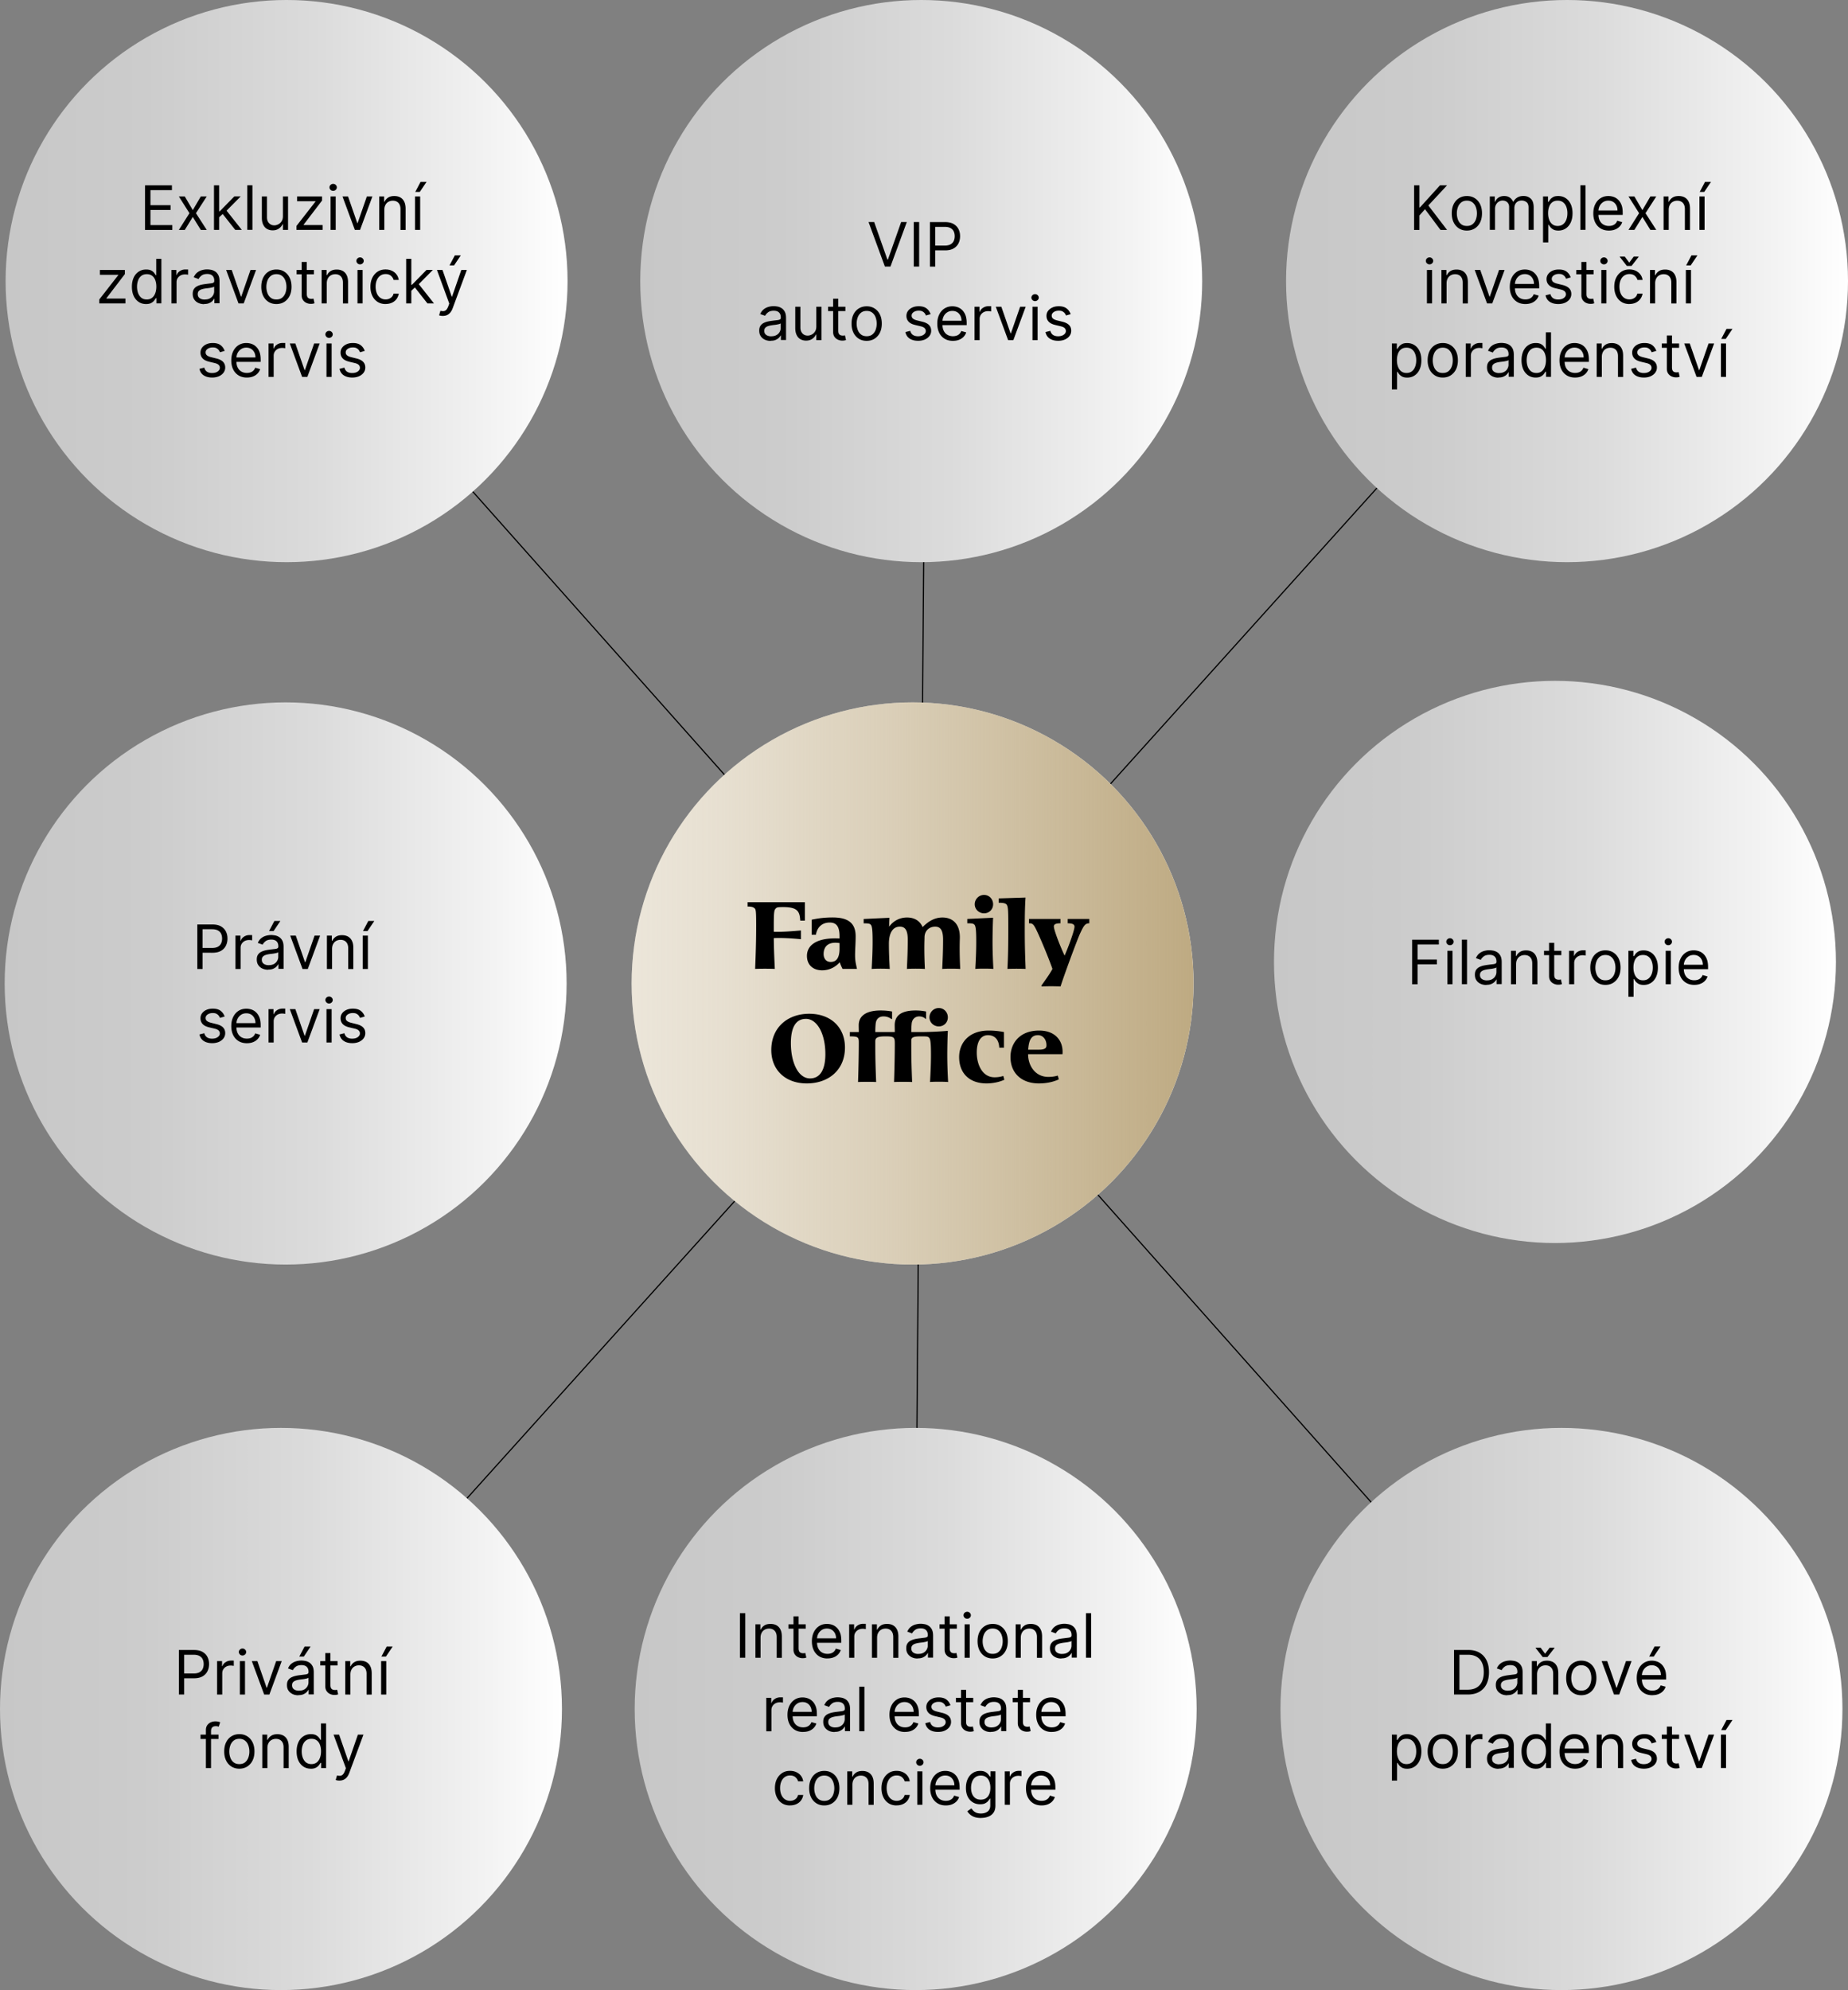
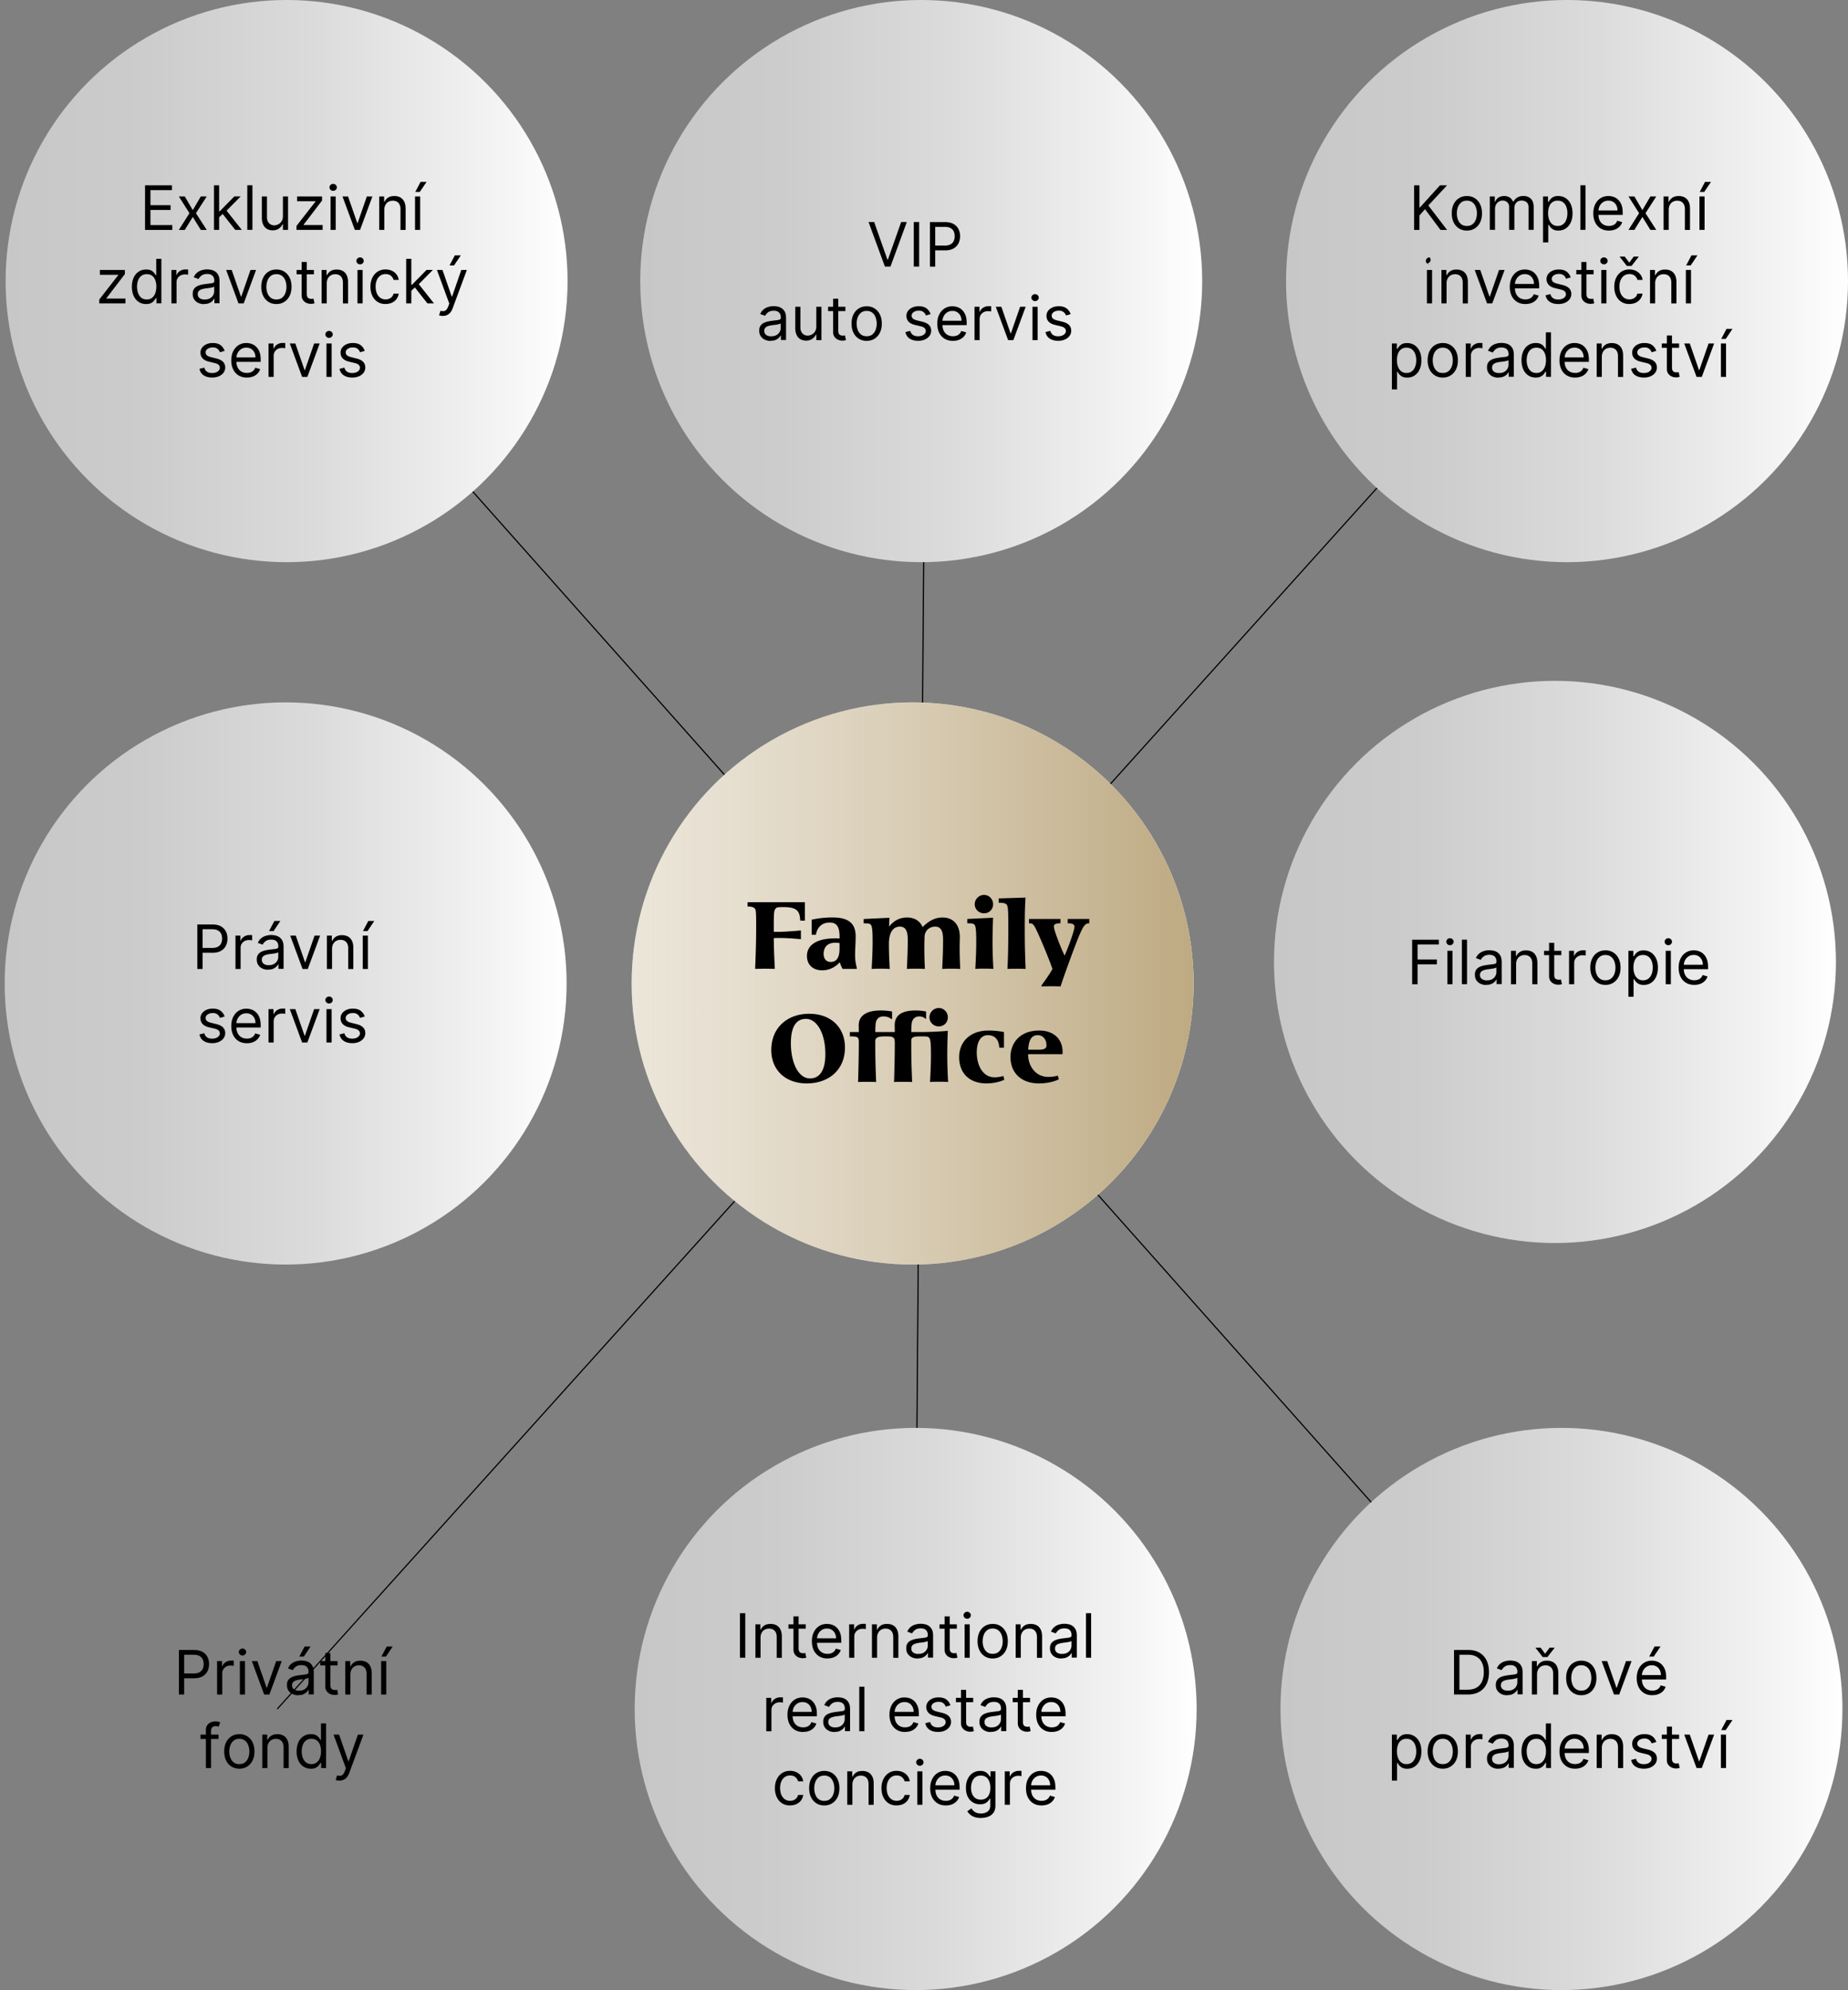
<svg xmlns="http://www.w3.org/2000/svg" xmlns:xlink="http://www.w3.org/1999/xlink" id="Vrstva_2" data-name="Vrstva 2" viewBox="0 0 392.32 422.31">
  <rect x="0" y="0" width="392.32" height="422.31" fill="#808080" stroke="none" />
  <defs>
    <linearGradient id="Nepojmenovaný_přechod" data-name="Nepojmenovaný přechod" x1="1.19" y1="364.35" x2="120.49" y2="364.35" gradientTransform="matrix(1 0 0 -1 0 424)" gradientUnits="userSpaceOnUse">
      <stop offset="0" stop-color="#c7c7c7" />
      <stop offset=".25" stop-color="#ccc" />
      <stop offset=".55" stop-color="#dbdbdb" />
      <stop offset=".87" stop-color="#f3f3f3" />
      <stop offset="1" stop-color="#fff" />
    </linearGradient>
    <linearGradient id="Nepojmenovaný_přechod-2" data-name="Nepojmenovaný přechod" x1="273.02" x2="392.32" xlink:href="#Nepojmenovaný_přechod" />
    <linearGradient id="Nepojmenovaný_přechod-3" data-name="Nepojmenovaný přechod" x1="135.92" x2="255.22" xlink:href="#Nepojmenovaný_přechod" />
    <linearGradient id="Nepojmenovaný_přechod-4" data-name="Nepojmenovaný přechod" x1="0" y1="61.34" x2="119.3" y2="61.34" xlink:href="#Nepojmenovaný_přechod" />
    <linearGradient id="Nepojmenovaný_přechod-5" data-name="Nepojmenovaný přechod" x1="134.74" y1="61.34" x2="254.04" y2="61.34" xlink:href="#Nepojmenovaný_přechod" />
    <linearGradient id="Nepojmenovaný_přechod-6" data-name="Nepojmenovaný přechod" x1="271.84" y1="61.34" x2="391.14" y2="61.34" xlink:href="#Nepojmenovaný_přechod" />
    <linearGradient id="Nepojmenovaný_přechod_7" data-name="Nepojmenovaný přechod 7" x1="134.09" y1="215.3" x2="253.39" y2="215.3" gradientTransform="matrix(1 0 0 -1 0 424)" gradientUnits="userSpaceOnUse">
      <stop offset="0" stop-color="#beaa82" stop-opacity=".3" />
      <stop offset=".16" stop-color="#beaa82" stop-opacity=".37" />
      <stop offset=".45" stop-color="#beaa82" stop-opacity=".56" />
      <stop offset=".84" stop-color="#beaa82" stop-opacity=".87" />
      <stop offset="1" stop-color="#beaa82" />
      <stop offset="1" stop-color="#beaa82" />
    </linearGradient>
    <linearGradient id="Nepojmenovaný_přechod-7" data-name="Nepojmenovaný přechod" x1=".99" y1="215.3" x2="120.29" y2="215.3" xlink:href="#Nepojmenovaný_přechod" />
    <linearGradient id="Nepojmenovaný_přechod-8" data-name="Nepojmenovaný přechod" x1="270.46" y1="219.87" x2="389.76" y2="219.87" xlink:href="#Nepojmenovaný_přechod" />
    <style>.cls-9{stroke-width:0;fill:#000}</style>
  </defs>
  <g id="Vrstva_1-2" data-name="Vrstva 1">
    <path d="M58.86 362.66 331.88 59.65m-271.24 0 269.47 303.01M196.56 59.65l-2.37 303.01" style="fill:none;stroke:#000;stroke-miterlimit:10;stroke-width:.25px" />
    <circle cx="60.84" cy="59.65" r="59.65" style="fill:url(#Nepojmenovaný_přechod);stroke-width:0" />
    <circle cx="332.67" cy="59.65" r="59.65" style="fill:url(#Nepojmenovaný_přechod-2);stroke-width:0" />
    <circle cx="195.57" cy="59.65" r="59.65" style="stroke-width:0;fill:url(#Nepojmenovaný_přechod-3)" />
-     <circle cx="59.65" cy="362.66" r="59.65" style="fill:url(#Nepojmenovaný_přechod-4);stroke-width:0" />
    <circle cx="194.39" cy="362.66" r="59.65" style="fill:url(#Nepojmenovaný_přechod-5);stroke-width:0" />
    <circle cx="331.49" cy="362.66" r="59.65" style="fill:url(#Nepojmenovaný_přechod-6);stroke-width:0" />
    <circle cx="193.74" cy="208.7" r="59.65" style="fill:#fff;stroke-width:0" />
    <circle cx="193.74" cy="208.7" r="59.65" style="fill:url(#Nepojmenovaný_přechod_7);stroke-width:0" />
    <path class="cls-9" d="M170.87 195.37h-.98c-.12-1.86-.46-2.88-3.62-2.88-1.22 0-1.38.08-1.56.28-.32.34-.44.46-.44 3.62v1.34c1.8.06 3.96-.12 5.76-.28v1.86c-1.8-.18-3.94-.32-5.76-.24.02 2.12.1 4.08.22 6.54-.4-.02-1.24-.04-2.1-.04s-1.7.02-2.08.04c.14-3.44.22-5.9.22-9.22s-.06-3.46-.46-3.74c-.34-.24-.9-.28-1.36-.28v-.92h12.16v3.92Zm1.44-.2c1.4-.3 2.74-.48 4.46-.48 3.36 0 4.88 1.26 4.88 4 0 1.5-.12 2.62-.12 4.06 0 1.14.16 1.72.4 2.86h-3.06c-.16-.3-.46-.96-.6-1.42a4.894 4.894 0 0 1-3.72 1.72c-1.98 0-3.24-1.18-3.24-3.06 0-2.28 2.08-3.94 6.92-3.7v-.46c0-2.1-.68-2.92-2.08-2.92-1.6 0-2.66.94-2.94 2.6h-.9v-3.2Zm2.54 7.28c0 1 .56 1.68 1.5 1.68 1.08 0 1.88-.68 1.88-2.82v-1.18c-2.56-.4-3.38.88-3.38 2.32Zm19.58 3.11c-.76 0-1.52.02-1.9.06.08-1.86.18-3.64.18-6.22 0-1.86-.46-2.76-1.68-2.76-1.62 0-2.32 1.56-2.32 3.62 0 1.9.08 3.62.18 5.36-.52-.04-1.24-.06-1.92-.06-.76 0-1.48.02-1.92.06.1-1.76.2-3.78.2-5.7 0-2.2-.06-3.38-.4-3.7-.24-.24-.56-.28-1.5-.28v-.92l5.48-.26c-.02.46-.06 1.14-.08 1.9.9-1.24 2.24-1.96 3.82-1.96 1.46 0 2.7.64 3.3 2.04 1.36-1.4 2.74-2.04 4.2-2.04 2.06 0 3.7 1.24 3.7 4.2 0 .34-.04 1.02-.04 2.26 0 1.48.04 2.82.12 4.46-.4-.04-1.16-.06-1.92-.06s-1.52.02-1.9.06c.08-1.86.18-3.64.18-6.22 0-1.86-.46-2.76-1.68-2.76s-2.26.84-2.26 2.3c0 .34-.04 1.02-.04 2.22 0 1.48.04 2.82.12 4.46-.4-.04-1.16-.06-1.92-.06Zm10.92-10.55 5.48-.26c-.06 1.1-.12 3.42-.12 5.2s.08 3.92.18 5.66c-.5-.04-1.24-.06-1.98-.06s-1.46.02-1.86.06c.1-1.76.2-3.78.2-5.7 0-2.2-.06-3.38-.4-3.7-.24-.24-.56-.28-1.5-.28v-.92Zm3.56-5.1c1.08 0 1.92.88 1.92 1.98s-.84 1.92-1.92 1.92-1.98-.84-1.98-1.92.88-1.98 1.98-1.98Zm8.8.56c-.14 2.2-.16 4.16-.16 6.88 0 3.32.08 5.68.18 8.26-.34-.02-1.14-.04-1.94-.04s-1.58.02-1.92.04c.14-2.58.18-4.94.18-8.34 0-3.96 0-4.96-.4-5.36-.24-.24-.72-.34-1.64-.34v-.92l5.7-.18Zm2.66 7.62c-.92-2.02-1.1-2.16-1.92-2.16v-.92h6.68v.92c-1.14 0-1.4.28-1.4.68 0 .78 1.42 4.4 2.28 6.18.82-1.86 2.1-5.36 2.1-6.14 0-.44-.32-.72-1.44-.72v-.92h4.58v.92c-.86 0-1.18.48-1.98 2.22-.66 1.46-3.4 8.88-4.12 11.18-.68-.02-1.36-.04-2.02-.04s-1.34.02-2 .04l-.06-.16c.86-1.22 1.78-2.46 2.36-3.56-.8-2.3-2.34-5.96-3.06-7.52Zm-40.99 24.2c0 4.78-3.5 7.62-8.1 7.62s-7.54-2.9-7.54-7.08c0-4.8 3.46-7.7 8.06-7.7s7.58 2.9 7.58 7.16Zm-11.48-.92c0 4.18 1.6 7.48 4.06 7.48 2.06 0 3.26-1.7 3.26-5.16 0-4.42-1.8-7.48-4.12-7.48-2.08 0-3.2 1.68-3.2 5.16Zm19.92-1.44c-1.76 0-2 .42-2 1.06v1.12c0 2.82.08 4.92.18 7.5a49.17 49.17 0 0 0-3.84 0c.1-2.88.16-6.2.16-8.36 0-1.16-.12-1.32-1.9-1.32v-.92h1.9c0-.64-.02-.78-.02-1.46 0-1.76 1.3-3.12 4.66-3.12.78 0 1.62.06 2.42.22v1.54l-.1.08c-.48-.36-1.04-.58-1.72-.58-.96 0-1.56.56-1.66 1.56-.06.66-.08 1.12-.08 1.76h4.14c0-.64-.02-.78-.02-1.46 0-1.76 1.06-3.12 4.42-3.12.78 0 1.44.06 2.24.22v1.54l-.1.04c-.32-.36-.86-.54-1.36-.54-.88 0-1.52.62-1.6 1.56-.06.66-.08 1.12-.08 1.76h2.1c1.8 0 4.2-.12 5.66-.26-.06 1.1-.12 3.42-.12 5.2s.08 3.92.18 5.66c-.5-.04-1.24-.06-1.98-.06s-1.46.02-1.86.06c.1-1.76.2-3.78.2-5.7 0-2.2-.06-3.38-.4-3.7-.24-.24-.44-.28-1.38-.28h-.48c-1.62 0-1.92.28-1.92.92v1.26c0 2.82.08 4.92.18 7.5a49.17 49.17 0 0 0-3.84 0c.1-2.88.16-5.96.16-8.12 0-1.3-.12-1.56-1.74-1.56h-.4Zm11.48-6.02c1.08 0 1.92.88 1.92 1.98s-.84 1.92-1.92 1.92-1.98-.84-1.98-1.92.88-1.98 1.98-1.98Zm13.84 8.42h-1c-.1-2-1.22-2.66-2.4-2.66-1.42 0-2.38 1.2-2.38 3.7s1.16 5.24 3.78 5.24c.5 0 1.06-.04 1.86-.28l.22.8c-1.12.52-2.56.78-3.78.78-3.62 0-5.82-2.14-5.82-5.6 0-2.9 1.98-5.62 6.28-5.62 1.16 0 2.22.12 3.24.32v3.32Zm12.44.84c0 .12 0 .42-.02.54h-7.3v.04c0 2.34 1.48 4.78 4.3 4.78.5 0 1.2-.04 2-.28l.22.8c-1.12.52-2.54.86-4.24.86-3.62 0-6.02-2.14-6.02-5.6 0-2.9 1.92-5.62 6.08-5.62 3.46 0 4.98 2.18 4.98 4.48Zm-7.3-.42h2.32c1.52 0 1.56-.58 1.56-.94 0-1.2-.72-2.14-1.8-2.14-1.34 0-1.94.9-2.08 3.08Z" />
    <circle cx="60.64" cy="208.7" r="59.65" style="fill:url(#Nepojmenovaný_přechod-7);stroke-width:0" />
    <circle cx="330.11" cy="204.13" r="59.65" style="fill:url(#Nepojmenovaný_přechod-8);stroke-width:0" />
-     <path class="cls-9" d="M30.79 48.78v-9.45h5.71v1.02h-4.56v3.19h4.27v1.02h-4.27v3.21h4.64v1.02H30.8Zm8.44-7.09 1.7 2.9 1.7-2.9h1.26l-2.29 3.55 2.29 3.55h-1.26l-1.7-2.75-1.7 2.75h-1.26l2.25-3.55-2.25-3.55h1.26Zm6.2 7.09v-9.45h1.09v9.45h-1.09Zm1.02-2.59-.02-1.35h.22l3.1-3.16h1.35l-3.31 3.34h-.09l-1.26 1.16Zm3.49 2.59-2.77-3.51.78-.76 3.38 4.27h-1.38Zm3.65-9.46v9.45H52.5v-9.45h1.09Zm6.47 6.56v-4.19h1.09v7.09h-1.09v-1.2h-.07c-.17.36-.42.67-.78.92-.35.25-.79.38-1.33.38-.44 0-.84-.1-1.18-.29s-.62-.49-.81-.89c-.2-.4-.3-.89-.3-1.5v-4.51h1.09v4.43c0 .52.15.93.44 1.24s.66.46 1.11.46c.27 0 .55-.07.83-.21.28-.14.52-.35.71-.64s.29-.65.29-1.09Zm2.88 2.9v-.83l4.03-5.17v-.07h-3.9v-1.02h5.3v.87l-3.92 5.13v.07h4.04v1.02h-5.56Zm7.79-8.28c-.21 0-.4-.07-.55-.22s-.23-.32-.23-.52.08-.38.23-.52c.15-.14.33-.22.55-.22s.39.07.55.22c.15.15.23.32.23.52s-.08.38-.23.52-.33.22-.55.22Zm-.55 8.28v-7.09h1.09v7.09h-1.09Zm8.88-7.09-2.62 7.09h-1.11l-2.62-7.09h1.18l1.96 5.65h.07l1.96-5.65h1.18Zm2.53 2.82v4.27H80.5v-7.09h1.05v1.11h.09c.17-.36.42-.65.76-.87.34-.22.78-.33 1.31-.33.48 0 .9.1 1.26.29.36.2.64.49.84.89.2.4.3.9.3 1.5v4.51h-1.09v-4.43c0-.56-.15-.99-.43-1.3-.29-.31-.69-.47-1.19-.47-.35 0-.66.08-.93.23-.27.15-.49.37-.64.66-.16.29-.24.64-.24 1.05Zm6.52 4.27v-7.09h1.09v7.09h-1.09Zm.05-8.05 1.13-2.14h1.27l-1.44 2.14h-.96ZM21.08 64.38v-.83l4.03-5.17v-.07h-3.9v-1.02h5.3v.87l-3.92 5.13v.07h4.04v1.02h-5.56Zm9.92.14c-.59 0-1.11-.15-1.56-.45-.45-.3-.81-.73-1.06-1.27S28 61.6 28 60.85s.13-1.39.38-1.94.61-.97 1.07-1.27.98-.45 1.58-.45c.46 0 .83.08 1.1.23s.48.32.62.52.25.35.33.47h.09v-3.49h1.09v9.45h-1.05v-1.09h-.13c-.08.13-.19.29-.34.49-.15.2-.36.37-.63.52-.27.15-.64.23-1.09.23Zm.15-.97c.44 0 .81-.11 1.11-.34.3-.23.53-.55.69-.96.16-.41.24-.88.24-1.42s-.08-.99-.23-1.39c-.15-.4-.38-.71-.68-.93-.3-.22-.67-.33-1.12-.33s-.85.12-1.15.35c-.31.24-.54.55-.69.96-.15.4-.23.85-.23 1.35s.08.96.23 1.37c.16.41.39.74.69.98s.69.36 1.14.36Zm5.24.83v-7.09h1.05v1.07h.07c.13-.35.36-.64.7-.85.34-.22.72-.33 1.15-.33h.3c.12 0 .21 0 .27.01v1.11l-.25-.04c-.13-.02-.27-.03-.41-.03-.34 0-.65.07-.92.21-.27.14-.48.34-.64.59-.16.25-.23.54-.23.86v4.49h-1.09Zm6.93.16c-.45 0-.86-.09-1.22-.26-.37-.17-.66-.42-.87-.74-.22-.32-.32-.72-.32-1.18 0-.41.08-.74.24-.99s.37-.45.64-.6c.27-.14.56-.25.89-.33s.65-.13.98-.17c.43-.06.78-.1 1.05-.13s.47-.08.59-.15c.12-.07.19-.19.19-.37v-.04c0-.46-.12-.81-.37-1.06s-.62-.38-1.12-.38-.93.11-1.22.34-.5.47-.62.73l-1.03-.37c.19-.43.43-.77.74-1.01s.65-.41 1.02-.51c.37-.1.73-.15 1.09-.15.23 0 .49.03.79.08.3.05.58.16.86.33s.51.42.69.75c.19.34.28.79.28 1.35v4.67h-1.09v-.96h-.06c-.07.15-.2.32-.37.49-.17.18-.4.32-.69.45s-.64.18-1.05.18Zm.16-.98c.43 0 .79-.08 1.09-.25s.52-.39.67-.66c.15-.27.23-.55.23-.84v-1c-.05.06-.15.11-.3.15-.16.04-.33.08-.54.12s-.4.06-.59.08c-.19.02-.34.04-.46.06-.28.04-.55.1-.79.18-.24.08-.44.2-.59.36s-.22.38-.22.66c0 .38.14.66.42.86s.64.29 1.07.29Zm10.88-6.27-2.62 7.09h-1.11l-2.62-7.09h1.18l1.96 5.65h.07l1.96-5.65h1.18Zm4.32 7.23c-.64 0-1.2-.15-1.68-.46-.48-.3-.86-.73-1.13-1.28-.27-.55-.4-1.19-.4-1.92s.13-1.38.4-1.93.64-.98 1.13-1.28c.48-.3 1.04-.46 1.68-.46s1.2.15 1.68.46c.48.3.86.73 1.13 1.28.27.55.4 1.2.4 1.93s-.13 1.37-.4 1.92c-.27.55-.65.97-1.13 1.28-.48.3-1.04.46-1.68.46Zm0-.97c.49 0 .89-.12 1.2-.37.31-.25.55-.58.7-.98.15-.41.23-.85.23-1.32s-.08-.92-.23-1.33c-.15-.41-.38-.74-.7-.99-.31-.25-.71-.38-1.2-.38s-.89.13-1.2.38c-.31.25-.55.58-.7.99s-.23.85-.23 1.33.08.91.23 1.32.38.73.7.98c.31.25.71.37 1.2.37Zm7.96-6.26v.92h-3.67v-.92h3.67Zm-2.6-1.7h1.09v6.76c0 .31.05.54.14.69.09.15.21.25.35.3s.29.08.45.08c.12 0 .22 0 .3-.02.08-.01.14-.03.18-.03l.22.98c-.07.03-.18.06-.31.09s-.3.04-.5.04c-.31 0-.61-.07-.9-.2-.29-.13-.54-.33-.73-.6s-.29-.61-.29-1.02v-7.05Zm5.33 4.52v4.27h-1.09v-7.09h1.05v1.11h.09c.17-.36.42-.65.76-.87.34-.22.78-.33 1.31-.33.48 0 .9.1 1.26.29.36.2.64.49.84.89.2.4.3.9.3 1.5v4.51H72.8v-4.43c0-.56-.15-.99-.43-1.3-.29-.31-.69-.47-1.19-.47-.35 0-.66.08-.93.23-.27.15-.49.37-.64.66-.16.29-.24.64-.24 1.05Zm7.07-4.01c-.21 0-.4-.07-.55-.22s-.23-.32-.23-.52.08-.38.23-.52c.15-.14.33-.22.55-.22s.39.07.55.22c.15.15.23.32.23.52s-.08.38-.23.52-.33.22-.55.22Zm-.55 8.28v-7.09h1.09v7.09h-1.09Zm5.97.14c-.67 0-1.24-.16-1.72-.47-.48-.31-.85-.75-1.11-1.3-.26-.55-.39-1.18-.39-1.89s.13-1.36.4-1.91c.27-.55.64-.98 1.12-1.3.48-.31 1.04-.47 1.68-.47.5 0 .95.09 1.35.28.4.18.73.44.98.78.26.33.41.72.48 1.16h-1.09c-.08-.32-.27-.61-.55-.86s-.67-.38-1.15-.38c-.42 0-.8.11-1.11.33-.32.22-.57.53-.74.93-.18.4-.27.87-.27 1.4s.09 1.02.26 1.43.42.72.74.95c.32.22.69.34 1.12.34.28 0 .54-.05.77-.15.23-.1.43-.24.59-.42.16-.18.27-.41.34-.67h1.09c-.06.42-.21.79-.45 1.13s-.56.6-.96.79-.85.29-1.38.29Zm4.37-.14v-9.45h1.09v9.45h-1.09Zm1.02-2.59-.02-1.35h.22l3.1-3.16h1.35l-3.31 3.34h-.09l-1.26 1.16Zm3.49 2.59-2.77-3.51.78-.76 3.38 4.27h-1.38Zm3.27 2.66c-.18 0-.35-.01-.49-.04-.15-.03-.24-.06-.3-.09l.28-.96c.26.07.5.09.7.07s.38-.11.54-.27c.16-.16.3-.42.44-.78l.2-.55-2.62-7.13h1.18l1.96 5.65h.07l1.96-5.65h1.18l-3.01 8.12c-.14.37-.3.67-.5.91s-.43.42-.69.54c-.26.12-.56.18-.89.18Zm1.42-10.71 1.13-2.14h1.27l-1.44 2.14h-.96ZM47.67 74.47l-.98.28a1.94 1.94 0 0 0-.27-.48c-.12-.16-.28-.28-.48-.39s-.46-.15-.78-.15c-.43 0-.79.1-1.08.3-.29.2-.43.45-.43.75 0 .27.1.48.3.64.2.16.5.29.92.39l1.05.26c.63.15 1.11.39 1.42.7.31.32.47.72.47 1.22 0 .41-.12.77-.35 1.09-.23.32-.56.57-.97.76-.42.18-.9.28-1.45.28-.72 0-1.32-.16-1.8-.47-.47-.31-.77-.77-.9-1.38l1.03-.26c.1.38.29.67.56.86s.64.29 1.08.29c.51 0 .91-.11 1.21-.33.3-.22.45-.48.45-.78 0-.25-.09-.45-.26-.62-.17-.17-.44-.29-.79-.38l-1.18-.28c-.65-.15-1.13-.39-1.43-.72s-.45-.73-.45-1.22c0-.4.11-.75.34-1.06s.54-.55.93-.72c.39-.18.84-.26 1.34-.26.7 0 1.25.15 1.66.46.4.31.69.71.86 1.22Zm4.74 5.65c-.68 0-1.27-.15-1.77-.46-.49-.3-.87-.73-1.14-1.27s-.4-1.18-.4-1.91.13-1.37.4-1.92c.27-.56.64-.99 1.12-1.3.48-.31 1.04-.47 1.68-.47.37 0 .73.06 1.09.18.36.12.69.32.98.6.3.28.53.64.71 1.09.18.45.26 1.01.26 1.67v.46h-5.47v-.94h4.36c0-.4-.08-.76-.24-1.07s-.38-.56-.67-.74c-.29-.18-.63-.27-1.03-.27-.43 0-.81.11-1.12.32s-.56.49-.73.83c-.17.34-.25.71-.25 1.1v.63c0 .54.09.99.28 1.36.19.37.45.65.78.84s.72.29 1.16.29c.29 0 .55-.04.78-.12s.43-.2.6-.37c.17-.16.3-.37.39-.62l1.05.3c-.11.36-.3.67-.56.94-.26.27-.58.48-.97.63-.38.15-.82.22-1.3.22Zm4.6-.14v-7.09h1.05v1.07h.07c.13-.35.36-.64.7-.85.34-.22.72-.33 1.15-.33h.3c.12 0 .21 0 .27.01v1.11l-.25-.04c-.13-.02-.27-.03-.41-.03-.34 0-.65.07-.92.21-.27.14-.48.34-.64.59-.16.25-.23.54-.23.86v4.49h-1.09Zm10.86-7.09-2.62 7.09h-1.11l-2.62-7.09h1.18l1.96 5.65h.07l1.96-5.65h1.18Zm1.99-1.19c-.21 0-.4-.07-.55-.22s-.23-.32-.23-.52.08-.38.23-.52c.15-.14.33-.22.55-.22s.39.07.55.22c.15.15.23.32.23.52s-.08.38-.23.52-.33.22-.55.22Zm-.55 8.28v-7.09h1.09v7.09h-1.09Zm8.1-5.51-.98.28a1.94 1.94 0 0 0-.27-.48c-.12-.16-.28-.28-.48-.39s-.46-.15-.78-.15c-.43 0-.79.1-1.08.3-.29.2-.43.45-.43.75 0 .27.1.48.3.64.2.16.5.29.92.39l1.05.26c.63.15 1.11.39 1.42.7.31.32.47.72.47 1.22 0 .41-.12.77-.35 1.09-.23.32-.56.57-.97.76-.42.18-.9.28-1.45.28-.72 0-1.32-.16-1.8-.47-.47-.31-.77-.77-.9-1.38l1.03-.26c.1.38.29.67.56.86s.64.29 1.08.29c.51 0 .91-.11 1.21-.33.3-.22.45-.48.45-.78 0-.25-.09-.45-.26-.62-.17-.17-.44-.29-.79-.38l-1.18-.28c-.65-.15-1.13-.39-1.43-.72s-.45-.73-.45-1.22c0-.4.11-.75.34-1.06s.54-.55.93-.72c.39-.18.84-.26 1.34-.26.7 0 1.25.15 1.66.46.4.31.69.71.86 1.22Zm108.17-27.35 2.81 7.96h.11l2.81-7.96h1.2l-3.47 9.45h-1.18l-3.47-9.45h1.2Zm9.55 0v9.45h-1.14v-9.45h1.14Zm2.29 9.46v-9.45h3.19c.74 0 1.35.13 1.82.4s.82.63 1.05 1.08c.23.45.34.96.34 1.51s-.11 1.06-.34 1.52c-.23.46-.58.82-1.05 1.09-.47.27-1.07.4-1.81.4h-2.29v-1.02h2.25c.51 0 .92-.09 1.22-.26.31-.18.53-.41.67-.71s.21-.64.21-1.02-.07-.72-.21-1.02c-.14-.3-.37-.53-.68-.7s-.72-.26-1.24-.26h-2.01v8.44h-1.14Zm-33.83 15.76c-.45 0-.86-.09-1.22-.26-.37-.17-.66-.42-.87-.74-.22-.32-.32-.72-.32-1.18 0-.41.08-.74.24-.99s.37-.45.64-.6c.27-.14.56-.25.89-.33s.65-.13.98-.17c.43-.06.78-.1 1.05-.13s.47-.08.59-.15c.12-.07.19-.19.19-.37v-.04c0-.46-.12-.81-.37-1.06s-.62-.38-1.12-.38-.93.11-1.22.34-.5.47-.62.73l-1.03-.37c.19-.43.43-.77.74-1.01s.65-.41 1.02-.51c.37-.1.73-.15 1.09-.15.23 0 .49.03.79.08.3.05.58.16.86.33s.51.42.69.75c.19.34.28.79.28 1.35v4.67h-1.09v-.96h-.06c-.07.15-.2.32-.37.49-.17.18-.4.32-.69.45s-.64.18-1.05.18Zm.16-.98c.43 0 .79-.08 1.09-.25s.52-.39.67-.66c.15-.27.23-.55.23-.84v-1c-.05.06-.15.11-.3.15-.16.04-.33.08-.54.12s-.4.06-.59.08c-.19.02-.34.04-.46.06-.28.04-.55.1-.79.18-.24.08-.44.2-.59.36s-.22.38-.22.66c0 .38.14.66.42.86s.64.29 1.07.29Zm9.55-2.08v-4.19h1.09v7.09h-1.09v-1.2h-.07c-.17.36-.42.67-.78.92-.35.25-.79.38-1.33.38-.44 0-.84-.1-1.18-.29s-.62-.49-.81-.89c-.2-.4-.3-.89-.3-1.5v-4.51h1.09v4.43c0 .52.15.93.44 1.24s.66.46 1.11.46c.27 0 .55-.07.83-.21.28-.14.52-.35.71-.64s.29-.65.29-1.09Zm6.17-4.19v.92h-3.67v-.92h3.67Zm-2.6-1.7h1.09v6.76c0 .31.05.54.14.69.09.15.21.25.35.3s.29.08.45.08c.12 0 .22 0 .3-.02.08-.01.14-.03.18-.03l.22.98c-.07.03-.18.06-.31.09s-.3.04-.5.04c-.31 0-.61-.07-.9-.2-.29-.13-.54-.33-.73-.6s-.29-.61-.29-1.02v-7.05Zm7.12 8.94c-.64 0-1.2-.15-1.68-.46-.48-.3-.86-.73-1.13-1.28-.27-.55-.4-1.19-.4-1.92s.13-1.38.4-1.93.64-.98 1.13-1.28c.48-.3 1.04-.46 1.68-.46s1.2.15 1.68.46c.48.3.86.73 1.13 1.28.27.55.4 1.2.4 1.93s-.13 1.37-.4 1.92c-.27.55-.65.97-1.13 1.28-.48.3-1.04.46-1.68.46Zm0-.98c.49 0 .89-.12 1.2-.37.31-.25.55-.58.7-.98.15-.41.23-.85.23-1.32s-.08-.92-.23-1.33c-.15-.41-.38-.74-.7-.99-.31-.25-.71-.38-1.2-.38s-.89.13-1.2.38c-.31.25-.55.58-.7.99s-.23.85-.23 1.33.08.91.23 1.32.38.73.7.98c.31.25.71.37 1.2.37Zm13.56-4.68-.98.28a1.94 1.94 0 0 0-.27-.48c-.12-.16-.28-.28-.48-.39s-.46-.15-.78-.15c-.43 0-.79.1-1.08.3-.29.2-.43.45-.43.75 0 .27.1.48.3.64.2.16.5.29.92.39l1.05.26c.63.15 1.11.39 1.42.7.31.32.46.72.46 1.22 0 .41-.12.77-.35 1.09-.23.32-.56.57-.97.76-.42.18-.9.28-1.45.28-.72 0-1.32-.16-1.8-.47-.47-.31-.77-.77-.9-1.38l1.03-.26c.1.38.29.67.56.86s.64.29 1.08.29c.51 0 .91-.11 1.21-.33.3-.22.45-.48.45-.78 0-.25-.09-.45-.26-.62-.17-.17-.44-.29-.79-.38l-1.18-.28c-.65-.15-1.13-.39-1.43-.72s-.45-.73-.45-1.22c0-.4.11-.75.34-1.06s.54-.55.93-.72c.39-.18.84-.26 1.34-.26.7 0 1.25.15 1.66.46.4.31.69.71.86 1.22Zm4.74 5.66c-.68 0-1.27-.15-1.77-.46-.49-.3-.88-.73-1.14-1.27s-.4-1.18-.4-1.91.13-1.37.4-1.92c.27-.56.64-.99 1.12-1.3.48-.31 1.04-.47 1.68-.47.37 0 .73.06 1.09.18s.69.32.98.6c.29.28.53.64.71 1.09.17.45.26 1.01.26 1.67V69h-5.46v-.94h4.36c0-.4-.08-.76-.24-1.07-.16-.31-.38-.56-.67-.74s-.63-.27-1.03-.27c-.43 0-.81.11-1.12.32-.32.21-.56.49-.73.83-.17.34-.25.71-.25 1.1v.63c0 .54.09.99.28 1.36.19.37.45.65.78.84.33.19.72.29 1.16.29.29 0 .54-.04.78-.12s.43-.2.6-.37c.17-.16.3-.37.39-.62l1.05.3c-.11.36-.3.67-.56.94-.26.27-.58.48-.97.63s-.82.22-1.3.22Zm4.6-.15v-7.09h1.05v1.07h.07c.13-.35.36-.64.7-.85.34-.22.72-.33 1.14-.33h.3c.12 0 .21 0 .27.01v1.11l-.25-.04c-.13-.02-.27-.03-.41-.03-.34 0-.65.07-.92.21-.27.14-.48.34-.64.59-.15.25-.23.54-.23.86v4.49h-1.09Zm10.86-7.09-2.62 7.09h-1.11l-2.62-7.09h1.18l1.96 5.65h.07l1.96-5.65h1.18Zm1.99-1.19c-.21 0-.39-.07-.55-.22s-.23-.32-.23-.52.08-.38.23-.52c.15-.14.33-.22.55-.22s.39.07.55.22c.15.15.23.32.23.52s-.08.38-.23.52-.33.22-.55.22Zm-.55 8.28v-7.09h1.09v7.09h-1.09Zm8.1-5.51-.98.28a1.94 1.94 0 0 0-.27-.48c-.12-.16-.28-.28-.48-.39s-.46-.15-.78-.15c-.43 0-.79.1-1.08.3-.29.2-.43.45-.43.75 0 .27.1.48.29.64.2.16.51.29.92.39l1.05.26c.63.15 1.11.39 1.42.7.31.32.46.72.46 1.22 0 .41-.12.77-.35 1.09-.23.32-.56.57-.97.76-.41.18-.9.28-1.45.28-.72 0-1.32-.16-1.79-.47-.47-.31-.77-.77-.9-1.38l1.03-.26c.1.38.29.67.56.86s.64.29 1.08.29c.51 0 .91-.11 1.21-.33.3-.22.45-.48.45-.78 0-.25-.09-.45-.26-.62-.17-.17-.44-.29-.79-.38l-1.18-.28c-.65-.15-1.13-.39-1.43-.72s-.46-.73-.46-1.22c0-.4.11-.75.34-1.06s.54-.55.93-.72c.39-.18.84-.26 1.34-.26.7 0 1.25.15 1.66.46.4.31.69.71.86 1.22Zm72.91-17.89v-9.45h1.14v4.69h.11l4.25-4.69h1.5l-3.97 4.27 3.97 5.19h-1.39l-3.29-4.4-1.18 1.33v3.07h-1.14Zm11.21.15c-.64 0-1.2-.15-1.68-.46-.48-.3-.86-.73-1.13-1.28s-.4-1.19-.4-1.92.13-1.38.4-1.93.64-.98 1.13-1.28c.48-.3 1.04-.46 1.68-.46s1.2.15 1.68.46c.48.3.86.73 1.13 1.28s.4 1.2.4 1.93-.13 1.37-.4 1.92-.64.97-1.13 1.28c-.48.3-1.04.46-1.68.46Zm0-.98c.49 0 .89-.12 1.2-.37.31-.25.55-.58.7-.98.15-.41.23-.85.23-1.32s-.08-.92-.23-1.33c-.15-.41-.38-.74-.7-.99-.31-.25-.71-.38-1.2-.38s-.89.13-1.2.38c-.31.25-.55.58-.7.99-.15.41-.23.85-.23 1.33s.08.91.23 1.32c.15.41.38.73.7.98.31.25.71.37 1.2.37Zm4.87.83v-7.09h1.05v1.11h.09c.15-.38.39-.67.72-.88.33-.21.72-.32 1.19-.32s.86.11 1.17.32c.31.21.56.51.73.88h.07c.18-.37.45-.66.82-.88.36-.22.8-.33 1.31-.33.63 0 1.15.2 1.56.59s.6 1.01.6 1.84v4.75h-1.09v-4.75c0-.52-.14-.9-.43-1.12s-.62-.34-1.01-.34c-.5 0-.88.15-1.16.45-.27.3-.41.68-.41 1.14v4.62h-1.11v-4.86c0-.4-.13-.73-.39-.98s-.6-.37-1.01-.37c-.28 0-.55.08-.79.23-.25.15-.44.36-.59.63-.15.27-.22.57-.22.92v4.43h-1.09Zm11.3 2.66v-9.75h1.05v1.13h.13c.08-.12.19-.28.33-.47.14-.19.35-.36.62-.52s.63-.23 1.1-.23c.6 0 1.12.15 1.58.45.46.3.81.72 1.07 1.27.25.55.38 1.19.38 1.94s-.13 1.4-.38 1.95c-.26.55-.61.97-1.06 1.27-.45.3-.97.45-1.56.45-.46 0-.82-.08-1.09-.23-.27-.15-.48-.33-.63-.52-.15-.2-.26-.36-.34-.49h-.09v3.75h-1.09Zm1.07-6.21c0 .54.08 1.01.24 1.42.16.41.39.73.69.96.3.23.67.34 1.11.34s.84-.12 1.14-.36c.31-.24.54-.57.69-.98.16-.41.23-.87.23-1.37s-.08-.95-.23-1.35c-.15-.4-.38-.72-.69-.96-.31-.24-.69-.35-1.15-.35s-.82.11-1.12.33c-.3.22-.53.53-.68.93-.15.4-.23.86-.23 1.39Zm7.94-5.91v9.45h-1.09v-9.45h1.09Zm4.97 9.61c-.68 0-1.27-.15-1.77-.46-.49-.3-.87-.73-1.14-1.27-.27-.55-.4-1.18-.4-1.91s.13-1.37.4-1.92c.27-.56.64-.99 1.12-1.3.48-.31 1.04-.47 1.68-.47.37 0 .73.06 1.09.18s.69.32.98.6.53.64.71 1.09c.18.45.26 1.01.26 1.67v.46h-5.47v-.94h4.36c0-.4-.08-.76-.24-1.07-.16-.31-.38-.56-.67-.74-.29-.18-.63-.27-1.03-.27-.43 0-.81.11-1.12.32s-.56.49-.73.83c-.17.34-.25.71-.25 1.1v.63c0 .54.09.99.28 1.36.19.37.45.65.78.84.33.19.72.29 1.16.29.29 0 .55-.04.78-.12s.43-.2.6-.37c.17-.16.3-.37.39-.62l1.05.3c-.11.36-.3.67-.56.94-.26.27-.58.48-.97.63-.38.15-.82.22-1.3.22Zm5.41-7.24 1.7 2.9 1.7-2.9h1.25l-2.29 3.55 2.29 3.55h-1.25l-1.7-2.75-1.7 2.75h-1.25l2.25-3.55-2.25-3.55h1.25Zm7.29 2.82v4.27h-1.09v-7.09h1.05v1.11h.09c.17-.36.42-.65.76-.87.34-.22.78-.33 1.31-.33.48 0 .9.1 1.26.29.36.2.64.49.84.89.2.4.3.9.3 1.5v4.51h-1.09v-4.43c0-.56-.15-.99-.43-1.3s-.69-.47-1.19-.47c-.35 0-.66.08-.93.23-.27.15-.49.37-.64.66-.16.29-.24.64-.24 1.05Zm6.52 4.27v-7.09h1.09v7.09h-1.09Zm.06-8.05 1.13-2.14h1.27l-1.44 2.14h-.96ZM303.48 56.1c-.21 0-.39-.07-.55-.22s-.23-.32-.23-.52.08-.38.23-.52c.15-.14.33-.22.55-.22s.39.07.55.22c.15.15.23.32.23.52s-.08.38-.23.52-.33.22-.55.22Zm-.55 8.28v-7.09h1.09v7.09h-1.09Zm4.17-4.27v4.27h-1.09v-7.09h1.05v1.11h.09c.17-.36.42-.65.76-.87.34-.22.78-.33 1.31-.33.48 0 .9.1 1.26.29.36.2.64.49.84.89.2.4.3.9.3 1.5v4.51h-1.09v-4.43c0-.56-.15-.99-.43-1.3s-.69-.47-1.19-.47c-.35 0-.66.08-.93.23-.27.15-.49.37-.64.66-.16.29-.24.64-.24 1.05Zm12.32-2.82-2.62 7.09h-1.11l-2.62-7.09h1.18l1.96 5.65h.07l1.96-5.65h1.18Zm4.41 7.23c-.68 0-1.27-.15-1.77-.46-.49-.3-.88-.73-1.14-1.27-.27-.55-.4-1.18-.4-1.91s.13-1.37.4-1.92c.27-.56.64-.99 1.12-1.3.48-.31 1.04-.47 1.68-.47.37 0 .73.06 1.09.18.36.12.69.32.98.6.29.28.53.64.71 1.09.17.45.26 1.01.26 1.67v.46h-5.47v-.94h4.36c0-.4-.08-.76-.24-1.07-.16-.31-.38-.56-.67-.74s-.63-.27-1.03-.27c-.43 0-.81.11-1.12.32s-.56.49-.73.83c-.17.34-.25.71-.25 1.1v.63c0 .54.09.99.28 1.36.19.37.45.65.78.84.33.19.72.29 1.16.29.29 0 .54-.04.78-.12s.43-.2.6-.37c.17-.16.3-.37.39-.62l1.05.3c-.11.36-.3.67-.56.94-.26.27-.58.48-.97.63s-.82.22-1.3.22Zm9.62-5.65-.98.28a1.94 1.94 0 0 0-.27-.48c-.12-.16-.28-.28-.48-.39s-.46-.15-.78-.15c-.43 0-.79.1-1.08.3-.29.2-.43.45-.43.75 0 .27.1.48.29.64.2.16.5.29.92.39l1.05.26c.63.15 1.11.39 1.42.7s.47.72.47 1.22c0 .41-.12.77-.35 1.09-.23.32-.56.57-.97.76-.42.18-.9.28-1.45.28-.72 0-1.32-.16-1.8-.47s-.77-.77-.9-1.38l1.03-.26c.1.38.29.67.56.86s.64.29 1.08.29c.51 0 .91-.11 1.21-.33.3-.22.45-.48.45-.78 0-.25-.09-.45-.26-.62-.17-.17-.44-.29-.79-.38l-1.18-.28c-.65-.15-1.13-.39-1.43-.72-.3-.32-.46-.73-.46-1.22 0-.4.11-.75.34-1.06.23-.31.54-.55.93-.72.39-.18.84-.26 1.34-.26.7 0 1.25.15 1.66.46.4.31.69.71.86 1.22Zm4.86-1.58v.92h-3.67v-.92h3.67Zm-2.6-1.7h1.09v6.76c0 .31.04.54.14.69s.21.25.35.3c.14.05.29.08.46.08.12 0 .22 0 .3-.02.08-.01.14-.03.18-.03l.22.98c-.07.03-.18.06-.31.09s-.3.04-.5.04c-.31 0-.61-.07-.9-.2-.29-.13-.54-.33-.73-.6s-.29-.61-.29-1.02v-7.05Zm4.8.51c-.21 0-.39-.07-.55-.22s-.23-.32-.23-.52.08-.38.23-.52c.15-.14.33-.22.55-.22s.39.07.55.22c.15.15.23.32.23.52s-.08.38-.23.52-.33.22-.55.22Zm-.56 8.28v-7.09h1.09v7.09h-1.09Zm5.97.14c-.67 0-1.24-.16-1.72-.47s-.85-.75-1.11-1.3c-.26-.55-.39-1.18-.39-1.89s.13-1.36.4-1.91c.27-.55.64-.98 1.12-1.3.48-.31 1.04-.47 1.68-.47.5 0 .95.09 1.35.28s.73.44.98.78c.26.33.41.72.48 1.16h-1.09c-.08-.32-.27-.61-.55-.86s-.67-.38-1.15-.38c-.42 0-.8.11-1.12.33-.32.22-.57.53-.74.93-.18.4-.27.87-.27 1.4s.09 1.02.26 1.43.42.72.74.95c.32.22.69.34 1.12.34.28 0 .54-.05.77-.15.23-.1.43-.24.59-.42.16-.18.27-.41.34-.67h1.09c-.06.42-.21.79-.46 1.13-.24.33-.56.6-.96.79s-.86.29-1.38.29Zm-1-10.08.96 1.29.96-1.29h1.03v.07l-1.5 1.92h-1l-1.5-1.92v-.07h1.03Zm6.46 5.67v4.27h-1.09v-7.09h1.05v1.11h.09c.17-.36.42-.65.76-.87.34-.22.78-.33 1.31-.33.48 0 .9.1 1.26.29.36.2.64.49.84.89.2.4.3.9.3 1.5v4.51h-1.09v-4.43c0-.56-.15-.99-.43-1.3s-.69-.47-1.19-.47c-.35 0-.66.08-.93.23-.27.15-.49.37-.64.66-.16.29-.24.64-.24 1.05Zm6.52 4.27v-7.09h1.09v7.09h-1.09Zm.06-8.05 1.13-2.14h1.27l-1.44 2.14h-.96Zm-62.47 26.31v-9.75h1.05v1.13h.13c.08-.12.19-.28.33-.47.14-.19.35-.36.62-.52.27-.15.63-.23 1.1-.23.6 0 1.12.15 1.58.45.46.3.81.72 1.07 1.27s.38 1.19.38 1.94-.13 1.4-.38 1.95-.61.97-1.06 1.27c-.45.3-.97.45-1.57.45-.46 0-.82-.08-1.09-.23-.27-.15-.48-.33-.63-.52-.15-.2-.26-.36-.34-.49h-.09v3.75h-1.09Zm1.07-6.21c0 .54.08 1.01.24 1.42s.39.73.69.96c.3.23.67.34 1.11.34s.84-.12 1.14-.36.54-.57.69-.98c.16-.41.23-.87.23-1.37s-.08-.95-.23-1.35c-.15-.4-.38-.72-.69-.96-.31-.24-.69-.35-1.15-.35s-.82.11-1.12.33-.53.53-.68.93c-.15.4-.23.86-.23 1.39Zm9.73 3.69c-.64 0-1.2-.15-1.68-.46s-.86-.73-1.13-1.28c-.27-.55-.4-1.19-.4-1.92s.13-1.38.4-1.93.64-.98 1.13-1.28 1.04-.46 1.68-.46 1.2.15 1.68.46.86.73 1.13 1.28c.27.55.4 1.2.4 1.93s-.13 1.37-.4 1.92c-.27.55-.65.97-1.13 1.28s-1.04.46-1.68.46Zm0-.97c.49 0 .89-.12 1.2-.37.31-.25.55-.58.7-.98s.23-.85.23-1.32-.08-.92-.23-1.33-.38-.74-.7-.99c-.31-.25-.71-.38-1.2-.38s-.89.13-1.2.38c-.31.25-.55.58-.7.99-.15.41-.23.85-.23 1.33s.08.91.23 1.32c.15.41.38.73.7.98.31.25.71.37 1.2.37Zm4.88.83v-7.09h1.05v1.07h.07c.13-.35.36-.64.7-.85.34-.22.72-.33 1.15-.33h.3c.12 0 .21 0 .27.01v1.11l-.25-.04c-.13-.02-.27-.03-.41-.03-.34 0-.65.07-.92.21s-.48.34-.64.59c-.16.25-.23.54-.23.86v4.49h-1.09Zm6.92.16c-.45 0-.86-.09-1.22-.26-.37-.17-.66-.42-.87-.74-.22-.32-.32-.72-.32-1.18 0-.41.08-.74.24-.99s.37-.45.64-.6c.27-.14.56-.25.89-.33.32-.07.65-.13.98-.17.43-.06.78-.1 1.05-.13s.47-.08.59-.15.19-.19.19-.37v-.04c0-.46-.12-.81-.37-1.06s-.62-.38-1.12-.38-.93.11-1.22.34c-.29.23-.5.47-.62.73l-1.03-.37c.18-.43.43-.77.74-1.01s.65-.41 1.02-.51c.37-.1.73-.15 1.09-.15.23 0 .49.03.79.08.3.05.58.16.86.33s.51.42.69.75c.19.34.28.79.28 1.35v4.67h-1.09v-.96h-.05c-.07.15-.2.32-.37.49-.17.18-.4.32-.69.45s-.64.18-1.05.18Zm.17-.98c.43 0 .79-.08 1.09-.25s.52-.39.67-.66c.15-.27.23-.55.23-.84v-1c-.05.06-.15.11-.3.15-.16.04-.33.08-.54.12-.2.03-.4.06-.59.08s-.34.04-.46.06c-.28.04-.55.1-.79.18s-.44.2-.59.36-.22.38-.22.66c0 .38.14.66.42.86.28.19.64.29 1.07.29Zm7.75.96c-.59 0-1.11-.15-1.56-.45-.45-.3-.81-.73-1.06-1.27-.25-.55-.38-1.2-.38-1.95s.13-1.39.38-1.94c.26-.55.61-.97 1.07-1.27.46-.3.98-.45 1.58-.45.46 0 .83.08 1.1.23s.48.32.62.52c.14.19.25.35.33.47h.09v-3.49h1.09v9.45h-1.05v-1.09h-.13c-.08.13-.19.29-.34.49-.15.2-.36.37-.63.52-.27.15-.64.23-1.09.23Zm.15-.97c.44 0 .81-.11 1.11-.34.3-.23.53-.55.69-.96.16-.41.24-.88.24-1.42s-.08-.99-.23-1.39c-.15-.4-.38-.71-.68-.93-.3-.22-.67-.33-1.12-.33s-.84.12-1.15.35c-.31.24-.54.55-.69.96-.15.4-.23.85-.23 1.35s.08.96.23 1.37c.16.41.39.74.69.98.31.24.69.36 1.14.36Zm8.22.97c-.68 0-1.27-.15-1.77-.46-.49-.3-.88-.73-1.14-1.27-.27-.55-.4-1.18-.4-1.91s.13-1.37.4-1.92c.27-.56.64-.99 1.12-1.3.48-.31 1.04-.47 1.68-.47.37 0 .73.06 1.09.18.36.12.69.32.98.6.29.28.53.64.71 1.09.17.45.26 1.01.26 1.67v.46h-5.47v-.94h4.36c0-.4-.08-.76-.24-1.07-.16-.31-.38-.56-.67-.74s-.63-.27-1.03-.27c-.43 0-.81.11-1.12.32s-.56.49-.73.83c-.17.34-.25.71-.25 1.1v.63c0 .54.09.99.28 1.36.19.37.45.65.78.84.33.19.72.29 1.16.29.29 0 .54-.04.78-.12s.43-.2.6-.37c.17-.16.3-.37.39-.62l1.05.3c-.11.36-.3.67-.56.94-.26.27-.58.48-.97.63s-.82.22-1.3.22Zm5.68-4.41v4.27h-1.09v-7.09h1.05V74h.09c.17-.36.42-.65.76-.87.34-.22.78-.33 1.31-.33.48 0 .9.1 1.26.29.36.2.64.49.84.89.2.4.3.9.3 1.5v4.51h-1.09v-4.43c0-.56-.15-.99-.43-1.3s-.69-.47-1.19-.47c-.35 0-.66.08-.93.23-.27.15-.49.37-.64.66-.16.29-.24.64-.24 1.05Zm11.55-1.24-.98.28c-.06-.16-.15-.32-.27-.48s-.28-.28-.48-.39-.46-.15-.78-.15c-.43 0-.79.1-1.08.3-.29.2-.43.45-.43.75 0 .27.1.48.3.64.2.16.5.29.92.39l1.05.26c.63.15 1.11.39 1.42.7.31.32.47.72.47 1.22 0 .41-.12.77-.35 1.09-.23.32-.56.57-.97.76s-.9.28-1.45.28c-.72 0-1.32-.16-1.8-.47-.47-.31-.77-.77-.9-1.38l1.03-.26c.1.38.29.67.56.86s.64.29 1.08.29c.51 0 .91-.11 1.21-.33.3-.22.45-.48.45-.78 0-.25-.09-.45-.26-.62-.17-.17-.44-.29-.79-.38l-1.18-.28c-.65-.15-1.13-.39-1.43-.72-.3-.32-.45-.73-.45-1.22 0-.4.11-.75.34-1.06.23-.31.54-.55.93-.72.39-.18.84-.26 1.34-.26.7 0 1.25.15 1.66.46.4.31.69.71.86 1.22Zm4.85-1.58v.92h-3.67v-.92h3.67Zm-2.6-1.7h1.09v6.76c0 .31.05.54.14.69.09.15.21.25.35.3.14.05.29.08.45.08.12 0 .22 0 .3-.02s.14-.03.18-.03l.22.98c-.07.03-.18.06-.31.09s-.3.04-.5.04c-.31 0-.61-.07-.9-.2-.29-.13-.54-.33-.73-.6s-.29-.61-.29-1.02v-7.05Zm10.04 1.7-2.62 7.09h-1.11l-2.62-7.09h1.18l1.96 5.65h.07l1.96-5.65h1.18Zm1.44 7.09v-7.09h1.09v7.09h-1.09Zm.06-8.05 1.13-2.14h1.27l-1.44 2.14h-.96ZM41.89 205.63v-9.45h3.19c.74 0 1.35.13 1.82.4s.82.63 1.05 1.08c.23.45.34.96.34 1.51s-.11 1.06-.34 1.52c-.23.46-.57.82-1.05 1.09-.47.27-1.07.4-1.81.4H42.8v-1.02h2.25c.51 0 .92-.09 1.22-.26s.53-.41.67-.71.21-.64.21-1.02-.07-.72-.21-1.02c-.14-.3-.37-.53-.68-.7-.31-.17-.72-.26-1.24-.26h-2.01v8.44h-1.14Zm8.1 0v-7.09h1.05v1.07h.07c.13-.35.36-.64.7-.85.34-.22.72-.33 1.15-.33h.3c.12 0 .21 0 .27.01v1.11l-.25-.04c-.13-.02-.27-.03-.41-.03-.34 0-.65.07-.92.21-.27.14-.48.34-.64.59-.16.25-.23.54-.23.86v4.49h-1.09Zm6.93.16c-.45 0-.86-.09-1.22-.26-.37-.17-.66-.42-.87-.74-.22-.32-.32-.72-.32-1.18 0-.41.08-.74.24-.99s.37-.45.64-.6c.27-.14.56-.25.89-.33s.65-.13.98-.17c.43-.06.78-.1 1.05-.13s.47-.08.59-.15c.12-.07.19-.19.19-.37v-.04c0-.46-.12-.81-.37-1.06s-.62-.38-1.12-.38-.93.11-1.22.34-.5.47-.62.73l-1.03-.37c.19-.43.43-.77.74-1.01s.65-.41 1.02-.51c.37-.1.73-.15 1.09-.15.23 0 .49.03.79.08.3.05.58.16.86.33s.51.42.69.75c.19.34.28.79.28 1.35v4.67h-1.09v-.96h-.06c-.07.15-.2.32-.37.49-.17.18-.4.32-.69.45s-.64.18-1.05.18Zm.16-.98c.43 0 .79-.08 1.09-.25s.52-.39.67-.66c.15-.27.23-.55.23-.84v-1c-.05.06-.15.11-.3.15-.16.04-.33.08-.54.12s-.4.06-.59.08c-.19.02-.34.04-.46.06-.28.04-.55.1-.79.18-.24.08-.44.2-.59.36s-.22.38-.22.66c0 .38.14.66.42.86s.64.29 1.07.29Zm.04-7.23 1.13-2.14h1.27l-1.44 2.14h-.96Zm10.84.96-2.62 7.09h-1.11l-2.62-7.09h1.18l1.96 5.65h.07l1.96-5.65h1.18Zm2.53 2.82v4.27H69.4v-7.09h1.05v1.11h.09c.17-.36.42-.65.76-.87.34-.22.78-.33 1.31-.33.48 0 .9.1 1.26.29.36.2.64.49.84.89.2.4.3.9.3 1.5v4.51h-1.09v-4.43c0-.56-.15-.99-.43-1.3-.29-.31-.69-.47-1.19-.47-.35 0-.66.08-.93.23-.27.15-.49.37-.64.66-.16.29-.24.64-.24 1.05Zm6.52 4.27v-7.09h1.09v7.09h-1.09Zm.05-8.05 1.13-2.14h1.27l-1.44 2.14h-.96Zm-29.39 18.14-.98.28a1.94 1.94 0 0 0-.27-.48c-.12-.16-.28-.28-.48-.39s-.46-.15-.78-.15c-.43 0-.79.1-1.08.3-.29.2-.43.45-.43.75 0 .27.1.49.3.64.2.16.5.29.92.39l1.05.26c.63.15 1.11.39 1.42.7.31.32.47.72.47 1.22 0 .41-.12.77-.35 1.09-.23.32-.56.57-.97.76-.42.18-.9.28-1.45.28-.72 0-1.32-.16-1.8-.47-.47-.31-.77-.77-.9-1.38l1.03-.26c.1.38.29.67.56.86.28.19.64.29 1.08.29.51 0 .91-.11 1.21-.33.3-.22.45-.48.45-.78 0-.25-.09-.45-.26-.62-.17-.17-.44-.29-.79-.38l-1.18-.28c-.65-.15-1.13-.39-1.43-.72-.3-.32-.45-.73-.45-1.22 0-.4.11-.75.34-1.06s.54-.55.93-.72c.39-.18.84-.26 1.34-.26.7 0 1.25.15 1.66.46.4.31.69.71.86 1.22Zm4.74 5.66c-.68 0-1.27-.15-1.77-.46-.49-.3-.87-.73-1.14-1.27-.27-.55-.4-1.18-.4-1.91s.13-1.37.4-1.92.64-.99 1.12-1.3 1.04-.47 1.68-.47c.37 0 .73.06 1.09.18.36.12.69.32.98.6.3.28.53.64.71 1.09.18.45.26 1.01.26 1.67v.46h-5.47v-.94h4.36c0-.4-.08-.76-.24-1.07-.16-.31-.38-.56-.67-.74-.29-.18-.63-.27-1.03-.27-.43 0-.81.11-1.12.32s-.56.49-.73.83c-.17.34-.25.71-.25 1.1v.63c0 .54.09.99.28 1.36.19.37.45.65.78.84s.72.29 1.16.29c.29 0 .55-.04.78-.12.23-.08.43-.21.6-.37.17-.16.3-.37.39-.62l1.05.3c-.11.36-.3.67-.56.94s-.58.48-.97.63c-.38.15-.82.22-1.3.22Zm4.6-.15v-7.09h1.05v1.07h.07c.13-.35.36-.63.7-.85s.72-.33 1.15-.33h.3c.12 0 .21 0 .27.01v1.11l-.25-.04c-.13-.02-.27-.03-.41-.03-.34 0-.65.07-.92.21-.27.14-.48.34-.64.59s-.23.54-.23.86v4.49h-1.09Zm10.86-7.09-2.62 7.09h-1.11l-2.62-7.09h1.18l1.96 5.65h.07l1.96-5.65h1.18Zm1.99-1.19c-.21 0-.4-.07-.55-.22s-.23-.32-.23-.52.08-.38.23-.52c.15-.14.33-.22.55-.22s.39.07.55.22c.15.15.23.32.23.52s-.08.38-.23.52-.33.22-.55.22Zm-.55 8.28v-7.09h1.09v7.09h-1.09Zm8.1-5.51-.98.28a1.94 1.94 0 0 0-.27-.48c-.12-.16-.28-.28-.48-.39s-.46-.15-.78-.15c-.43 0-.79.1-1.08.3-.29.2-.43.45-.43.75 0 .27.1.49.3.64.2.16.5.29.92.39l1.05.26c.63.15 1.11.39 1.42.7.31.32.47.72.47 1.22 0 .41-.12.77-.35 1.09-.23.32-.56.57-.97.76-.42.18-.9.28-1.45.28-.72 0-1.32-.16-1.8-.47-.47-.31-.77-.77-.9-1.38l1.03-.26c.1.38.29.67.56.86.28.19.64.29 1.08.29.51 0 .91-.11 1.21-.33.3-.22.45-.48.45-.78 0-.25-.09-.45-.26-.62-.17-.17-.44-.29-.79-.38l-1.18-.28c-.65-.15-1.13-.39-1.43-.72-.3-.32-.45-.73-.45-1.22 0-.4.11-.75.34-1.06s.54-.55.93-.72c.39-.18.84-.26 1.34-.26.7 0 1.25.15 1.66.46.4.31.69.71.86 1.22Zm222.38-6.86v-9.45h5.67v1.02h-4.52v3.19h4.1v1.02h-4.1v4.23h-1.14Zm8.03-8.28c-.21 0-.4-.07-.55-.22s-.23-.32-.23-.52.08-.38.23-.52c.15-.14.33-.22.55-.22s.39.07.55.22c.15.15.23.32.23.52s-.08.38-.23.52-.33.22-.55.22Zm-.55 8.28v-7.09h1.09v7.09h-1.09Zm4.17-9.46v9.45h-1.09v-9.45h1.09Zm4.08 9.62c-.45 0-.86-.09-1.22-.26-.37-.17-.66-.42-.87-.74-.22-.32-.32-.72-.32-1.18 0-.41.08-.74.24-.99s.37-.45.64-.6c.27-.14.56-.25.89-.33.32-.07.65-.13.98-.17.43-.06.78-.1 1.05-.13s.47-.08.59-.15.19-.19.19-.37v-.04c0-.46-.12-.81-.37-1.06s-.62-.38-1.12-.38-.93.11-1.22.34c-.29.23-.5.47-.62.73l-1.03-.37c.18-.43.43-.77.74-1.01s.65-.41 1.02-.51c.37-.1.73-.15 1.09-.15.23 0 .49.03.79.08.3.05.58.16.86.33s.51.42.69.75c.19.34.28.79.28 1.35v4.67h-1.09v-.96h-.05c-.07.15-.2.32-.37.49-.17.18-.4.32-.69.45s-.64.18-1.05.18Zm.17-.98c.43 0 .79-.08 1.09-.25s.52-.39.67-.66c.15-.27.23-.55.23-.84v-1c-.05.06-.15.11-.3.15-.16.04-.33.08-.54.12-.2.03-.4.06-.59.08s-.34.04-.46.06c-.28.04-.55.1-.79.18s-.44.2-.59.36-.22.38-.22.66c0 .38.14.66.42.86.28.19.64.29 1.07.29Zm6.17-3.45v4.27h-1.09v-7.09h1.05v1.11h.09c.17-.36.42-.65.76-.87.34-.22.78-.33 1.31-.33.48 0 .9.1 1.26.29s.64.49.84.89c.2.4.3.9.3 1.5v4.51h-1.09v-4.43c0-.56-.14-.99-.43-1.3-.29-.31-.69-.47-1.19-.47-.35 0-.66.08-.93.23-.27.15-.49.37-.64.66-.16.29-.24.64-.24 1.05Zm9.6-2.82v.92h-3.67v-.92h3.67Zm-2.6-1.7h1.09v6.76c0 .31.05.54.14.69.09.15.21.25.35.3.14.05.29.08.45.08.12 0 .22 0 .3-.02s.14-.03.18-.03l.22.98c-.07.03-.18.06-.31.09s-.3.04-.5.04c-.31 0-.61-.07-.9-.2-.29-.13-.54-.33-.73-.6s-.29-.61-.29-1.02v-7.05Zm4.24 8.79v-7.09h1.05v1.07h.07c.13-.35.36-.64.7-.85.34-.22.72-.33 1.15-.33h.3c.12 0 .21 0 .27.01v1.11l-.25-.04c-.13-.02-.27-.03-.41-.03-.34 0-.65.07-.92.21s-.48.34-.64.59c-.16.25-.23.54-.23.86v4.49h-1.09Zm7.72.14c-.64 0-1.2-.15-1.68-.46s-.86-.73-1.13-1.28c-.27-.55-.4-1.19-.4-1.92s.13-1.38.4-1.93.64-.98 1.13-1.28 1.04-.46 1.68-.46 1.2.15 1.68.46.86.73 1.13 1.28c.27.55.4 1.2.4 1.93s-.13 1.37-.4 1.92c-.27.55-.65.97-1.13 1.28s-1.04.46-1.68.46Zm0-.97c.49 0 .89-.12 1.2-.37.31-.25.55-.58.7-.98s.23-.85.23-1.32-.08-.92-.23-1.33-.38-.74-.7-.99c-.31-.25-.71-.38-1.2-.38s-.89.13-1.2.38c-.31.25-.55.58-.7.99-.15.41-.23.85-.23 1.33s.08.91.23 1.32c.15.41.38.73.7.98.31.25.71.37 1.2.37Zm4.88 3.49v-9.75h1.05v1.13h.13c.08-.12.19-.28.33-.47.14-.19.35-.36.62-.52.27-.15.63-.23 1.1-.23.6 0 1.12.15 1.58.45.46.3.81.72 1.07 1.27s.38 1.19.38 1.94-.13 1.4-.38 1.95-.61.97-1.06 1.27c-.45.3-.97.45-1.57.45-.46 0-.82-.08-1.09-.23-.27-.15-.48-.33-.63-.52-.15-.2-.26-.36-.34-.49h-.09v3.75h-1.09Zm1.07-6.21c0 .54.08 1.01.24 1.42s.39.73.69.96c.3.23.67.34 1.11.34s.84-.12 1.14-.36.54-.57.69-.98c.16-.41.23-.87.23-1.37s-.08-.95-.23-1.35c-.15-.4-.38-.72-.69-.96-.31-.24-.69-.35-1.15-.35s-.82.11-1.12.33-.53.53-.68.93c-.15.4-.23.86-.23 1.39Zm7.4-4.73c-.21 0-.4-.07-.55-.22s-.23-.32-.23-.52.08-.38.23-.52c.15-.14.33-.22.55-.22s.39.07.55.22c.15.15.23.32.23.52s-.08.38-.23.52-.33.22-.55.22Zm-.55 8.28v-7.09h1.09v7.09h-1.09Zm6.06.14c-.68 0-1.27-.15-1.77-.46-.49-.3-.88-.73-1.14-1.27-.27-.55-.4-1.18-.4-1.91s.13-1.37.4-1.92c.27-.56.64-.99 1.12-1.3.48-.31 1.04-.47 1.68-.47.37 0 .73.06 1.09.18.36.12.69.32.98.6.29.28.53.64.71 1.09.17.45.26 1.01.26 1.67v.46h-5.47v-.94h4.36c0-.4-.08-.76-.24-1.07-.16-.31-.38-.56-.67-.74s-.63-.27-1.03-.27c-.43 0-.81.11-1.12.32s-.56.49-.73.83c-.17.34-.25.71-.25 1.1v.63c0 .54.09.99.28 1.36.19.37.45.65.78.84.33.19.72.29 1.16.29.29 0 .54-.04.78-.12s.43-.2.6-.37c.17-.16.3-.37.39-.62l1.05.3c-.11.36-.3.67-.56.94-.26.27-.58.48-.97.63s-.82.22-1.3.22ZM37.98 359.59v-9.45h3.19c.74 0 1.35.13 1.82.4s.82.62 1.05 1.08c.23.45.34.96.34 1.51s-.11 1.06-.34 1.52c-.23.46-.57.82-1.05 1.09-.47.27-1.07.4-1.81.4h-2.29v-1.02h2.25c.51 0 .92-.09 1.22-.26.31-.18.53-.41.67-.71s.21-.64.21-1.02-.07-.72-.21-1.02c-.14-.3-.37-.53-.68-.7-.31-.17-.72-.26-1.24-.26H39.1v8.44h-1.14Zm8.11 0v-7.09h1.05v1.07h.07c.13-.35.36-.64.7-.85.34-.22.72-.33 1.15-.33h.3c.12 0 .21 0 .27.01v1.11l-.25-.04c-.13-.02-.27-.03-.41-.03-.34 0-.65.07-.92.21-.27.14-.48.34-.64.59-.16.25-.23.54-.23.86v4.49h-1.09Zm5.39-8.28c-.21 0-.4-.07-.55-.22s-.23-.32-.23-.52.08-.38.23-.52c.15-.14.33-.22.55-.22s.39.07.55.22c.15.15.23.32.23.52s-.08.38-.23.52-.33.22-.55.22Zm-.56 8.28v-7.09h1.09v7.09h-1.09Zm8.89-7.09-2.62 7.09h-1.11l-2.62-7.09h1.18l1.96 5.65h.07l1.96-5.65h1.18Zm3.52 7.25c-.45 0-.86-.08-1.22-.26s-.66-.42-.87-.74c-.22-.32-.32-.72-.32-1.18 0-.41.08-.74.24-.99s.37-.45.64-.6c.27-.14.56-.25.89-.33s.65-.13.98-.17c.43-.05.78-.1 1.05-.13s.47-.08.59-.15c.12-.07.19-.19.19-.37v-.04c0-.46-.12-.81-.37-1.06s-.62-.38-1.12-.38-.93.11-1.22.34-.5.47-.62.73l-1.03-.37c.19-.43.43-.77.74-1.01s.65-.41 1.02-.51c.37-.1.73-.15 1.09-.15.23 0 .49.03.79.08.3.05.58.16.86.33s.51.42.69.75c.19.33.28.79.28 1.35v4.67h-1.09v-.96h-.06c-.07.15-.2.32-.37.49-.17.17-.4.32-.69.45s-.64.18-1.05.18Zm.17-.98c.43 0 .79-.08 1.09-.25.3-.17.52-.39.67-.66s.23-.55.23-.84v-1c-.05.06-.15.11-.3.15-.16.04-.33.08-.54.12s-.4.06-.59.08c-.19.02-.34.04-.46.06-.28.04-.55.1-.79.18-.24.08-.44.2-.59.36-.15.16-.22.38-.22.66 0 .38.14.66.42.86s.64.29 1.07.29Zm.04-7.23 1.13-2.14h1.27l-1.44 2.14h-.96Zm8.12.96v.92h-3.67v-.92h3.67Zm-2.6-1.7h1.09v6.76c0 .31.05.54.14.69.09.15.21.25.35.3s.29.08.45.08c.12 0 .22 0 .3-.02.08-.01.14-.03.18-.04l.22.98c-.07.03-.18.06-.31.09s-.3.04-.5.04c-.31 0-.61-.07-.9-.2-.29-.13-.54-.33-.73-.61-.19-.27-.29-.61-.29-1.02v-7.05Zm5.33 4.52v4.27H73.3v-7.09h1.05v1.11h.09c.17-.36.42-.65.76-.87.34-.22.78-.33 1.31-.33.48 0 .9.1 1.26.29.36.2.64.49.84.89.2.4.3.9.3 1.5v4.51h-1.09v-4.43c0-.56-.15-.99-.43-1.3-.29-.31-.69-.47-1.19-.47-.35 0-.66.08-.93.23-.27.15-.49.37-.64.66-.16.29-.24.64-.24 1.05Zm6.52 4.27v-7.09H82v7.09h-1.09Zm.06-8.05 1.13-2.14h1.27l-1.44 2.14h-.96ZM46.39 368.1v.92h-3.82v-.92h3.82Zm-2.68 7.09v-8.07c0-.41.1-.74.29-1.02.19-.27.44-.47.74-.61.3-.13.63-.2.96-.2.27 0 .49.02.66.07.17.04.3.08.38.12l-.31.94c-.06-.02-.13-.04-.23-.07-.1-.03-.22-.04-.38-.04-.36 0-.62.09-.78.27-.16.18-.24.45-.24.8v7.81h-1.09Zm7.1.14c-.64 0-1.2-.15-1.68-.46-.48-.3-.86-.73-1.13-1.28-.27-.55-.4-1.19-.4-1.92s.13-1.38.4-1.93.64-.98 1.13-1.28c.48-.3 1.04-.46 1.68-.46s1.2.15 1.68.46c.48.3.86.73 1.13 1.28.27.55.4 1.2.4 1.93s-.13 1.37-.4 1.92c-.27.55-.65.97-1.13 1.28-.48.3-1.04.46-1.68.46Zm0-.97c.49 0 .89-.12 1.2-.37s.55-.58.7-.98c.15-.41.23-.85.23-1.32s-.08-.92-.23-1.33c-.15-.41-.38-.74-.7-.99s-.71-.38-1.2-.38-.89.13-1.2.38-.55.58-.7.99-.23.85-.23 1.33.08.91.23 1.32.38.73.7.98.71.37 1.2.37Zm5.96-3.44v4.27h-1.09v-7.09h1.05v1.11h.09c.17-.36.42-.65.76-.87.34-.22.78-.33 1.31-.33.48 0 .9.1 1.26.29.36.2.64.49.84.89.2.4.3.89.3 1.5v4.51H60.2v-4.43c0-.56-.15-.99-.43-1.3-.29-.31-.69-.47-1.19-.47-.35 0-.66.08-.93.23-.27.15-.49.37-.64.66-.16.29-.24.64-.24 1.05Zm9.2 4.41c-.59 0-1.11-.15-1.56-.45-.45-.3-.81-.72-1.06-1.27-.26-.55-.38-1.2-.38-1.95s.13-1.39.38-1.94.61-.97 1.07-1.27c.46-.3.98-.45 1.58-.45.46 0 .83.08 1.1.23s.48.33.62.52.25.35.33.47h.09v-3.49h1.09v9.46h-1.05v-1.09h-.13c-.08.13-.19.29-.34.49-.15.2-.36.37-.63.52-.27.15-.64.23-1.09.23Zm.14-.97c.44 0 .81-.12 1.11-.34.3-.23.53-.55.69-.96.16-.41.24-.88.24-1.42s-.08-.99-.23-1.39c-.15-.4-.38-.71-.68-.93-.3-.22-.67-.33-1.12-.33s-.85.12-1.15.35c-.31.24-.54.55-.69.96-.15.4-.23.85-.23 1.35s.08.96.23 1.37c.16.41.39.74.69.98.31.24.69.36 1.14.36Zm5.95 3.49c-.18 0-.35-.01-.49-.04-.15-.03-.24-.06-.3-.09l.28-.96c.26.07.5.09.7.07s.38-.11.54-.27c.16-.16.3-.42.44-.78l.2-.55-2.62-7.13h1.18l1.96 5.65h.07l1.96-5.65h1.18l-3.01 8.12c-.14.37-.3.67-.5.91s-.43.42-.69.54-.56.18-.89.18Zm86.16-35.52v9.45h-1.14v-9.45h1.14Zm3.24 5.19v4.27h-1.09v-7.09h1.05v1.11h.09c.17-.36.42-.65.76-.87.34-.22.78-.33 1.31-.33.48 0 .9.1 1.26.29.36.2.64.49.84.89.2.4.3.9.3 1.5v4.51h-1.09v-4.43c0-.56-.15-.99-.43-1.3-.29-.31-.69-.47-1.19-.47-.35 0-.66.08-.93.23-.27.15-.49.37-.64.66-.16.29-.24.64-.24 1.05Zm9.6-2.82v.92h-3.67v-.92h3.67Zm-2.61-1.7h1.09v6.76c0 .31.05.54.14.69.09.15.21.25.35.3s.29.08.45.08c.12 0 .22 0 .3-.02.08-.01.14-.03.18-.04l.22.98c-.07.03-.18.06-.31.09s-.3.04-.5.04c-.31 0-.61-.07-.9-.2-.29-.13-.54-.33-.73-.61-.19-.27-.29-.61-.29-1.02V343Zm7.22 8.94c-.68 0-1.27-.15-1.77-.46-.49-.3-.87-.73-1.14-1.27-.27-.55-.4-1.18-.4-1.91s.13-1.37.4-1.92c.27-.56.64-.99 1.12-1.3.48-.31 1.04-.47 1.68-.47.37 0 .73.06 1.09.18.36.12.69.32.98.6.3.28.53.64.71 1.09s.26 1.01.26 1.67v.46h-5.47v-.94h4.36c0-.4-.08-.76-.24-1.07-.16-.31-.38-.56-.67-.74-.29-.18-.63-.27-1.03-.27-.43 0-.81.11-1.12.32s-.56.49-.73.83c-.17.34-.25.71-.25 1.1v.63c0 .54.09.99.28 1.36.19.37.45.65.78.84s.72.29 1.16.29c.29 0 .55-.04.78-.12.23-.08.43-.2.6-.37.17-.17.3-.37.39-.62l1.05.29c-.11.36-.3.67-.56.94-.26.27-.58.48-.97.63-.38.15-.82.22-1.3.22Zm4.6-.15v-7.09h1.05v1.07h.07c.13-.35.36-.64.7-.85.34-.22.72-.33 1.15-.33h.3c.12 0 .21 0 .27.01v1.11l-.25-.04c-.13-.02-.27-.03-.41-.03-.34 0-.65.07-.92.21-.27.14-.48.34-.64.59-.16.25-.23.54-.23.86v4.49h-1.09Zm5.93-4.27v4.27h-1.09v-7.09h1.05v1.11h.09c.17-.36.42-.65.76-.87.34-.22.78-.33 1.31-.33.48 0 .9.1 1.26.29.36.2.64.49.84.89.2.4.3.9.3 1.5v4.51h-1.09v-4.43c0-.56-.15-.99-.43-1.3-.29-.31-.69-.47-1.19-.47-.35 0-.66.08-.93.23-.27.15-.49.37-.64.66-.16.29-.24.64-.24 1.05Zm8.6 4.43c-.45 0-.86-.08-1.22-.26s-.66-.42-.87-.74c-.22-.32-.32-.72-.32-1.18 0-.41.08-.74.24-.99s.37-.45.64-.6c.27-.14.56-.25.89-.33s.65-.13.98-.17c.43-.05.78-.1 1.05-.13s.47-.08.59-.15c.12-.07.19-.19.19-.37v-.04c0-.46-.12-.81-.37-1.06s-.62-.38-1.12-.38-.93.11-1.22.34-.5.47-.62.73l-1.03-.37c.19-.43.43-.77.74-1.01s.65-.41 1.02-.51c.37-.1.73-.15 1.09-.15.23 0 .49.03.79.08.3.05.58.16.86.33s.51.42.7.75c.18.33.28.79.28 1.35v4.67H197v-.96h-.06c-.07.15-.2.32-.37.49-.17.17-.4.32-.69.45s-.64.18-1.05.18Zm.17-.98c.43 0 .79-.08 1.09-.25.3-.17.52-.39.67-.66s.23-.55.23-.84v-1c-.05.06-.15.11-.3.15-.16.04-.33.08-.54.12s-.4.06-.59.08c-.19.02-.34.04-.46.06-.28.04-.55.1-.79.18-.24.08-.44.2-.59.36-.15.16-.22.38-.22.66 0 .38.14.66.42.86s.64.29 1.07.29Zm8.16-6.27v.92h-3.68v-.92h3.68Zm-2.6-1.7h1.09v6.76c0 .31.05.54.14.69.09.15.21.25.35.3.14.05.29.08.45.08.12 0 .22 0 .3-.02.08-.01.14-.03.18-.04l.22.98c-.07.03-.18.06-.31.09s-.3.04-.5.04c-.31 0-.61-.07-.9-.2-.29-.13-.54-.33-.73-.61-.19-.27-.29-.61-.29-1.02V343Zm4.8.51c-.21 0-.4-.07-.55-.22s-.23-.32-.23-.52.08-.38.23-.52c.15-.14.33-.22.55-.22s.39.07.55.22c.15.15.23.32.23.52s-.08.38-.23.52-.33.22-.55.22Zm-.55 8.28v-7.09h1.09v7.09h-1.09Zm5.96.15c-.64 0-1.2-.15-1.68-.46s-.86-.73-1.13-1.28c-.27-.55-.4-1.19-.4-1.92s.13-1.38.4-1.93.64-.98 1.13-1.28 1.04-.46 1.68-.46 1.2.15 1.68.46.86.73 1.13 1.28.4 1.2.4 1.93-.13 1.37-.4 1.92-.64.97-1.13 1.28-1.04.46-1.68.46Zm0-.98c.49 0 .89-.12 1.2-.37.31-.25.55-.58.7-.98.15-.41.23-.85.23-1.32s-.08-.92-.23-1.33c-.15-.41-.38-.74-.7-.99-.31-.25-.71-.38-1.2-.38s-.89.13-1.2.38c-.31.25-.55.58-.7.99s-.23.85-.23 1.33.07.91.23 1.32.38.73.7.98c.31.25.71.37 1.2.37Zm5.97-3.44v4.27h-1.09v-7.09h1.05v1.11h.09c.17-.36.42-.65.76-.87.34-.22.78-.33 1.31-.33.48 0 .9.1 1.26.29s.64.49.84.89c.2.4.3.9.3 1.5v4.51h-1.09v-4.43c0-.56-.15-.99-.43-1.3s-.69-.47-1.19-.47c-.35 0-.66.08-.93.23-.27.15-.49.37-.64.66-.16.29-.24.64-.24 1.05Zm8.6 4.43c-.45 0-.86-.08-1.22-.26-.37-.17-.66-.42-.87-.74-.22-.32-.32-.72-.32-1.18 0-.41.08-.74.24-.99s.37-.45.64-.6c.27-.14.56-.25.89-.33s.65-.13.98-.17c.43-.05.78-.1 1.05-.13s.47-.08.59-.15c.12-.07.19-.19.19-.37v-.04c0-.46-.12-.81-.37-1.06s-.62-.38-1.12-.38-.93.11-1.22.34c-.3.23-.5.47-.62.73l-1.03-.37c.19-.43.43-.77.74-1.01s.65-.41 1.02-.51c.37-.1.73-.15 1.09-.15.23 0 .49.03.79.08.3.05.58.16.86.33s.51.42.7.75c.18.33.28.79.28 1.35v4.67h-1.09v-.96h-.06c-.07.15-.2.32-.37.49-.17.17-.4.32-.69.45-.29.12-.63.18-1.05.18Zm.17-.98c.43 0 .79-.08 1.09-.25.3-.17.52-.39.67-.66s.23-.55.23-.84v-1c-.05.06-.15.11-.3.15-.16.04-.33.08-.54.12-.2.03-.4.06-.59.08-.19.02-.34.04-.46.06-.28.04-.55.1-.79.18-.24.08-.44.2-.59.36-.15.16-.22.38-.22.66 0 .38.14.66.42.86.28.19.64.29 1.07.29Zm6.16-8.64v9.45h-1.09v-9.45h1.09Zm-68.96 25.06v-7.09h1.05v1.07h.07c.13-.35.36-.64.7-.85.34-.22.72-.33 1.15-.33h.3c.12 0 .21 0 .27.01v1.11l-.25-.04c-.13-.02-.27-.03-.41-.03-.34 0-.65.07-.92.21-.27.14-.48.34-.64.59-.16.25-.23.54-.23.86v4.49h-1.09Zm7.81.15c-.68 0-1.27-.15-1.77-.46-.49-.3-.87-.73-1.14-1.27-.27-.55-.4-1.18-.4-1.91s.13-1.37.4-1.92c.27-.56.64-.99 1.12-1.3.48-.31 1.04-.47 1.68-.47.37 0 .73.06 1.09.18.36.12.69.32.98.6.3.28.53.64.71 1.09s.26 1.01.26 1.67v.46h-5.47v-.94h4.36c0-.4-.08-.76-.24-1.07-.16-.31-.38-.56-.67-.74-.29-.18-.63-.27-1.03-.27-.43 0-.81.11-1.12.32s-.56.49-.73.83c-.17.34-.25.71-.25 1.1v.63c0 .54.09.99.28 1.36.19.37.45.65.78.84s.72.29 1.16.29c.29 0 .55-.04.78-.12.23-.08.43-.2.6-.37.17-.17.3-.37.39-.62l1.05.29c-.11.36-.3.67-.56.94-.26.27-.58.48-.97.63-.38.15-.82.22-1.3.22Zm6.69.01c-.45 0-.86-.08-1.22-.26s-.66-.42-.87-.74c-.22-.32-.32-.72-.32-1.18 0-.41.08-.74.24-.99s.37-.45.64-.6c.27-.14.56-.25.89-.33s.65-.13.98-.17c.43-.05.78-.1 1.05-.13s.47-.08.59-.15c.12-.07.19-.19.19-.37v-.04c0-.46-.12-.81-.37-1.06s-.62-.38-1.12-.38-.93.11-1.22.34-.5.47-.62.73l-1.03-.37c.19-.43.43-.77.74-1.01s.65-.41 1.02-.51c.37-.1.73-.15 1.09-.15.23 0 .49.03.79.08.3.05.58.16.86.33s.51.42.69.75c.19.33.28.79.28 1.35v4.67h-1.09v-.96h-.06c-.07.15-.2.32-.37.49-.17.17-.4.32-.69.45s-.64.18-1.05.18Zm.16-.98c.43 0 .79-.08 1.09-.25.3-.17.52-.39.67-.66s.23-.55.23-.84v-1c-.05.06-.15.11-.3.15-.16.04-.33.08-.54.12s-.4.06-.59.08c-.19.02-.34.04-.46.06-.28.04-.55.1-.79.18-.24.08-.44.2-.59.36-.15.16-.22.38-.22.66 0 .38.14.66.42.86s.64.29 1.07.29Zm6.17-8.64v9.45h-1.09v-9.45h1.09Zm8.63 9.61c-.68 0-1.27-.15-1.77-.46-.49-.3-.87-.73-1.14-1.27-.27-.55-.4-1.18-.4-1.91s.13-1.37.4-1.92c.27-.56.64-.99 1.12-1.3.48-.31 1.04-.47 1.68-.47.37 0 .73.06 1.09.18.36.12.69.32.98.6.3.28.53.64.71 1.09s.26 1.01.26 1.67v.46h-5.47v-.94h4.36c0-.4-.08-.76-.24-1.07-.16-.31-.38-.56-.67-.74-.29-.18-.63-.27-1.03-.27-.43 0-.81.11-1.12.32s-.56.49-.73.83c-.17.34-.25.71-.25 1.1v.63c0 .54.09.99.28 1.36.19.37.45.65.78.84s.72.29 1.16.29c.29 0 .55-.04.78-.12.23-.08.43-.2.6-.37.17-.17.3-.37.39-.62l1.05.29c-.11.36-.3.67-.56.94-.26.27-.58.48-.97.63-.38.15-.82.22-1.3.22Zm9.62-5.66-.98.28a1.94 1.94 0 0 0-.27-.48c-.12-.16-.28-.28-.48-.39s-.46-.15-.78-.15c-.43 0-.79.1-1.08.3-.29.2-.43.45-.43.75 0 .27.1.48.3.64.2.16.5.29.92.39l1.05.26c.63.15 1.11.39 1.42.7s.47.72.47 1.22c0 .41-.12.77-.35 1.09-.23.32-.56.57-.97.76s-.9.28-1.45.28c-.72 0-1.32-.16-1.8-.47-.47-.31-.77-.77-.9-1.38l1.03-.26c.1.38.29.67.56.86.28.19.64.29 1.08.29.51 0 .91-.11 1.21-.33s.45-.48.45-.78c0-.25-.09-.45-.26-.62s-.44-.29-.79-.38l-1.18-.28c-.65-.15-1.13-.39-1.43-.72-.3-.33-.45-.73-.45-1.22 0-.4.11-.75.34-1.06s.54-.55.93-.72c.39-.18.84-.26 1.34-.26.7 0 1.25.15 1.66.46.4.31.69.71.86 1.22Zm4.85-1.58v.92h-3.67v-.92h3.67Zm-2.6-1.7h1.09v6.76c0 .31.04.54.14.69s.21.25.35.3.29.08.46.08c.12 0 .22 0 .29-.02.08-.01.14-.03.19-.04l.22.98c-.07.03-.18.06-.31.09s-.3.04-.5.04c-.31 0-.61-.07-.9-.2-.29-.13-.54-.33-.73-.61-.19-.27-.29-.61-.29-1.02v-7.05Zm6.33 8.95c-.45 0-.86-.08-1.22-.26-.37-.17-.66-.42-.87-.74-.22-.32-.32-.72-.32-1.18 0-.41.08-.74.24-.99s.37-.45.64-.6c.27-.14.56-.25.89-.33s.65-.13.98-.17c.43-.05.78-.1 1.05-.13s.47-.08.59-.15c.12-.07.19-.19.19-.37v-.04c0-.46-.12-.81-.37-1.06s-.62-.38-1.12-.38-.93.11-1.22.34c-.3.23-.5.47-.62.73l-1.03-.37c.19-.43.43-.77.74-1.01s.65-.41 1.02-.51c.37-.1.73-.15 1.09-.15.23 0 .49.03.79.08.3.05.58.16.86.33s.51.42.7.75c.18.33.28.79.28 1.35v4.67h-1.09v-.96h-.06c-.07.15-.2.32-.37.49-.17.17-.4.32-.69.45-.29.12-.63.18-1.05.18Zm.17-.98c.43 0 .79-.08 1.09-.25.3-.17.52-.39.67-.66s.23-.55.23-.84v-1c-.05.06-.15.11-.3.15-.16.04-.33.08-.54.12-.2.03-.4.06-.59.08-.19.02-.34.04-.46.06-.28.04-.55.1-.79.18-.24.08-.44.2-.59.36-.15.16-.22.38-.22.66 0 .38.14.66.42.86.28.19.64.29 1.07.29Zm8.16-6.27v.92h-3.68v-.92h3.68Zm-2.6-1.7h1.09v6.76c0 .31.05.54.14.69.09.15.21.25.35.3.14.05.29.08.45.08.12 0 .22 0 .3-.02.08-.01.14-.03.18-.04l.22.98c-.07.03-.18.06-.31.09s-.3.04-.5.04c-.31 0-.61-.07-.9-.2-.29-.13-.54-.33-.73-.61-.19-.27-.29-.61-.29-1.02v-7.05Zm7.22 8.94c-.68 0-1.27-.15-1.77-.46s-.87-.73-1.14-1.27c-.27-.55-.4-1.18-.4-1.91s.13-1.37.4-1.92c.27-.56.64-.99 1.12-1.3.48-.31 1.04-.47 1.68-.47.37 0 .73.06 1.09.18.36.12.69.32.98.6.3.28.53.64.71 1.09.17.45.26 1.01.26 1.67v.46h-5.47v-.94h4.36c0-.4-.08-.76-.24-1.07-.16-.31-.38-.56-.67-.74-.29-.18-.63-.27-1.03-.27-.43 0-.81.11-1.12.32s-.56.49-.73.83c-.17.34-.25.71-.25 1.1v.63c0 .54.09.99.28 1.36.19.37.45.65.78.84s.72.29 1.16.29c.29 0 .55-.04.78-.12.23-.08.43-.2.6-.37.17-.17.3-.37.39-.62l1.05.29c-.11.36-.3.67-.56.94-.26.27-.59.48-.97.63-.38.15-.82.22-1.3.22Zm-55.56 15.59c-.67 0-1.24-.16-1.72-.47-.48-.31-.85-.75-1.11-1.3-.26-.55-.39-1.18-.39-1.89s.13-1.36.4-1.91c.27-.55.64-.98 1.12-1.3s1.04-.47 1.68-.47c.5 0 .95.09 1.35.28.4.18.73.44.98.78.26.33.41.72.48 1.16h-1.09c-.08-.32-.27-.61-.55-.86s-.67-.38-1.15-.38c-.42 0-.8.11-1.11.33-.32.22-.57.53-.74.93-.18.4-.27.87-.27 1.4s.09 1.03.26 1.43.42.72.74.95c.32.22.69.34 1.12.34.28 0 .54-.05.77-.15.23-.1.43-.24.59-.42.16-.18.27-.41.34-.67h1.09c-.06.42-.21.79-.45 1.13s-.56.6-.96.79-.85.29-1.38.29Zm7.26 0c-.64 0-1.2-.15-1.68-.46-.48-.3-.86-.73-1.13-1.28-.27-.55-.4-1.19-.4-1.92s.13-1.38.4-1.93.64-.98 1.13-1.28c.48-.3 1.04-.46 1.68-.46s1.2.15 1.68.46c.48.3.86.73 1.13 1.28.27.55.4 1.2.4 1.93s-.13 1.37-.4 1.92c-.27.55-.65.97-1.13 1.28-.48.3-1.04.46-1.68.46Zm0-.97c.49 0 .89-.12 1.2-.37s.55-.58.7-.98c.15-.41.23-.85.23-1.32s-.08-.92-.23-1.33c-.15-.41-.38-.74-.7-.99s-.71-.38-1.2-.38-.89.13-1.2.38-.55.58-.7.99-.23.85-.23 1.33.08.91.23 1.32.38.73.7.98.71.37 1.2.37Zm5.97-3.44v4.27h-1.09v-7.09h1.05v1.11h.09c.17-.36.42-.65.76-.87.34-.22.78-.33 1.31-.33.48 0 .9.1 1.26.29.36.2.64.49.84.89.2.4.3.89.3 1.5V383h-1.09v-4.43c0-.56-.15-.99-.43-1.3-.29-.31-.69-.47-1.19-.47-.35 0-.66.08-.93.23-.27.15-.49.37-.64.66-.16.29-.24.64-.24 1.05Zm9.39 4.41c-.67 0-1.24-.16-1.72-.47-.48-.31-.85-.75-1.11-1.3-.26-.55-.39-1.18-.39-1.89s.13-1.36.4-1.91c.27-.55.64-.98 1.12-1.3s1.04-.47 1.68-.47c.5 0 .95.09 1.35.28.4.18.73.44.98.78.26.33.41.72.48 1.16h-1.09c-.08-.32-.27-.61-.55-.86s-.67-.38-1.15-.38c-.42 0-.8.11-1.11.33-.32.22-.57.53-.74.93-.18.4-.27.87-.27 1.4s.09 1.03.26 1.43.42.72.74.95c.32.22.69.34 1.12.34.28 0 .54-.05.77-.15.23-.1.43-.24.59-.42.16-.18.27-.41.34-.67h1.09c-.06.42-.21.79-.45 1.13s-.56.6-.96.79-.85.29-1.38.29Zm4.93-8.42c-.21 0-.4-.07-.55-.22s-.23-.32-.23-.52.08-.38.23-.52.33-.22.55-.22.39.07.55.22.23.32.23.52-.08.38-.23.52-.33.22-.55.22Zm-.55 8.28v-7.09h1.09v7.09h-1.09Zm6.06.14c-.68 0-1.27-.15-1.77-.46-.49-.3-.87-.73-1.14-1.27-.27-.55-.4-1.18-.4-1.91s.13-1.37.4-1.92c.27-.56.64-.99 1.12-1.3s1.04-.47 1.68-.47c.37 0 .73.06 1.09.18.36.12.69.32.98.6.3.28.53.64.71 1.09.17.45.26 1.01.26 1.67v.46h-5.47v-.94h4.36c0-.4-.08-.76-.24-1.07-.16-.31-.38-.56-.67-.74-.29-.18-.63-.27-1.03-.27-.43 0-.81.11-1.12.32s-.56.49-.73.83c-.17.34-.25.71-.25 1.1v.63c0 .54.09.99.28 1.36.19.37.45.65.78.84s.72.29 1.16.29c.29 0 .55-.04.78-.12.23-.08.43-.21.6-.37.17-.16.3-.37.39-.62l1.05.3c-.11.36-.3.67-.56.94s-.59.48-.97.63c-.38.15-.82.22-1.3.22Zm7.46 2.66c-.53 0-.98-.07-1.36-.2s-.69-.31-.94-.53c-.25-.22-.45-.45-.6-.69l.87-.61c.1.13.22.28.37.45.15.17.36.31.62.44.26.12.61.19 1.04.19.57 0 1.04-.14 1.42-.42.37-.28.56-.71.56-1.3v-1.44h-.09c-.08.13-.19.29-.34.48-.15.19-.36.36-.63.5-.27.15-.64.22-1.1.22-.57 0-1.09-.13-1.54-.41-.45-.27-.81-.66-1.08-1.18-.26-.52-.39-1.14-.39-1.88s.13-1.36.38-1.9c.26-.54.61-.96 1.07-1.26.46-.3.98-.45 1.58-.45.46 0 .83.08 1.1.23s.48.33.63.52.26.35.34.47h.11v-1.13h1.05v7.29c0 .61-.14 1.11-.41 1.49-.28.38-.65.67-1.11.84-.46.18-.98.27-1.54.27Zm-.04-3.89c.44 0 .81-.1 1.11-.3.3-.2.53-.49.69-.86.16-.38.24-.83.24-1.35s-.08-.96-.23-1.35c-.15-.39-.38-.7-.68-.92-.3-.22-.67-.33-1.12-.33s-.85.12-1.15.35c-.31.23-.54.55-.69.94s-.23.83-.23 1.31.08.93.23 1.3c.16.38.39.67.69.89.31.21.69.32 1.14.32Zm5.1 1.09v-7.09h1.05v1.07h.07c.13-.35.36-.63.7-.85.34-.22.72-.33 1.15-.33h.3c.12 0 .21 0 .27.01v1.11l-.25-.04c-.13-.02-.27-.03-.41-.03-.34 0-.65.07-.92.21-.27.14-.48.34-.64.59s-.23.54-.23.86v4.49h-1.09Zm7.81.14c-.68 0-1.27-.15-1.77-.46-.49-.3-.87-.73-1.14-1.27-.27-.55-.4-1.18-.4-1.91s.13-1.37.4-1.92.64-.99 1.12-1.3 1.04-.47 1.68-.47c.37 0 .73.06 1.09.18.36.12.69.32.98.6s.53.64.71 1.09c.18.45.26 1.01.26 1.67v.46h-5.47v-.94h4.36c0-.4-.08-.76-.24-1.07-.16-.31-.38-.56-.67-.74-.29-.18-.63-.27-1.03-.27-.43 0-.81.11-1.12.32-.31.21-.56.49-.73.83-.17.34-.25.71-.25 1.1v.63c0 .54.09.99.28 1.36.19.37.45.65.78.84.33.19.72.29 1.16.29.29 0 .55-.04.78-.12.23-.08.43-.21.6-.37.17-.16.3-.37.39-.62l1.05.3c-.11.36-.3.67-.56.94s-.58.48-.97.63c-.38.15-.82.22-1.3.22Zm90.48-23.54h-2.92v-9.45h3.05c.92 0 1.7.19 2.35.57.65.38 1.15.92 1.5 1.62s.52 1.54.52 2.52-.18 1.83-.53 2.54-.86 1.25-1.53 1.63c-.67.38-1.49.57-2.45.57Zm-1.77-1.02h1.7c.78 0 1.43-.15 1.94-.45.51-.3.9-.73 1.15-1.29.25-.56.38-1.22.38-1.99s-.12-1.42-.37-1.97-.62-.98-1.12-1.27c-.5-.3-1.11-.45-1.85-.45h-1.83v7.42Zm10.13 1.18c-.45 0-.86-.08-1.22-.26s-.66-.42-.87-.74c-.22-.32-.32-.72-.32-1.18 0-.41.08-.74.24-.99s.37-.45.64-.6.56-.25.89-.33c.32-.07.65-.13.98-.17.43-.05.78-.1 1.05-.13s.47-.08.59-.15c.12-.07.19-.19.19-.37v-.04c0-.46-.12-.81-.37-1.06s-.62-.38-1.12-.38-.93.11-1.22.34c-.29.23-.5.47-.62.73l-1.03-.37c.18-.43.43-.77.74-1.01s.65-.41 1.02-.51c.37-.1.73-.15 1.09-.15.23 0 .49.03.79.08.3.05.58.16.86.33s.51.42.69.75c.19.33.28.79.28 1.35v4.67h-1.09v-.96h-.05c-.07.15-.2.32-.37.49-.17.17-.4.32-.69.45s-.64.18-1.05.18Zm.17-.98c.43 0 .79-.08 1.09-.25.3-.17.52-.39.67-.66s.23-.55.23-.84v-1c-.05.06-.15.11-.3.15-.16.04-.33.08-.54.12-.2.03-.4.06-.59.08-.19.02-.34.04-.46.06-.28.04-.55.1-.79.18-.25.08-.44.2-.59.36-.15.16-.22.38-.22.66 0 .38.14.66.42.86.28.19.64.29 1.07.29Zm6.17-3.45v4.27h-1.09v-7.09h1.05v1.11h.09c.17-.36.42-.65.76-.87.34-.22.78-.33 1.31-.33.48 0 .9.1 1.26.29s.64.49.84.89c.2.4.3.9.3 1.5v4.51h-1.09v-4.43c0-.56-.14-.99-.43-1.3-.29-.31-.69-.47-1.19-.47-.35 0-.66.08-.93.23-.27.15-.49.37-.64.66-.16.29-.24.64-.24 1.05Zm.76-5.67.96 1.29.96-1.29h1.03v.07l-1.5 1.92h-1l-1.5-1.92v-.07h1.03Zm8.64 10.09c-.64 0-1.2-.15-1.68-.46-.48-.3-.86-.73-1.13-1.28s-.4-1.19-.4-1.92.13-1.38.4-1.93.64-.98 1.13-1.28c.48-.3 1.04-.46 1.68-.46s1.2.15 1.68.46c.48.3.86.73 1.13 1.28s.4 1.2.4 1.93-.13 1.37-.4 1.92-.64.97-1.13 1.28c-.48.3-1.04.46-1.68.46Zm0-.98c.49 0 .89-.12 1.2-.37.31-.25.55-.58.7-.98.15-.41.23-.85.23-1.32s-.08-.92-.23-1.33c-.15-.41-.38-.74-.7-.99-.31-.25-.71-.38-1.2-.38s-.89.13-1.2.38c-.31.25-.55.58-.7.99-.15.41-.23.85-.23 1.33s.08.91.23 1.32c.15.41.38.73.7.98.31.25.71.37 1.2.37Zm10.67-6.26-2.62 7.09h-1.11l-2.62-7.09h1.18l1.96 5.65h.07l1.96-5.65h1.18Zm4.41 7.24c-.68 0-1.27-.15-1.77-.46s-.87-.73-1.14-1.27c-.27-.55-.4-1.18-.4-1.91s.13-1.37.4-1.92c.27-.56.64-.99 1.12-1.3.48-.31 1.04-.47 1.68-.47.37 0 .73.06 1.09.18s.69.32.98.6.53.64.71 1.09c.18.45.26 1.01.26 1.67v.46h-5.47v-.94h4.36c0-.4-.08-.76-.24-1.07-.16-.31-.38-.56-.67-.74-.29-.18-.63-.27-1.03-.27-.43 0-.81.11-1.12.32s-.56.49-.73.83c-.17.34-.25.71-.25 1.1v.63c0 .54.09.99.28 1.36s.45.65.78.84c.33.19.72.29 1.16.29.29 0 .55-.04.78-.12.23-.08.43-.2.6-.37.17-.17.3-.37.39-.62l1.05.29c-.11.36-.3.67-.56.94-.26.27-.58.48-.97.63-.38.15-.82.22-1.3.22Zm-.66-8.2 1.13-2.14h1.27l-1.44 2.14h-.96Zm-54.63 26.31v-9.75h1.05v1.13h.13c.08-.12.19-.28.33-.47.14-.19.35-.37.62-.52.27-.15.63-.23 1.1-.23.6 0 1.12.15 1.58.45.46.3.81.72 1.07 1.27s.38 1.19.38 1.94-.13 1.4-.38 1.95-.61.97-1.06 1.27-.97.45-1.57.45c-.46 0-.82-.08-1.09-.23-.27-.15-.48-.33-.63-.52-.15-.2-.26-.36-.34-.49h-.09v3.75h-1.09Zm1.07-6.21c0 .54.08 1.01.24 1.42.16.41.39.73.69.96.3.23.67.34 1.11.34s.84-.12 1.14-.36c.31-.24.54-.57.69-.98.16-.41.23-.87.23-1.37s-.08-.95-.23-1.35c-.15-.4-.38-.72-.69-.96-.31-.24-.69-.35-1.15-.35s-.82.11-1.12.33c-.3.22-.53.53-.68.93-.15.4-.23.86-.23 1.39Zm9.73 3.69c-.64 0-1.2-.15-1.68-.46s-.86-.73-1.13-1.28c-.27-.55-.4-1.19-.4-1.92s.13-1.38.4-1.93.64-.98 1.13-1.28 1.04-.46 1.68-.46 1.2.15 1.68.46.86.73 1.13 1.28c.27.55.4 1.2.4 1.93s-.13 1.37-.4 1.92c-.27.55-.65.97-1.13 1.28s-1.04.46-1.68.46Zm0-.97c.49 0 .89-.12 1.2-.37.31-.25.55-.58.7-.98s.23-.85.23-1.32-.08-.92-.23-1.33-.38-.74-.7-.99c-.31-.25-.71-.38-1.2-.38s-.89.13-1.2.38c-.31.25-.55.58-.7.99-.15.41-.23.85-.23 1.33s.08.91.23 1.32c.15.41.38.73.7.98.31.25.71.37 1.2.37Zm4.88.83v-7.09h1.05v1.07h.07c.13-.35.36-.63.7-.85.34-.22.72-.33 1.15-.33h.3c.12 0 .21 0 .27.01v1.11l-.25-.04c-.13-.02-.27-.03-.41-.03-.34 0-.65.07-.92.21-.27.14-.48.34-.64.59s-.23.54-.23.86v4.49h-1.09Zm6.92.16c-.45 0-.86-.09-1.22-.26-.37-.17-.66-.42-.87-.74-.22-.32-.32-.72-.32-1.18 0-.41.08-.74.24-.99s.37-.45.64-.6c.27-.14.56-.25.89-.33.32-.07.65-.13.98-.17.43-.06.78-.1 1.05-.13s.47-.08.59-.15c.12-.07.19-.19.19-.37v-.04c0-.46-.12-.81-.37-1.06s-.62-.38-1.12-.38-.93.11-1.22.34c-.29.23-.5.47-.62.73l-1.03-.37c.18-.43.43-.77.74-1.01s.65-.41 1.02-.51c.37-.1.73-.15 1.09-.15.23 0 .49.03.79.08s.58.16.86.33.51.42.69.75c.19.34.28.79.28 1.35v4.67h-1.09v-.96h-.05c-.07.15-.2.32-.37.49-.17.18-.4.33-.69.45s-.64.18-1.05.18Zm.17-.97c.43 0 .79-.08 1.09-.25.3-.17.52-.39.67-.66.15-.27.23-.55.23-.84v-1c-.05.06-.15.11-.3.15s-.33.08-.54.12c-.2.03-.4.06-.59.08-.19.02-.34.04-.46.06-.28.04-.55.1-.79.18-.25.08-.44.2-.59.37-.15.16-.22.38-.22.66 0 .38.14.66.42.86.28.19.64.29 1.07.29Zm7.75.95c-.59 0-1.11-.15-1.56-.45-.45-.3-.81-.72-1.06-1.27s-.38-1.2-.38-1.95.13-1.39.38-1.94c.26-.55.61-.97 1.07-1.27.46-.3.98-.45 1.58-.45.46 0 .83.08 1.1.23s.48.33.62.52.25.35.33.47h.09v-3.49h1.09v9.46h-1.05v-1.09h-.13c-.08.13-.19.29-.34.49s-.36.37-.63.52c-.27.15-.64.23-1.09.23Zm.15-.97c.44 0 .81-.12 1.11-.34.3-.23.53-.55.69-.96.16-.41.24-.88.24-1.42s-.08-.99-.23-1.39-.38-.71-.68-.93c-.3-.22-.67-.33-1.12-.33s-.84.12-1.15.35-.54.55-.69.96c-.15.4-.23.85-.23 1.35s.08.96.23 1.37c.16.41.39.74.69.98.31.24.69.36 1.14.36Zm8.22.97c-.68 0-1.27-.15-1.77-.46-.49-.3-.88-.73-1.14-1.27-.27-.55-.4-1.18-.4-1.91s.13-1.37.4-1.92c.27-.56.64-.99 1.12-1.3s1.04-.47 1.68-.47c.37 0 .73.06 1.09.18.36.12.69.32.98.6.29.28.53.64.71 1.09.17.45.26 1.01.26 1.67v.46h-5.47v-.94h4.36c0-.4-.08-.76-.24-1.07-.16-.31-.38-.56-.67-.74s-.63-.27-1.03-.27c-.43 0-.81.11-1.12.32s-.56.49-.73.83c-.17.34-.25.71-.25 1.1v.63c0 .54.09.99.28 1.36.19.37.45.65.78.84.33.19.72.29 1.16.29.29 0 .54-.04.78-.12.23-.08.43-.21.6-.37.17-.16.3-.37.39-.62l1.05.3c-.11.36-.3.67-.56.94s-.58.48-.97.63-.82.22-1.3.22Zm5.68-4.41v4.27h-1.09v-7.09h1.05v1.11h.09c.17-.36.42-.65.76-.87.34-.22.78-.33 1.31-.33.48 0 .9.1 1.26.29.36.2.64.49.84.89s.3.89.3 1.5v4.51h-1.09v-4.43c0-.56-.15-.99-.43-1.3s-.69-.47-1.19-.47c-.35 0-.66.08-.93.23s-.49.37-.64.66c-.16.29-.24.64-.24 1.05Zm11.55-1.24-.98.28c-.06-.16-.15-.32-.27-.48s-.28-.28-.48-.39-.46-.15-.78-.15c-.43 0-.79.1-1.08.3-.29.2-.43.45-.43.75 0 .27.1.49.3.64.2.16.5.29.92.39l1.05.26c.63.15 1.11.39 1.42.7.31.32.47.72.47 1.22 0 .41-.12.77-.35 1.09s-.56.57-.97.76-.9.28-1.45.28c-.72 0-1.32-.16-1.8-.47-.47-.31-.77-.77-.9-1.38l1.03-.26c.1.38.29.67.56.86.28.19.64.29 1.08.29.51 0 .91-.11 1.21-.33.3-.22.45-.48.45-.78 0-.25-.09-.45-.26-.62-.17-.17-.44-.29-.79-.38l-1.18-.28c-.65-.15-1.13-.39-1.43-.72-.3-.32-.45-.73-.45-1.22 0-.4.11-.75.34-1.06.23-.31.54-.55.93-.72.39-.18.84-.26 1.34-.26.7 0 1.25.15 1.66.46.4.31.69.71.86 1.22Zm4.85-1.58v.92h-3.67v-.92h3.67Zm-2.6-1.7h1.09v6.76c0 .31.05.54.14.69.09.15.21.25.35.3.14.05.29.08.45.08.12 0 .22 0 .3-.02s.14-.03.18-.03l.22.98c-.07.03-.18.06-.31.08-.13.03-.3.04-.5.04-.31 0-.61-.07-.9-.2s-.54-.33-.73-.6c-.19-.27-.29-.61-.29-1.03v-7.05Zm10.04 1.7-2.62 7.09h-1.11l-2.62-7.09h1.18l1.96 5.65h.07l1.96-5.65h1.18Zm1.44 7.09v-7.09h1.09v7.09h-1.09Zm.06-8.05 1.13-2.14h1.27l-1.44 2.14h-.96Z" />
+     <path class="cls-9" d="M30.79 48.78v-9.45h5.71v1.02h-4.56v3.19h4.27v1.02h-4.27v3.21h4.64v1.02H30.8Zm8.44-7.09 1.7 2.9 1.7-2.9h1.26l-2.29 3.55 2.29 3.55h-1.26l-1.7-2.75-1.7 2.75h-1.26l2.25-3.55-2.25-3.55h1.26Zm6.2 7.09v-9.45h1.09v9.45h-1.09Zm1.02-2.59-.02-1.35h.22l3.1-3.16h1.35l-3.31 3.34h-.09l-1.26 1.16Zm3.49 2.59-2.77-3.51.78-.76 3.38 4.27h-1.38Zm3.65-9.46v9.45H52.5v-9.45h1.09Zm6.47 6.56v-4.19h1.09v7.09h-1.09v-1.2h-.07c-.17.36-.42.67-.78.92-.35.25-.79.38-1.33.38-.44 0-.84-.1-1.18-.29s-.62-.49-.81-.89c-.2-.4-.3-.89-.3-1.5v-4.51h1.09v4.43c0 .52.15.93.44 1.24s.66.46 1.11.46c.27 0 .55-.07.83-.21.28-.14.52-.35.71-.64s.29-.65.29-1.09Zm2.88 2.9v-.83l4.03-5.17v-.07h-3.9v-1.02h5.3v.87l-3.92 5.13v.07h4.04v1.02h-5.56Zm7.79-8.28c-.21 0-.4-.07-.55-.22s-.23-.32-.23-.52.08-.38.23-.52c.15-.14.33-.22.55-.22s.39.07.55.22c.15.15.23.32.23.52s-.08.38-.23.52-.33.22-.55.22Zm-.55 8.28v-7.09h1.09v7.09h-1.09Zm8.88-7.09-2.62 7.09h-1.11l-2.62-7.09h1.18l1.96 5.65h.07l1.96-5.65h1.18Zm2.53 2.82v4.27H80.5v-7.09h1.05v1.11h.09c.17-.36.42-.65.76-.87.34-.22.78-.33 1.31-.33.48 0 .9.1 1.26.29.36.2.64.49.84.89.2.4.3.9.3 1.5v4.51h-1.09v-4.43c0-.56-.15-.99-.43-1.3-.29-.31-.69-.47-1.19-.47-.35 0-.66.08-.93.23-.27.15-.49.37-.64.66-.16.29-.24.64-.24 1.05Zm6.52 4.27v-7.09h1.09v7.09h-1.09Zm.05-8.05 1.13-2.14h1.27l-1.44 2.14h-.96ZM21.08 64.38v-.83l4.03-5.17v-.07h-3.9v-1.02h5.3v.87l-3.92 5.13v.07h4.04v1.02h-5.56Zm9.92.14c-.59 0-1.11-.15-1.56-.45-.45-.3-.81-.73-1.06-1.27S28 61.6 28 60.85s.13-1.39.38-1.94.61-.97 1.07-1.27.98-.45 1.58-.45c.46 0 .83.08 1.1.23s.48.32.62.52.25.35.33.47h.09v-3.49h1.09v9.45h-1.05v-1.09h-.13c-.08.13-.19.29-.34.49-.15.2-.36.37-.63.52-.27.15-.64.23-1.09.23Zm.15-.97c.44 0 .81-.11 1.11-.34.3-.23.53-.55.69-.96.16-.41.24-.88.24-1.42s-.08-.99-.23-1.39c-.15-.4-.38-.71-.68-.93-.3-.22-.67-.33-1.12-.33s-.85.12-1.15.35c-.31.24-.54.55-.69.96-.15.4-.23.85-.23 1.35s.08.96.23 1.37c.16.41.39.74.69.98s.69.36 1.14.36Zm5.24.83v-7.09h1.05v1.07h.07c.13-.35.36-.64.7-.85.34-.22.72-.33 1.15-.33h.3c.12 0 .21 0 .27.01v1.11l-.25-.04c-.13-.02-.27-.03-.41-.03-.34 0-.65.07-.92.21-.27.14-.48.34-.64.59-.16.25-.23.54-.23.86v4.49h-1.09Zm6.93.16c-.45 0-.86-.09-1.22-.26-.37-.17-.66-.42-.87-.74-.22-.32-.32-.72-.32-1.18 0-.41.08-.74.24-.99s.37-.45.64-.6c.27-.14.56-.25.89-.33s.65-.13.98-.17c.43-.06.78-.1 1.05-.13s.47-.08.59-.15c.12-.07.19-.19.19-.37v-.04c0-.46-.12-.81-.37-1.06s-.62-.38-1.12-.38-.93.11-1.22.34-.5.47-.62.73l-1.03-.37c.19-.43.43-.77.74-1.01s.65-.41 1.02-.51c.37-.1.73-.15 1.09-.15.23 0 .49.03.79.08.3.05.58.16.86.33s.51.42.69.75c.19.34.28.79.28 1.35v4.67h-1.09v-.96h-.06c-.07.15-.2.32-.37.49-.17.18-.4.32-.69.45s-.64.18-1.05.18Zm.16-.98c.43 0 .79-.08 1.09-.25s.52-.39.67-.66c.15-.27.23-.55.23-.84v-1c-.05.06-.15.11-.3.15-.16.04-.33.08-.54.12s-.4.06-.59.08c-.19.02-.34.04-.46.06-.28.04-.55.1-.79.18-.24.08-.44.2-.59.36s-.22.38-.22.66c0 .38.14.66.42.86s.64.29 1.07.29Zm10.88-6.27-2.62 7.09h-1.11l-2.62-7.09h1.18l1.96 5.65h.07l1.96-5.65h1.18Zm4.32 7.23c-.64 0-1.2-.15-1.68-.46-.48-.3-.86-.73-1.13-1.28-.27-.55-.4-1.19-.4-1.92s.13-1.38.4-1.93.64-.98 1.13-1.28c.48-.3 1.04-.46 1.68-.46s1.2.15 1.68.46c.48.3.86.73 1.13 1.28.27.55.4 1.2.4 1.93s-.13 1.37-.4 1.92c-.27.55-.65.97-1.13 1.28-.48.3-1.04.46-1.68.46Zm0-.97c.49 0 .89-.12 1.2-.37.31-.25.55-.58.7-.98.15-.41.23-.85.23-1.32s-.08-.92-.23-1.33c-.15-.41-.38-.74-.7-.99-.31-.25-.71-.38-1.2-.38s-.89.13-1.2.38c-.31.25-.55.58-.7.99s-.23.85-.23 1.33.08.91.23 1.32.38.73.7.98c.31.25.71.37 1.2.37Zm7.96-6.26v.92h-3.67v-.92h3.67Zm-2.6-1.7h1.09v6.76c0 .31.05.54.14.69.09.15.21.25.35.3s.29.08.45.08c.12 0 .22 0 .3-.02.08-.01.14-.03.18-.03l.22.98c-.07.03-.18.06-.31.09s-.3.04-.5.04c-.31 0-.61-.07-.9-.2-.29-.13-.54-.33-.73-.6s-.29-.61-.29-1.02v-7.05Zm5.33 4.52v4.27h-1.09v-7.09h1.05v1.11h.09c.17-.36.42-.65.76-.87.34-.22.78-.33 1.31-.33.48 0 .9.1 1.26.29.36.2.64.49.84.89.2.4.3.9.3 1.5v4.51H72.8v-4.43c0-.56-.15-.99-.43-1.3-.29-.31-.69-.47-1.19-.47-.35 0-.66.08-.93.23-.27.15-.49.37-.64.66-.16.29-.24.64-.24 1.05Zm7.07-4.01c-.21 0-.4-.07-.55-.22s-.23-.32-.23-.52.08-.38.23-.52c.15-.14.33-.22.55-.22s.39.07.55.22c.15.15.23.32.23.52s-.08.38-.23.52-.33.22-.55.22Zm-.55 8.28v-7.09h1.09v7.09h-1.09Zm5.97.14c-.67 0-1.24-.16-1.72-.47-.48-.31-.85-.75-1.11-1.3-.26-.55-.39-1.18-.39-1.89s.13-1.36.4-1.91c.27-.55.64-.98 1.12-1.3.48-.31 1.04-.47 1.68-.47.5 0 .95.09 1.35.28.4.18.73.44.98.78.26.33.41.72.48 1.16h-1.09c-.08-.32-.27-.61-.55-.86s-.67-.38-1.15-.38c-.42 0-.8.11-1.11.33-.32.22-.57.53-.74.93-.18.4-.27.87-.27 1.4s.09 1.02.26 1.43.42.72.74.95c.32.22.69.34 1.12.34.28 0 .54-.05.77-.15.23-.1.43-.24.59-.42.16-.18.27-.41.34-.67h1.09c-.06.42-.21.79-.45 1.13s-.56.6-.96.79-.85.29-1.38.29Zm4.37-.14v-9.45h1.09v9.45h-1.09Zm1.02-2.59-.02-1.35h.22l3.1-3.16h1.35l-3.31 3.34h-.09l-1.26 1.16Zm3.49 2.59-2.77-3.51.78-.76 3.38 4.27h-1.38Zm3.27 2.66c-.18 0-.35-.01-.49-.04-.15-.03-.24-.06-.3-.09l.28-.96c.26.07.5.09.7.07s.38-.11.54-.27c.16-.16.3-.42.44-.78l.2-.55-2.62-7.13h1.18l1.96 5.65h.07l1.96-5.65h1.18l-3.01 8.12c-.14.37-.3.67-.5.91s-.43.42-.69.54c-.26.12-.56.18-.89.18Zm1.42-10.71 1.13-2.14h1.27l-1.44 2.14h-.96ZM47.67 74.47l-.98.28a1.94 1.94 0 0 0-.27-.48c-.12-.16-.28-.28-.48-.39s-.46-.15-.78-.15c-.43 0-.79.1-1.08.3-.29.2-.43.45-.43.75 0 .27.1.48.3.64.2.16.5.29.92.39l1.05.26c.63.15 1.11.39 1.42.7.31.32.47.72.47 1.22 0 .41-.12.77-.35 1.09-.23.32-.56.57-.97.76-.42.18-.9.28-1.45.28-.72 0-1.32-.16-1.8-.47-.47-.31-.77-.77-.9-1.38l1.03-.26c.1.38.29.67.56.86s.64.29 1.08.29c.51 0 .91-.11 1.21-.33.3-.22.45-.48.45-.78 0-.25-.09-.45-.26-.62-.17-.17-.44-.29-.79-.38l-1.18-.28c-.65-.15-1.13-.39-1.43-.72s-.45-.73-.45-1.22c0-.4.11-.75.34-1.06s.54-.55.93-.72c.39-.18.84-.26 1.34-.26.7 0 1.25.15 1.66.46.4.31.69.71.86 1.22Zm4.74 5.65c-.68 0-1.27-.15-1.77-.46-.49-.3-.87-.73-1.14-1.27s-.4-1.18-.4-1.91.13-1.37.4-1.92c.27-.56.64-.99 1.12-1.3.48-.31 1.04-.47 1.68-.47.37 0 .73.06 1.09.18.36.12.69.32.98.6.3.28.53.64.71 1.09.18.45.26 1.01.26 1.67v.46h-5.47v-.94h4.36c0-.4-.08-.76-.24-1.07s-.38-.56-.67-.74c-.29-.18-.63-.27-1.03-.27-.43 0-.81.11-1.12.32s-.56.49-.73.83c-.17.34-.25.71-.25 1.1v.63c0 .54.09.99.28 1.36.19.37.45.65.78.84s.72.29 1.16.29c.29 0 .55-.04.78-.12s.43-.2.6-.37c.17-.16.3-.37.39-.62l1.05.3c-.11.36-.3.67-.56.94-.26.27-.58.48-.97.63-.38.15-.82.22-1.3.22Zm4.6-.14v-7.09h1.05v1.07h.07c.13-.35.36-.64.7-.85.34-.22.72-.33 1.15-.33h.3c.12 0 .21 0 .27.01v1.11l-.25-.04c-.13-.02-.27-.03-.41-.03-.34 0-.65.07-.92.21-.27.14-.48.34-.64.59-.16.25-.23.54-.23.86v4.49h-1.09Zm10.86-7.09-2.62 7.09h-1.11l-2.62-7.09h1.18l1.96 5.65h.07l1.96-5.65h1.18Zm1.99-1.19c-.21 0-.4-.07-.55-.22s-.23-.32-.23-.52.08-.38.23-.52c.15-.14.33-.22.55-.22s.39.07.55.22c.15.15.23.32.23.52s-.08.38-.23.52-.33.22-.55.22Zm-.55 8.28v-7.09h1.09v7.09h-1.09Zm8.1-5.51-.98.28a1.94 1.94 0 0 0-.27-.48c-.12-.16-.28-.28-.48-.39s-.46-.15-.78-.15c-.43 0-.79.1-1.08.3-.29.2-.43.45-.43.75 0 .27.1.48.3.64.2.16.5.29.92.39l1.05.26c.63.15 1.11.39 1.42.7.31.32.47.72.47 1.22 0 .41-.12.77-.35 1.09-.23.32-.56.57-.97.76-.42.18-.9.28-1.45.28-.72 0-1.32-.16-1.8-.47-.47-.31-.77-.77-.9-1.38l1.03-.26c.1.38.29.67.56.86s.64.29 1.08.29c.51 0 .91-.11 1.21-.33.3-.22.45-.48.45-.78 0-.25-.09-.45-.26-.62-.17-.17-.44-.29-.79-.38l-1.18-.28c-.65-.15-1.13-.39-1.43-.72s-.45-.73-.45-1.22c0-.4.11-.75.34-1.06s.54-.55.93-.72c.39-.18.84-.26 1.34-.26.7 0 1.25.15 1.66.46.4.31.69.71.86 1.22Zm108.17-27.35 2.81 7.96h.11l2.81-7.96h1.2l-3.47 9.45h-1.18l-3.47-9.45h1.2Zm9.55 0v9.45h-1.14v-9.45h1.14Zm2.29 9.46v-9.45h3.19c.74 0 1.35.13 1.82.4s.82.63 1.05 1.08c.23.45.34.96.34 1.51s-.11 1.06-.34 1.52c-.23.46-.58.82-1.05 1.09-.47.27-1.07.4-1.81.4h-2.29v-1.02h2.25c.51 0 .92-.09 1.22-.26.31-.18.53-.41.67-.71s.21-.64.21-1.02-.07-.72-.21-1.02c-.14-.3-.37-.53-.68-.7s-.72-.26-1.24-.26h-2.01v8.44h-1.14Zm-33.83 15.76c-.45 0-.86-.09-1.22-.26-.37-.17-.66-.42-.87-.74-.22-.32-.32-.72-.32-1.18 0-.41.08-.74.24-.99s.37-.45.64-.6c.27-.14.56-.25.89-.33s.65-.13.98-.17c.43-.06.78-.1 1.05-.13s.47-.08.59-.15c.12-.07.19-.19.19-.37v-.04c0-.46-.12-.81-.37-1.06s-.62-.38-1.12-.38-.93.11-1.22.34-.5.47-.62.73l-1.03-.37c.19-.43.43-.77.74-1.01s.65-.41 1.02-.51c.37-.1.73-.15 1.09-.15.23 0 .49.03.79.08.3.05.58.16.86.33s.51.42.69.75c.19.34.28.79.28 1.35v4.67h-1.09v-.96h-.06c-.07.15-.2.32-.37.49-.17.18-.4.32-.69.45s-.64.18-1.05.18Zm.16-.98c.43 0 .79-.08 1.09-.25s.52-.39.67-.66c.15-.27.23-.55.23-.84v-1c-.05.06-.15.11-.3.15-.16.04-.33.08-.54.12s-.4.06-.59.08c-.19.02-.34.04-.46.06-.28.04-.55.1-.79.18-.24.08-.44.2-.59.36s-.22.38-.22.66c0 .38.14.66.42.86s.64.29 1.07.29Zm9.55-2.08v-4.19h1.09v7.09h-1.09v-1.2h-.07c-.17.36-.42.67-.78.92-.35.25-.79.38-1.33.38-.44 0-.84-.1-1.18-.29s-.62-.49-.81-.89c-.2-.4-.3-.89-.3-1.5v-4.51h1.09v4.43c0 .52.15.93.44 1.24s.66.46 1.11.46c.27 0 .55-.07.83-.21.28-.14.52-.35.71-.64s.29-.65.29-1.09Zm6.17-4.19v.92h-3.67v-.92h3.67Zm-2.6-1.7h1.09v6.76c0 .31.05.54.14.69.09.15.21.25.35.3s.29.08.45.08c.12 0 .22 0 .3-.02.08-.01.14-.03.18-.03l.22.98c-.07.03-.18.06-.31.09s-.3.04-.5.04c-.31 0-.61-.07-.9-.2-.29-.13-.54-.33-.73-.6s-.29-.61-.29-1.02v-7.05Zm7.12 8.94c-.64 0-1.2-.15-1.68-.46-.48-.3-.86-.73-1.13-1.28-.27-.55-.4-1.19-.4-1.92s.13-1.38.4-1.93.64-.98 1.13-1.28c.48-.3 1.04-.46 1.68-.46s1.2.15 1.68.46c.48.3.86.73 1.13 1.28.27.55.4 1.2.4 1.93s-.13 1.37-.4 1.92c-.27.55-.65.97-1.13 1.28-.48.3-1.04.46-1.68.46Zm0-.98c.49 0 .89-.12 1.2-.37.31-.25.55-.58.7-.98.15-.41.23-.85.23-1.32s-.08-.92-.23-1.33c-.15-.41-.38-.74-.7-.99-.31-.25-.71-.38-1.2-.38s-.89.13-1.2.38c-.31.25-.55.58-.7.99s-.23.85-.23 1.33.08.91.23 1.32.38.73.7.98c.31.25.71.37 1.2.37Zm13.56-4.68-.98.28a1.94 1.94 0 0 0-.27-.48c-.12-.16-.28-.28-.48-.39s-.46-.15-.78-.15c-.43 0-.79.1-1.08.3-.29.2-.43.45-.43.75 0 .27.1.48.3.64.2.16.5.29.92.39l1.05.26c.63.15 1.11.39 1.42.7.31.32.46.72.46 1.22 0 .41-.12.77-.35 1.09-.23.32-.56.57-.97.76-.42.18-.9.28-1.45.28-.72 0-1.32-.16-1.8-.47-.47-.31-.77-.77-.9-1.38l1.03-.26c.1.38.29.67.56.86s.64.29 1.08.29c.51 0 .91-.11 1.21-.33.3-.22.45-.48.45-.78 0-.25-.09-.45-.26-.62-.17-.17-.44-.29-.79-.38l-1.18-.28c-.65-.15-1.13-.39-1.43-.72s-.45-.73-.45-1.22c0-.4.11-.75.34-1.06s.54-.55.93-.72c.39-.18.84-.26 1.34-.26.7 0 1.25.15 1.66.46.4.31.69.71.86 1.22Zm4.74 5.66c-.68 0-1.27-.15-1.77-.46-.49-.3-.88-.73-1.14-1.27s-.4-1.18-.4-1.91.13-1.37.4-1.92c.27-.56.64-.99 1.12-1.3.48-.31 1.04-.47 1.68-.47.37 0 .73.06 1.09.18s.69.32.98.6c.29.28.53.64.71 1.09.17.45.26 1.01.26 1.67V69h-5.46v-.94h4.36c0-.4-.08-.76-.24-1.07-.16-.31-.38-.56-.67-.74s-.63-.27-1.03-.27c-.43 0-.81.11-1.12.32-.32.21-.56.49-.73.83-.17.34-.25.71-.25 1.1v.63c0 .54.09.99.28 1.36.19.37.45.65.78.84.33.19.72.29 1.16.29.29 0 .54-.04.78-.12s.43-.2.6-.37c.17-.16.3-.37.39-.62l1.05.3c-.11.36-.3.67-.56.94-.26.27-.58.48-.97.63s-.82.22-1.3.22Zm4.6-.15v-7.09h1.05v1.07h.07c.13-.35.36-.64.7-.85.34-.22.72-.33 1.14-.33h.3c.12 0 .21 0 .27.01v1.11l-.25-.04c-.13-.02-.27-.03-.41-.03-.34 0-.65.07-.92.21-.27.14-.48.34-.64.59-.15.25-.23.54-.23.86v4.49h-1.09Zm10.86-7.09-2.62 7.09h-1.11l-2.62-7.09h1.18l1.96 5.65h.07l1.96-5.65h1.18Zm1.99-1.19c-.21 0-.39-.07-.55-.22s-.23-.32-.23-.52.08-.38.23-.52c.15-.14.33-.22.55-.22s.39.07.55.22c.15.15.23.32.23.52s-.08.38-.23.52-.33.22-.55.22Zm-.55 8.28v-7.09h1.09v7.09h-1.09Zm8.1-5.51-.98.28a1.94 1.94 0 0 0-.27-.48c-.12-.16-.28-.28-.48-.39s-.46-.15-.78-.15c-.43 0-.79.1-1.08.3-.29.2-.43.45-.43.75 0 .27.1.48.29.64.2.16.51.29.92.39l1.05.26c.63.15 1.11.39 1.42.7.31.32.46.72.46 1.22 0 .41-.12.77-.35 1.09-.23.32-.56.57-.97.76-.41.18-.9.28-1.45.28-.72 0-1.32-.16-1.79-.47-.47-.31-.77-.77-.9-1.38l1.03-.26c.1.38.29.67.56.86s.64.29 1.08.29c.51 0 .91-.11 1.21-.33.3-.22.45-.48.45-.78 0-.25-.09-.45-.26-.62-.17-.17-.44-.29-.79-.38l-1.18-.28c-.65-.15-1.13-.39-1.43-.72s-.46-.73-.46-1.22c0-.4.11-.75.34-1.06s.54-.55.93-.72c.39-.18.84-.26 1.34-.26.7 0 1.25.15 1.66.46.4.31.69.71.86 1.22Zm72.91-17.89v-9.45h1.14v4.69h.11l4.25-4.69h1.5l-3.97 4.27 3.97 5.19h-1.39l-3.29-4.4-1.18 1.33v3.07h-1.14Zm11.21.15c-.64 0-1.2-.15-1.68-.46-.48-.3-.86-.73-1.13-1.28s-.4-1.19-.4-1.92.13-1.38.4-1.93.64-.98 1.13-1.28c.48-.3 1.04-.46 1.68-.46s1.2.15 1.68.46c.48.3.86.73 1.13 1.28s.4 1.2.4 1.93-.13 1.37-.4 1.92-.64.97-1.13 1.28c-.48.3-1.04.46-1.68.46Zm0-.98c.49 0 .89-.12 1.2-.37.31-.25.55-.58.7-.98.15-.41.23-.85.23-1.32s-.08-.92-.23-1.33c-.15-.41-.38-.74-.7-.99-.31-.25-.71-.38-1.2-.38s-.89.13-1.2.38c-.31.25-.55.58-.7.99-.15.41-.23.85-.23 1.33s.08.91.23 1.32c.15.41.38.73.7.98.31.25.71.37 1.2.37Zm4.87.83v-7.09h1.05v1.11h.09c.15-.38.39-.67.72-.88.33-.21.72-.32 1.19-.32s.86.11 1.17.32c.31.21.56.51.73.88h.07c.18-.37.45-.66.82-.88.36-.22.8-.33 1.31-.33.63 0 1.15.2 1.56.59s.6 1.01.6 1.84v4.75h-1.09v-4.75c0-.52-.14-.9-.43-1.12s-.62-.34-1.01-.34c-.5 0-.88.15-1.16.45-.27.3-.41.68-.41 1.14v4.62h-1.11v-4.86c0-.4-.13-.73-.39-.98s-.6-.37-1.01-.37c-.28 0-.55.08-.79.23-.25.15-.44.36-.59.63-.15.27-.22.57-.22.92v4.43h-1.09Zm11.3 2.66v-9.75h1.05v1.13h.13c.08-.12.19-.28.33-.47.14-.19.35-.36.62-.52s.63-.23 1.1-.23c.6 0 1.12.15 1.58.45.46.3.81.72 1.07 1.27.25.55.38 1.19.38 1.94s-.13 1.4-.38 1.95c-.26.55-.61.97-1.06 1.27-.45.3-.97.45-1.56.45-.46 0-.82-.08-1.09-.23-.27-.15-.48-.33-.63-.52-.15-.2-.26-.36-.34-.49h-.09v3.75h-1.09Zm1.07-6.21c0 .54.08 1.01.24 1.42.16.41.39.73.69.96.3.23.67.34 1.11.34s.84-.12 1.14-.36c.31-.24.54-.57.69-.98.16-.41.23-.87.23-1.37s-.08-.95-.23-1.35c-.15-.4-.38-.72-.69-.96-.31-.24-.69-.35-1.15-.35s-.82.11-1.12.33c-.3.22-.53.53-.68.93-.15.4-.23.86-.23 1.39Zm7.94-5.91v9.45h-1.09v-9.45h1.09Zm4.97 9.61c-.68 0-1.27-.15-1.77-.46-.49-.3-.87-.73-1.14-1.27-.27-.55-.4-1.18-.4-1.91s.13-1.37.4-1.92c.27-.56.64-.99 1.12-1.3.48-.31 1.04-.47 1.68-.47.37 0 .73.06 1.09.18s.69.32.98.6.53.64.71 1.09c.18.45.26 1.01.26 1.67v.46h-5.47v-.94h4.36c0-.4-.08-.76-.24-1.07-.16-.31-.38-.56-.67-.74-.29-.18-.63-.27-1.03-.27-.43 0-.81.11-1.12.32s-.56.49-.73.83c-.17.34-.25.71-.25 1.1v.63c0 .54.09.99.28 1.36.19.37.45.65.78.84.33.19.72.29 1.16.29.29 0 .55-.04.78-.12s.43-.2.6-.37c.17-.16.3-.37.39-.62l1.05.3c-.11.36-.3.67-.56.94-.26.27-.58.48-.97.63-.38.15-.82.22-1.3.22Zm5.41-7.24 1.7 2.9 1.7-2.9h1.25l-2.29 3.55 2.29 3.55h-1.25l-1.7-2.75-1.7 2.75h-1.25l2.25-3.55-2.25-3.55h1.25Zm7.29 2.82v4.27h-1.09v-7.09h1.05v1.11h.09c.17-.36.42-.65.76-.87.34-.22.78-.33 1.31-.33.48 0 .9.1 1.26.29.36.2.64.49.84.89.2.4.3.9.3 1.5v4.51h-1.09v-4.43c0-.56-.15-.99-.43-1.3s-.69-.47-1.19-.47c-.35 0-.66.08-.93.23-.27.15-.49.37-.64.66-.16.29-.24.64-.24 1.05Zm6.52 4.27v-7.09h1.09v7.09h-1.09Zm.06-8.05 1.13-2.14h1.27l-1.44 2.14h-.96ZM303.48 56.1c-.21 0-.39-.07-.55-.22s-.23-.32-.23-.52.08-.38.23-.52c.15-.14.33-.22.55-.22c.15.15.23.32.23.52s-.08.38-.23.52-.33.22-.55.22Zm-.55 8.28v-7.09h1.09v7.09h-1.09Zm4.17-4.27v4.27h-1.09v-7.09h1.05v1.11h.09c.17-.36.42-.65.76-.87.34-.22.78-.33 1.31-.33.48 0 .9.1 1.26.29.36.2.64.49.84.89.2.4.3.9.3 1.5v4.51h-1.09v-4.43c0-.56-.15-.99-.43-1.3s-.69-.47-1.19-.47c-.35 0-.66.08-.93.23-.27.15-.49.37-.64.66-.16.29-.24.64-.24 1.05Zm12.32-2.82-2.62 7.09h-1.11l-2.62-7.09h1.18l1.96 5.65h.07l1.96-5.65h1.18Zm4.41 7.23c-.68 0-1.27-.15-1.77-.46-.49-.3-.88-.73-1.14-1.27-.27-.55-.4-1.18-.4-1.91s.13-1.37.4-1.92c.27-.56.64-.99 1.12-1.3.48-.31 1.04-.47 1.68-.47.37 0 .73.06 1.09.18.36.12.69.32.98.6.29.28.53.64.71 1.09.17.45.26 1.01.26 1.67v.46h-5.47v-.94h4.36c0-.4-.08-.76-.24-1.07-.16-.31-.38-.56-.67-.74s-.63-.27-1.03-.27c-.43 0-.81.11-1.12.32s-.56.49-.73.83c-.17.34-.25.71-.25 1.1v.63c0 .54.09.99.28 1.36.19.37.45.65.78.84.33.19.72.29 1.16.29.29 0 .54-.04.78-.12s.43-.2.6-.37c.17-.16.3-.37.39-.62l1.05.3c-.11.36-.3.67-.56.94-.26.27-.58.48-.97.63s-.82.22-1.3.22Zm9.62-5.65-.98.28a1.94 1.94 0 0 0-.27-.48c-.12-.16-.28-.28-.48-.39s-.46-.15-.78-.15c-.43 0-.79.1-1.08.3-.29.2-.43.45-.43.75 0 .27.1.48.29.64.2.16.5.29.92.39l1.05.26c.63.15 1.11.39 1.42.7s.47.72.47 1.22c0 .41-.12.77-.35 1.09-.23.32-.56.57-.97.76-.42.18-.9.28-1.45.28-.72 0-1.32-.16-1.8-.47s-.77-.77-.9-1.38l1.03-.26c.1.38.29.67.56.86s.64.29 1.08.29c.51 0 .91-.11 1.21-.33.3-.22.45-.48.45-.78 0-.25-.09-.45-.26-.62-.17-.17-.44-.29-.79-.38l-1.18-.28c-.65-.15-1.13-.39-1.43-.72-.3-.32-.46-.73-.46-1.22 0-.4.11-.75.34-1.06.23-.31.54-.55.93-.72.39-.18.84-.26 1.34-.26.7 0 1.25.15 1.66.46.4.31.69.71.86 1.22Zm4.86-1.58v.92h-3.67v-.92h3.67Zm-2.6-1.7h1.09v6.76c0 .31.04.54.14.69s.21.25.35.3c.14.05.29.08.46.08.12 0 .22 0 .3-.02.08-.01.14-.03.18-.03l.22.98c-.07.03-.18.06-.31.09s-.3.04-.5.04c-.31 0-.61-.07-.9-.2-.29-.13-.54-.33-.73-.6s-.29-.61-.29-1.02v-7.05Zm4.8.51c-.21 0-.39-.07-.55-.22s-.23-.32-.23-.52.08-.38.23-.52c.15-.14.33-.22.55-.22s.39.07.55.22c.15.15.23.32.23.52s-.08.38-.23.52-.33.22-.55.22Zm-.56 8.28v-7.09h1.09v7.09h-1.09Zm5.97.14c-.67 0-1.24-.16-1.72-.47s-.85-.75-1.11-1.3c-.26-.55-.39-1.18-.39-1.89s.13-1.36.4-1.91c.27-.55.64-.98 1.12-1.3.48-.31 1.04-.47 1.68-.47.5 0 .95.09 1.35.28s.73.44.98.78c.26.33.41.72.48 1.16h-1.09c-.08-.32-.27-.61-.55-.86s-.67-.38-1.15-.38c-.42 0-.8.11-1.12.33-.32.22-.57.53-.74.93-.18.4-.27.87-.27 1.4s.09 1.02.26 1.43.42.72.74.95c.32.22.69.34 1.12.34.28 0 .54-.05.77-.15.23-.1.43-.24.59-.42.16-.18.27-.41.34-.67h1.09c-.06.42-.21.79-.46 1.13-.24.33-.56.6-.96.79s-.86.29-1.38.29Zm-1-10.08.96 1.29.96-1.29h1.03v.07l-1.5 1.92h-1l-1.5-1.92v-.07h1.03Zm6.46 5.67v4.27h-1.09v-7.09h1.05v1.11h.09c.17-.36.42-.65.76-.87.34-.22.78-.33 1.31-.33.48 0 .9.1 1.26.29.36.2.64.49.84.89.2.4.3.9.3 1.5v4.51h-1.09v-4.43c0-.56-.15-.99-.43-1.3s-.69-.47-1.19-.47c-.35 0-.66.08-.93.23-.27.15-.49.37-.64.66-.16.29-.24.64-.24 1.05Zm6.52 4.27v-7.09h1.09v7.09h-1.09Zm.06-8.05 1.13-2.14h1.27l-1.44 2.14h-.96Zm-62.47 26.31v-9.75h1.05v1.13h.13c.08-.12.19-.28.33-.47.14-.19.35-.36.62-.52.27-.15.63-.23 1.1-.23.6 0 1.12.15 1.58.45.46.3.81.72 1.07 1.27s.38 1.19.38 1.94-.13 1.4-.38 1.95-.61.97-1.06 1.27c-.45.3-.97.45-1.57.45-.46 0-.82-.08-1.09-.23-.27-.15-.48-.33-.63-.52-.15-.2-.26-.36-.34-.49h-.09v3.75h-1.09Zm1.07-6.21c0 .54.08 1.01.24 1.42s.39.73.69.96c.3.23.67.34 1.11.34s.84-.12 1.14-.36.54-.57.69-.98c.16-.41.23-.87.23-1.37s-.08-.95-.23-1.35c-.15-.4-.38-.72-.69-.96-.31-.24-.69-.35-1.15-.35s-.82.11-1.12.33-.53.53-.68.93c-.15.4-.23.86-.23 1.39Zm9.73 3.69c-.64 0-1.2-.15-1.68-.46s-.86-.73-1.13-1.28c-.27-.55-.4-1.19-.4-1.92s.13-1.38.4-1.93.64-.98 1.13-1.28 1.04-.46 1.68-.46 1.2.15 1.68.46.86.73 1.13 1.28c.27.55.4 1.2.4 1.93s-.13 1.37-.4 1.92c-.27.55-.65.97-1.13 1.28s-1.04.46-1.68.46Zm0-.97c.49 0 .89-.12 1.2-.37.31-.25.55-.58.7-.98s.23-.85.23-1.32-.08-.92-.23-1.33-.38-.74-.7-.99c-.31-.25-.71-.38-1.2-.38s-.89.13-1.2.38c-.31.25-.55.58-.7.99-.15.41-.23.85-.23 1.33s.08.91.23 1.32c.15.41.38.73.7.98.31.25.71.37 1.2.37Zm4.88.83v-7.09h1.05v1.07h.07c.13-.35.36-.64.7-.85.34-.22.72-.33 1.15-.33h.3c.12 0 .21 0 .27.01v1.11l-.25-.04c-.13-.02-.27-.03-.41-.03-.34 0-.65.07-.92.21s-.48.34-.64.59c-.16.25-.23.54-.23.86v4.49h-1.09Zm6.92.16c-.45 0-.86-.09-1.22-.26-.37-.17-.66-.42-.87-.74-.22-.32-.32-.72-.32-1.18 0-.41.08-.74.24-.99s.37-.45.64-.6c.27-.14.56-.25.89-.33.32-.07.65-.13.98-.17.43-.06.78-.1 1.05-.13s.47-.08.59-.15.19-.19.19-.37v-.04c0-.46-.12-.81-.37-1.06s-.62-.38-1.12-.38-.93.11-1.22.34c-.29.23-.5.47-.62.73l-1.03-.37c.18-.43.43-.77.74-1.01s.65-.41 1.02-.51c.37-.1.73-.15 1.09-.15.23 0 .49.03.79.08.3.05.58.16.86.33s.51.42.69.75c.19.34.28.79.28 1.35v4.67h-1.09v-.96h-.05c-.07.15-.2.32-.37.49-.17.18-.4.32-.69.45s-.64.18-1.05.18Zm.17-.98c.43 0 .79-.08 1.09-.25s.52-.39.67-.66c.15-.27.23-.55.23-.84v-1c-.05.06-.15.11-.3.15-.16.04-.33.08-.54.12-.2.03-.4.06-.59.08s-.34.04-.46.06c-.28.04-.55.1-.79.18s-.44.2-.59.36-.22.38-.22.66c0 .38.14.66.42.86.28.19.64.29 1.07.29Zm7.75.96c-.59 0-1.11-.15-1.56-.45-.45-.3-.81-.73-1.06-1.27-.25-.55-.38-1.2-.38-1.95s.13-1.39.38-1.94c.26-.55.61-.97 1.07-1.27.46-.3.98-.45 1.58-.45.46 0 .83.08 1.1.23s.48.32.62.52c.14.19.25.35.33.47h.09v-3.49h1.09v9.45h-1.05v-1.09h-.13c-.08.13-.19.29-.34.49-.15.2-.36.37-.63.52-.27.15-.64.23-1.09.23Zm.15-.97c.44 0 .81-.11 1.11-.34.3-.23.53-.55.69-.96.16-.41.24-.88.24-1.42s-.08-.99-.23-1.39c-.15-.4-.38-.71-.68-.93-.3-.22-.67-.33-1.12-.33s-.84.12-1.15.35c-.31.24-.54.55-.69.96-.15.4-.23.85-.23 1.35s.08.96.23 1.37c.16.41.39.74.69.98.31.24.69.36 1.14.36Zm8.22.97c-.68 0-1.27-.15-1.77-.46-.49-.3-.88-.73-1.14-1.27-.27-.55-.4-1.18-.4-1.91s.13-1.37.4-1.92c.27-.56.64-.99 1.12-1.3.48-.31 1.04-.47 1.68-.47.37 0 .73.06 1.09.18.36.12.69.32.98.6.29.28.53.64.71 1.09.17.45.26 1.01.26 1.67v.46h-5.47v-.94h4.36c0-.4-.08-.76-.24-1.07-.16-.31-.38-.56-.67-.74s-.63-.27-1.03-.27c-.43 0-.81.11-1.12.32s-.56.49-.73.83c-.17.34-.25.71-.25 1.1v.63c0 .54.09.99.28 1.36.19.37.45.65.78.84.33.19.72.29 1.16.29.29 0 .54-.04.78-.12s.43-.2.6-.37c.17-.16.3-.37.39-.62l1.05.3c-.11.36-.3.67-.56.94-.26.27-.58.48-.97.63s-.82.22-1.3.22Zm5.68-4.41v4.27h-1.09v-7.09h1.05V74h.09c.17-.36.42-.65.76-.87.34-.22.78-.33 1.31-.33.48 0 .9.1 1.26.29.36.2.64.49.84.89.2.4.3.9.3 1.5v4.51h-1.09v-4.43c0-.56-.15-.99-.43-1.3s-.69-.47-1.19-.47c-.35 0-.66.08-.93.23-.27.15-.49.37-.64.66-.16.29-.24.64-.24 1.05Zm11.55-1.24-.98.28c-.06-.16-.15-.32-.27-.48s-.28-.28-.48-.39-.46-.15-.78-.15c-.43 0-.79.1-1.08.3-.29.2-.43.45-.43.75 0 .27.1.48.3.64.2.16.5.29.92.39l1.05.26c.63.15 1.11.39 1.42.7.31.32.47.72.47 1.22 0 .41-.12.77-.35 1.09-.23.32-.56.57-.97.76s-.9.28-1.45.28c-.72 0-1.32-.16-1.8-.47-.47-.31-.77-.77-.9-1.38l1.03-.26c.1.38.29.67.56.86s.64.29 1.08.29c.51 0 .91-.11 1.21-.33.3-.22.45-.48.45-.78 0-.25-.09-.45-.26-.62-.17-.17-.44-.29-.79-.38l-1.18-.28c-.65-.15-1.13-.39-1.43-.72-.3-.32-.45-.73-.45-1.22 0-.4.11-.75.34-1.06.23-.31.54-.55.93-.72.39-.18.84-.26 1.34-.26.7 0 1.25.15 1.66.46.4.31.69.71.86 1.22Zm4.85-1.58v.92h-3.67v-.92h3.67Zm-2.6-1.7h1.09v6.76c0 .31.05.54.14.69.09.15.21.25.35.3.14.05.29.08.45.08.12 0 .22 0 .3-.02s.14-.03.18-.03l.22.98c-.07.03-.18.06-.31.09s-.3.04-.5.04c-.31 0-.61-.07-.9-.2-.29-.13-.54-.33-.73-.6s-.29-.61-.29-1.02v-7.05Zm10.04 1.7-2.62 7.09h-1.11l-2.62-7.09h1.18l1.96 5.65h.07l1.96-5.65h1.18Zm1.44 7.09v-7.09h1.09v7.09h-1.09Zm.06-8.05 1.13-2.14h1.27l-1.44 2.14h-.96ZM41.89 205.63v-9.45h3.19c.74 0 1.35.13 1.82.4s.82.63 1.05 1.08c.23.45.34.96.34 1.51s-.11 1.06-.34 1.52c-.23.46-.57.82-1.05 1.09-.47.27-1.07.4-1.81.4H42.8v-1.02h2.25c.51 0 .92-.09 1.22-.26s.53-.41.67-.71.21-.64.21-1.02-.07-.72-.21-1.02c-.14-.3-.37-.53-.68-.7-.31-.17-.72-.26-1.24-.26h-2.01v8.44h-1.14Zm8.1 0v-7.09h1.05v1.07h.07c.13-.35.36-.64.7-.85.34-.22.72-.33 1.15-.33h.3c.12 0 .21 0 .27.01v1.11l-.25-.04c-.13-.02-.27-.03-.41-.03-.34 0-.65.07-.92.21-.27.14-.48.34-.64.59-.16.25-.23.54-.23.86v4.49h-1.09Zm6.93.16c-.45 0-.86-.09-1.22-.26-.37-.17-.66-.42-.87-.74-.22-.32-.32-.72-.32-1.18 0-.41.08-.74.24-.99s.37-.45.64-.6c.27-.14.56-.25.89-.33s.65-.13.98-.17c.43-.06.78-.1 1.05-.13s.47-.08.59-.15c.12-.07.19-.19.19-.37v-.04c0-.46-.12-.81-.37-1.06s-.62-.38-1.12-.38-.93.11-1.22.34-.5.47-.62.73l-1.03-.37c.19-.43.43-.77.74-1.01s.65-.41 1.02-.51c.37-.1.73-.15 1.09-.15.23 0 .49.03.79.08.3.05.58.16.86.33s.51.42.69.75c.19.34.28.79.28 1.35v4.67h-1.09v-.96h-.06c-.07.15-.2.32-.37.49-.17.18-.4.32-.69.45s-.64.18-1.05.18Zm.16-.98c.43 0 .79-.08 1.09-.25s.52-.39.67-.66c.15-.27.23-.55.23-.84v-1c-.05.06-.15.11-.3.15-.16.04-.33.08-.54.12s-.4.06-.59.08c-.19.02-.34.04-.46.06-.28.04-.55.1-.79.18-.24.08-.44.2-.59.36s-.22.38-.22.66c0 .38.14.66.42.86s.64.29 1.07.29Zm.04-7.23 1.13-2.14h1.27l-1.44 2.14h-.96Zm10.84.96-2.62 7.09h-1.11l-2.62-7.09h1.18l1.96 5.65h.07l1.96-5.65h1.18Zm2.53 2.82v4.27H69.4v-7.09h1.05v1.11h.09c.17-.36.42-.65.76-.87.34-.22.78-.33 1.31-.33.48 0 .9.1 1.26.29.36.2.64.49.84.89.2.4.3.9.3 1.5v4.51h-1.09v-4.43c0-.56-.15-.99-.43-1.3-.29-.31-.69-.47-1.19-.47-.35 0-.66.08-.93.23-.27.15-.49.37-.64.66-.16.29-.24.64-.24 1.05Zm6.52 4.27v-7.09h1.09v7.09h-1.09Zm.05-8.05 1.13-2.14h1.27l-1.44 2.14h-.96Zm-29.39 18.14-.98.28a1.94 1.94 0 0 0-.27-.48c-.12-.16-.28-.28-.48-.39s-.46-.15-.78-.15c-.43 0-.79.1-1.08.3-.29.2-.43.45-.43.75 0 .27.1.49.3.64.2.16.5.29.92.39l1.05.26c.63.15 1.11.39 1.42.7.31.32.47.72.47 1.22 0 .41-.12.77-.35 1.09-.23.32-.56.57-.97.76-.42.18-.9.28-1.45.28-.72 0-1.32-.16-1.8-.47-.47-.31-.77-.77-.9-1.38l1.03-.26c.1.38.29.67.56.86.28.19.64.29 1.08.29.51 0 .91-.11 1.21-.33.3-.22.45-.48.45-.78 0-.25-.09-.45-.26-.62-.17-.17-.44-.29-.79-.38l-1.18-.28c-.65-.15-1.13-.39-1.43-.72-.3-.32-.45-.73-.45-1.22 0-.4.11-.75.34-1.06s.54-.55.93-.72c.39-.18.84-.26 1.34-.26.7 0 1.25.15 1.66.46.4.31.69.71.86 1.22Zm4.74 5.66c-.68 0-1.27-.15-1.77-.46-.49-.3-.87-.73-1.14-1.27-.27-.55-.4-1.18-.4-1.91s.13-1.37.4-1.92.64-.99 1.12-1.3 1.04-.47 1.68-.47c.37 0 .73.06 1.09.18.36.12.69.32.98.6.3.28.53.64.71 1.09.18.45.26 1.01.26 1.67v.46h-5.47v-.94h4.36c0-.4-.08-.76-.24-1.07-.16-.31-.38-.56-.67-.74-.29-.18-.63-.27-1.03-.27-.43 0-.81.11-1.12.32s-.56.49-.73.83c-.17.34-.25.71-.25 1.1v.63c0 .54.09.99.28 1.36.19.37.45.65.78.84s.72.29 1.16.29c.29 0 .55-.04.78-.12.23-.08.43-.21.6-.37.17-.16.3-.37.39-.62l1.05.3c-.11.36-.3.67-.56.94s-.58.48-.97.63c-.38.15-.82.22-1.3.22Zm4.6-.15v-7.09h1.05v1.07h.07c.13-.35.36-.63.7-.85s.72-.33 1.15-.33h.3c.12 0 .21 0 .27.01v1.11l-.25-.04c-.13-.02-.27-.03-.41-.03-.34 0-.65.07-.92.21-.27.14-.48.34-.64.59s-.23.54-.23.86v4.49h-1.09Zm10.86-7.09-2.62 7.09h-1.11l-2.62-7.09h1.18l1.96 5.65h.07l1.96-5.65h1.18Zm1.99-1.19c-.21 0-.4-.07-.55-.22s-.23-.32-.23-.52.08-.38.23-.52c.15-.14.33-.22.55-.22s.39.07.55.22c.15.15.23.32.23.52s-.08.38-.23.52-.33.22-.55.22Zm-.55 8.28v-7.09h1.09v7.09h-1.09Zm8.1-5.51-.98.28a1.94 1.94 0 0 0-.27-.48c-.12-.16-.28-.28-.48-.39s-.46-.15-.78-.15c-.43 0-.79.1-1.08.3-.29.2-.43.45-.43.75 0 .27.1.49.3.64.2.16.5.29.92.39l1.05.26c.63.15 1.11.39 1.42.7.31.32.47.72.47 1.22 0 .41-.12.77-.35 1.09-.23.32-.56.57-.97.76-.42.18-.9.28-1.45.28-.72 0-1.32-.16-1.8-.47-.47-.31-.77-.77-.9-1.38l1.03-.26c.1.38.29.67.56.86.28.19.64.29 1.08.29.51 0 .91-.11 1.21-.33.3-.22.45-.48.45-.78 0-.25-.09-.45-.26-.62-.17-.17-.44-.29-.79-.38l-1.18-.28c-.65-.15-1.13-.39-1.43-.72-.3-.32-.45-.73-.45-1.22 0-.4.11-.75.34-1.06s.54-.55.93-.72c.39-.18.84-.26 1.34-.26.7 0 1.25.15 1.66.46.4.31.69.71.86 1.22Zm222.38-6.86v-9.45h5.67v1.02h-4.52v3.19h4.1v1.02h-4.1v4.23h-1.14Zm8.03-8.28c-.21 0-.4-.07-.55-.22s-.23-.32-.23-.52.08-.38.23-.52c.15-.14.33-.22.55-.22s.39.07.55.22c.15.15.23.32.23.52s-.08.38-.23.52-.33.22-.55.22Zm-.55 8.28v-7.09h1.09v7.09h-1.09Zm4.17-9.46v9.45h-1.09v-9.45h1.09Zm4.08 9.62c-.45 0-.86-.09-1.22-.26-.37-.17-.66-.42-.87-.74-.22-.32-.32-.72-.32-1.18 0-.41.08-.74.24-.99s.37-.45.64-.6c.27-.14.56-.25.89-.33.32-.07.65-.13.98-.17.43-.06.78-.1 1.05-.13s.47-.08.59-.15.19-.19.19-.37v-.04c0-.46-.12-.81-.37-1.06s-.62-.38-1.12-.38-.93.11-1.22.34c-.29.23-.5.47-.62.73l-1.03-.37c.18-.43.43-.77.74-1.01s.65-.41 1.02-.51c.37-.1.73-.15 1.09-.15.23 0 .49.03.79.08.3.05.58.16.86.33s.51.42.69.75c.19.34.28.79.28 1.35v4.67h-1.09v-.96h-.05c-.07.15-.2.32-.37.49-.17.18-.4.32-.69.45s-.64.18-1.05.18Zm.17-.98c.43 0 .79-.08 1.09-.25s.52-.39.67-.66c.15-.27.23-.55.23-.84v-1c-.05.06-.15.11-.3.15-.16.04-.33.08-.54.12-.2.03-.4.06-.59.08s-.34.04-.46.06c-.28.04-.55.1-.79.18s-.44.2-.59.36-.22.38-.22.66c0 .38.14.66.42.86.28.19.64.29 1.07.29Zm6.17-3.45v4.27h-1.09v-7.09h1.05v1.11h.09c.17-.36.42-.65.76-.87.34-.22.78-.33 1.31-.33.48 0 .9.1 1.26.29s.64.49.84.89c.2.4.3.9.3 1.5v4.51h-1.09v-4.43c0-.56-.14-.99-.43-1.3-.29-.31-.69-.47-1.19-.47-.35 0-.66.08-.93.23-.27.15-.49.37-.64.66-.16.29-.24.64-.24 1.05Zm9.6-2.82v.92h-3.67v-.92h3.67Zm-2.6-1.7h1.09v6.76c0 .31.05.54.14.69.09.15.21.25.35.3.14.05.29.08.45.08.12 0 .22 0 .3-.02s.14-.03.18-.03l.22.98c-.07.03-.18.06-.31.09s-.3.04-.5.04c-.31 0-.61-.07-.9-.2-.29-.13-.54-.33-.73-.6s-.29-.61-.29-1.02v-7.05Zm4.24 8.79v-7.09h1.05v1.07h.07c.13-.35.36-.64.7-.85.34-.22.72-.33 1.15-.33h.3c.12 0 .21 0 .27.01v1.11l-.25-.04c-.13-.02-.27-.03-.41-.03-.34 0-.65.07-.92.21s-.48.34-.64.59c-.16.25-.23.54-.23.86v4.49h-1.09Zm7.72.14c-.64 0-1.2-.15-1.68-.46s-.86-.73-1.13-1.28c-.27-.55-.4-1.19-.4-1.92s.13-1.38.4-1.93.64-.98 1.13-1.28 1.04-.46 1.68-.46 1.2.15 1.68.46.86.73 1.13 1.28c.27.55.4 1.2.4 1.93s-.13 1.37-.4 1.92c-.27.55-.65.97-1.13 1.28s-1.04.46-1.68.46Zm0-.97c.49 0 .89-.12 1.2-.37.31-.25.55-.58.7-.98s.23-.85.23-1.32-.08-.92-.23-1.33-.38-.74-.7-.99c-.31-.25-.71-.38-1.2-.38s-.89.13-1.2.38c-.31.25-.55.58-.7.99-.15.41-.23.85-.23 1.33s.08.91.23 1.32c.15.41.38.73.7.98.31.25.71.37 1.2.37Zm4.88 3.49v-9.75h1.05v1.13h.13c.08-.12.19-.28.33-.47.14-.19.35-.36.62-.52.27-.15.63-.23 1.1-.23.6 0 1.12.15 1.58.45.46.3.81.72 1.07 1.27s.38 1.19.38 1.94-.13 1.4-.38 1.95-.61.97-1.06 1.27c-.45.3-.97.45-1.57.45-.46 0-.82-.08-1.09-.23-.27-.15-.48-.33-.63-.52-.15-.2-.26-.36-.34-.49h-.09v3.75h-1.09Zm1.07-6.21c0 .54.08 1.01.24 1.42s.39.73.69.96c.3.23.67.34 1.11.34s.84-.12 1.14-.36.54-.57.69-.98c.16-.41.23-.87.23-1.37s-.08-.95-.23-1.35c-.15-.4-.38-.72-.69-.96-.31-.24-.69-.35-1.15-.35s-.82.11-1.12.33-.53.53-.68.93c-.15.4-.23.86-.23 1.39Zm7.4-4.73c-.21 0-.4-.07-.55-.22s-.23-.32-.23-.52.08-.38.23-.52c.15-.14.33-.22.55-.22s.39.07.55.22c.15.15.23.32.23.52s-.08.38-.23.52-.33.22-.55.22Zm-.55 8.28v-7.09h1.09v7.09h-1.09Zm6.06.14c-.68 0-1.27-.15-1.77-.46-.49-.3-.88-.73-1.14-1.27-.27-.55-.4-1.18-.4-1.91s.13-1.37.4-1.92c.27-.56.64-.99 1.12-1.3.48-.31 1.04-.47 1.68-.47.37 0 .73.06 1.09.18.36.12.69.32.98.6.29.28.53.64.71 1.09.17.45.26 1.01.26 1.67v.46h-5.47v-.94h4.36c0-.4-.08-.76-.24-1.07-.16-.31-.38-.56-.67-.74s-.63-.27-1.03-.27c-.43 0-.81.11-1.12.32s-.56.49-.73.83c-.17.34-.25.71-.25 1.1v.63c0 .54.09.99.28 1.36.19.37.45.65.78.84.33.19.72.29 1.16.29.29 0 .54-.04.78-.12s.43-.2.6-.37c.17-.16.3-.37.39-.62l1.05.3c-.11.36-.3.67-.56.94-.26.27-.58.48-.97.63s-.82.22-1.3.22ZM37.98 359.59v-9.45h3.19c.74 0 1.35.13 1.82.4s.82.62 1.05 1.08c.23.45.34.96.34 1.51s-.11 1.06-.34 1.52c-.23.46-.57.82-1.05 1.09-.47.27-1.07.4-1.81.4h-2.29v-1.02h2.25c.51 0 .92-.09 1.22-.26.31-.18.53-.41.67-.71s.21-.64.21-1.02-.07-.72-.21-1.02c-.14-.3-.37-.53-.68-.7-.31-.17-.72-.26-1.24-.26H39.1v8.44h-1.14Zm8.11 0v-7.09h1.05v1.07h.07c.13-.35.36-.64.7-.85.34-.22.72-.33 1.15-.33h.3c.12 0 .21 0 .27.01v1.11l-.25-.04c-.13-.02-.27-.03-.41-.03-.34 0-.65.07-.92.21-.27.14-.48.34-.64.59-.16.25-.23.54-.23.86v4.49h-1.09Zm5.39-8.28c-.21 0-.4-.07-.55-.22s-.23-.32-.23-.52.08-.38.23-.52c.15-.14.33-.22.55-.22s.39.07.55.22c.15.15.23.32.23.52s-.08.38-.23.52-.33.22-.55.22Zm-.56 8.28v-7.09h1.09v7.09h-1.09Zm8.89-7.09-2.62 7.09h-1.11l-2.62-7.09h1.18l1.96 5.65h.07l1.96-5.65h1.18Zm3.52 7.25c-.45 0-.86-.08-1.22-.26s-.66-.42-.87-.74c-.22-.32-.32-.72-.32-1.18 0-.41.08-.74.24-.99s.37-.45.64-.6c.27-.14.56-.25.89-.33s.65-.13.98-.17c.43-.05.78-.1 1.05-.13s.47-.08.59-.15c.12-.07.19-.19.19-.37v-.04c0-.46-.12-.81-.37-1.06s-.62-.38-1.12-.38-.93.11-1.22.34-.5.47-.62.73l-1.03-.37c.19-.43.43-.77.74-1.01s.65-.41 1.02-.51c.37-.1.73-.15 1.09-.15.23 0 .49.03.79.08.3.05.58.16.86.33s.51.42.69.75c.19.33.28.79.28 1.35v4.67h-1.09v-.96h-.06c-.07.15-.2.32-.37.49-.17.17-.4.32-.69.45s-.64.18-1.05.18Zm.17-.98c.43 0 .79-.08 1.09-.25.3-.17.52-.39.67-.66s.23-.55.23-.84v-1c-.05.06-.15.11-.3.15-.16.04-.33.08-.54.12s-.4.06-.59.08c-.19.02-.34.04-.46.06-.28.04-.55.1-.79.18-.24.08-.44.2-.59.36-.15.16-.22.38-.22.66 0 .38.14.66.42.86s.64.29 1.07.29Zm.04-7.23 1.13-2.14h1.27l-1.44 2.14h-.96Zm8.12.96v.92h-3.67v-.92h3.67Zm-2.6-1.7h1.09v6.76c0 .31.05.54.14.69.09.15.21.25.35.3s.29.08.45.08c.12 0 .22 0 .3-.02.08-.01.14-.03.18-.04l.22.98c-.07.03-.18.06-.31.09s-.3.04-.5.04c-.31 0-.61-.07-.9-.2-.29-.13-.54-.33-.73-.61-.19-.27-.29-.61-.29-1.02v-7.05Zm5.33 4.52v4.27H73.3v-7.09h1.05v1.11h.09c.17-.36.42-.65.76-.87.34-.22.78-.33 1.31-.33.48 0 .9.1 1.26.29.36.2.64.49.84.89.2.4.3.9.3 1.5v4.51h-1.09v-4.43c0-.56-.15-.99-.43-1.3-.29-.31-.69-.47-1.19-.47-.35 0-.66.08-.93.23-.27.15-.49.37-.64.66-.16.29-.24.64-.24 1.05Zm6.52 4.27v-7.09H82v7.09h-1.09Zm.06-8.05 1.13-2.14h1.27l-1.44 2.14h-.96ZM46.39 368.1v.92h-3.82v-.92h3.82Zm-2.68 7.09v-8.07c0-.41.1-.74.29-1.02.19-.27.44-.47.74-.61.3-.13.63-.2.96-.2.27 0 .49.02.66.07.17.04.3.08.38.12l-.31.94c-.06-.02-.13-.04-.23-.07-.1-.03-.22-.04-.38-.04-.36 0-.62.09-.78.27-.16.18-.24.45-.24.8v7.81h-1.09Zm7.1.14c-.64 0-1.2-.15-1.68-.46-.48-.3-.86-.73-1.13-1.28-.27-.55-.4-1.19-.4-1.92s.13-1.38.4-1.93.64-.98 1.13-1.28c.48-.3 1.04-.46 1.68-.46s1.2.15 1.68.46c.48.3.86.73 1.13 1.28.27.55.4 1.2.4 1.93s-.13 1.37-.4 1.92c-.27.55-.65.97-1.13 1.28-.48.3-1.04.46-1.68.46Zm0-.97c.49 0 .89-.12 1.2-.37s.55-.58.7-.98c.15-.41.23-.85.23-1.32s-.08-.92-.23-1.33c-.15-.41-.38-.74-.7-.99s-.71-.38-1.2-.38-.89.13-1.2.38-.55.58-.7.99-.23.85-.23 1.33.08.91.23 1.32.38.73.7.98.71.37 1.2.37Zm5.96-3.44v4.27h-1.09v-7.09h1.05v1.11h.09c.17-.36.42-.65.76-.87.34-.22.78-.33 1.31-.33.48 0 .9.1 1.26.29.36.2.64.49.84.89.2.4.3.89.3 1.5v4.51H60.2v-4.43c0-.56-.15-.99-.43-1.3-.29-.31-.69-.47-1.19-.47-.35 0-.66.08-.93.23-.27.15-.49.37-.64.66-.16.29-.24.64-.24 1.05Zm9.2 4.41c-.59 0-1.11-.15-1.56-.45-.45-.3-.81-.72-1.06-1.27-.26-.55-.38-1.2-.38-1.95s.13-1.39.38-1.94.61-.97 1.07-1.27c.46-.3.98-.45 1.58-.45.46 0 .83.08 1.1.23s.48.33.62.52.25.35.33.47h.09v-3.49h1.09v9.46h-1.05v-1.09h-.13c-.08.13-.19.29-.34.49-.15.2-.36.37-.63.52-.27.15-.64.23-1.09.23Zm.14-.97c.44 0 .81-.12 1.11-.34.3-.23.53-.55.69-.96.16-.41.24-.88.24-1.42s-.08-.99-.23-1.39c-.15-.4-.38-.71-.68-.93-.3-.22-.67-.33-1.12-.33s-.85.12-1.15.35c-.31.24-.54.55-.69.96-.15.4-.23.85-.23 1.35s.08.96.23 1.37c.16.41.39.74.69.98.31.24.69.36 1.14.36Zm5.95 3.49c-.18 0-.35-.01-.49-.04-.15-.03-.24-.06-.3-.09l.28-.96c.26.07.5.09.7.07s.38-.11.54-.27c.16-.16.3-.42.44-.78l.2-.55-2.62-7.13h1.18l1.96 5.65h.07l1.96-5.65h1.18l-3.01 8.12c-.14.37-.3.67-.5.91s-.43.42-.69.54-.56.18-.89.18Zm86.16-35.52v9.45h-1.14v-9.45h1.14Zm3.24 5.19v4.27h-1.09v-7.09h1.05v1.11h.09c.17-.36.42-.65.76-.87.34-.22.78-.33 1.31-.33.48 0 .9.1 1.26.29.36.2.64.49.84.89.2.4.3.9.3 1.5v4.51h-1.09v-4.43c0-.56-.15-.99-.43-1.3-.29-.31-.69-.47-1.19-.47-.35 0-.66.08-.93.23-.27.15-.49.37-.64.66-.16.29-.24.64-.24 1.05Zm9.6-2.82v.92h-3.67v-.92h3.67Zm-2.61-1.7h1.09v6.76c0 .31.05.54.14.69.09.15.21.25.35.3s.29.08.45.08c.12 0 .22 0 .3-.02.08-.01.14-.03.18-.04l.22.98c-.07.03-.18.06-.31.09s-.3.04-.5.04c-.31 0-.61-.07-.9-.2-.29-.13-.54-.33-.73-.61-.19-.27-.29-.61-.29-1.02V343Zm7.22 8.94c-.68 0-1.27-.15-1.77-.46-.49-.3-.87-.73-1.14-1.27-.27-.55-.4-1.18-.4-1.91s.13-1.37.4-1.92c.27-.56.64-.99 1.12-1.3.48-.31 1.04-.47 1.68-.47.37 0 .73.06 1.09.18.36.12.69.32.98.6.3.28.53.64.71 1.09s.26 1.01.26 1.67v.46h-5.47v-.94h4.36c0-.4-.08-.76-.24-1.07-.16-.31-.38-.56-.67-.74-.29-.18-.63-.27-1.03-.27-.43 0-.81.11-1.12.32s-.56.49-.73.83c-.17.34-.25.71-.25 1.1v.63c0 .54.09.99.28 1.36.19.37.45.65.78.84s.72.29 1.16.29c.29 0 .55-.04.78-.12.23-.08.43-.2.6-.37.17-.17.3-.37.39-.62l1.05.29c-.11.36-.3.67-.56.94-.26.27-.58.48-.97.63-.38.15-.82.22-1.3.22Zm4.6-.15v-7.09h1.05v1.07h.07c.13-.35.36-.64.7-.85.34-.22.72-.33 1.15-.33h.3c.12 0 .21 0 .27.01v1.11l-.25-.04c-.13-.02-.27-.03-.41-.03-.34 0-.65.07-.92.21-.27.14-.48.34-.64.59-.16.25-.23.54-.23.86v4.49h-1.09Zm5.93-4.27v4.27h-1.09v-7.09h1.05v1.11h.09c.17-.36.42-.65.76-.87.34-.22.78-.33 1.31-.33.48 0 .9.1 1.26.29.36.2.64.49.84.89.2.4.3.9.3 1.5v4.51h-1.09v-4.43c0-.56-.15-.99-.43-1.3-.29-.31-.69-.47-1.19-.47-.35 0-.66.08-.93.23-.27.15-.49.37-.64.66-.16.29-.24.64-.24 1.05Zm8.6 4.43c-.45 0-.86-.08-1.22-.26s-.66-.42-.87-.74c-.22-.32-.32-.72-.32-1.18 0-.41.08-.74.24-.99s.37-.45.64-.6c.27-.14.56-.25.89-.33s.65-.13.98-.17c.43-.05.78-.1 1.05-.13s.47-.08.59-.15c.12-.07.19-.19.19-.37v-.04c0-.46-.12-.81-.37-1.06s-.62-.38-1.12-.38-.93.11-1.22.34-.5.47-.62.73l-1.03-.37c.19-.43.43-.77.74-1.01s.65-.41 1.02-.51c.37-.1.73-.15 1.09-.15.23 0 .49.03.79.08.3.05.58.16.86.33s.51.42.7.75c.18.33.28.79.28 1.35v4.67H197v-.96h-.06c-.07.15-.2.32-.37.49-.17.17-.4.32-.69.45s-.64.18-1.05.18Zm.17-.98c.43 0 .79-.08 1.09-.25.3-.17.52-.39.67-.66s.23-.55.23-.84v-1c-.05.06-.15.11-.3.15-.16.04-.33.08-.54.12s-.4.06-.59.08c-.19.02-.34.04-.46.06-.28.04-.55.1-.79.18-.24.08-.44.2-.59.36-.15.16-.22.38-.22.66 0 .38.14.66.42.86s.64.29 1.07.29Zm8.16-6.27v.92h-3.68v-.92h3.68Zm-2.6-1.7h1.09v6.76c0 .31.05.54.14.69.09.15.21.25.35.3.14.05.29.08.45.08.12 0 .22 0 .3-.02.08-.01.14-.03.18-.04l.22.98c-.07.03-.18.06-.31.09s-.3.04-.5.04c-.31 0-.61-.07-.9-.2-.29-.13-.54-.33-.73-.61-.19-.27-.29-.61-.29-1.02V343Zm4.8.51c-.21 0-.4-.07-.55-.22s-.23-.32-.23-.52.08-.38.23-.52c.15-.14.33-.22.55-.22s.39.07.55.22c.15.15.23.32.23.52s-.08.38-.23.52-.33.22-.55.22Zm-.55 8.28v-7.09h1.09v7.09h-1.09Zm5.96.15c-.64 0-1.2-.15-1.68-.46s-.86-.73-1.13-1.28c-.27-.55-.4-1.19-.4-1.92s.13-1.38.4-1.93.64-.98 1.13-1.28 1.04-.46 1.68-.46 1.2.15 1.68.46.86.73 1.13 1.28.4 1.2.4 1.93-.13 1.37-.4 1.92-.64.97-1.13 1.28-1.04.46-1.68.46Zm0-.98c.49 0 .89-.12 1.2-.37.31-.25.55-.58.7-.98.15-.41.23-.85.23-1.32s-.08-.92-.23-1.33c-.15-.41-.38-.74-.7-.99-.31-.25-.71-.38-1.2-.38s-.89.13-1.2.38c-.31.25-.55.58-.7.99s-.23.85-.23 1.33.07.91.23 1.32.38.73.7.98c.31.25.71.37 1.2.37Zm5.97-3.44v4.27h-1.09v-7.09h1.05v1.11h.09c.17-.36.42-.65.76-.87.34-.22.78-.33 1.31-.33.48 0 .9.1 1.26.29s.64.49.84.89c.2.4.3.9.3 1.5v4.51h-1.09v-4.43c0-.56-.15-.99-.43-1.3s-.69-.47-1.19-.47c-.35 0-.66.08-.93.23-.27.15-.49.37-.64.66-.16.29-.24.64-.24 1.05Zm8.6 4.43c-.45 0-.86-.08-1.22-.26-.37-.17-.66-.42-.87-.74-.22-.32-.32-.72-.32-1.18 0-.41.08-.74.24-.99s.37-.45.64-.6c.27-.14.56-.25.89-.33s.65-.13.98-.17c.43-.05.78-.1 1.05-.13s.47-.08.59-.15c.12-.07.19-.19.19-.37v-.04c0-.46-.12-.81-.37-1.06s-.62-.38-1.12-.38-.93.11-1.22.34c-.3.23-.5.47-.62.73l-1.03-.37c.19-.43.43-.77.74-1.01s.65-.41 1.02-.51c.37-.1.73-.15 1.09-.15.23 0 .49.03.79.08.3.05.58.16.86.33s.51.42.7.75c.18.33.28.79.28 1.35v4.67h-1.09v-.96h-.06c-.07.15-.2.32-.37.49-.17.17-.4.32-.69.45-.29.12-.63.18-1.05.18Zm.17-.98c.43 0 .79-.08 1.09-.25.3-.17.52-.39.67-.66s.23-.55.23-.84v-1c-.05.06-.15.11-.3.15-.16.04-.33.08-.54.12-.2.03-.4.06-.59.08-.19.02-.34.04-.46.06-.28.04-.55.1-.79.18-.24.08-.44.2-.59.36-.15.16-.22.38-.22.66 0 .38.14.66.42.86.28.19.64.29 1.07.29Zm6.16-8.64v9.45h-1.09v-9.45h1.09Zm-68.96 25.06v-7.09h1.05v1.07h.07c.13-.35.36-.64.7-.85.34-.22.72-.33 1.15-.33h.3c.12 0 .21 0 .27.01v1.11l-.25-.04c-.13-.02-.27-.03-.41-.03-.34 0-.65.07-.92.21-.27.14-.48.34-.64.59-.16.25-.23.54-.23.86v4.49h-1.09Zm7.81.15c-.68 0-1.27-.15-1.77-.46-.49-.3-.87-.73-1.14-1.27-.27-.55-.4-1.18-.4-1.91s.13-1.37.4-1.92c.27-.56.64-.99 1.12-1.3.48-.31 1.04-.47 1.68-.47.37 0 .73.06 1.09.18.36.12.69.32.98.6.3.28.53.64.71 1.09s.26 1.01.26 1.67v.46h-5.47v-.94h4.36c0-.4-.08-.76-.24-1.07-.16-.31-.38-.56-.67-.74-.29-.18-.63-.27-1.03-.27-.43 0-.81.11-1.12.32s-.56.49-.73.83c-.17.34-.25.71-.25 1.1v.63c0 .54.09.99.28 1.36.19.37.45.65.78.84s.72.29 1.16.29c.29 0 .55-.04.78-.12.23-.08.43-.2.6-.37.17-.17.3-.37.39-.62l1.05.29c-.11.36-.3.67-.56.94-.26.27-.58.48-.97.63-.38.15-.82.22-1.3.22Zm6.69.01c-.45 0-.86-.08-1.22-.26s-.66-.42-.87-.74c-.22-.32-.32-.72-.32-1.18 0-.41.08-.74.24-.99s.37-.45.64-.6c.27-.14.56-.25.89-.33s.65-.13.98-.17c.43-.05.78-.1 1.05-.13s.47-.08.59-.15c.12-.07.19-.19.19-.37v-.04c0-.46-.12-.81-.37-1.06s-.62-.38-1.12-.38-.93.11-1.22.34-.5.47-.62.73l-1.03-.37c.19-.43.43-.77.74-1.01s.65-.41 1.02-.51c.37-.1.73-.15 1.09-.15.23 0 .49.03.79.08.3.05.58.16.86.33s.51.42.69.75c.19.33.28.79.28 1.35v4.67h-1.09v-.96h-.06c-.07.15-.2.32-.37.49-.17.17-.4.32-.69.45s-.64.18-1.05.18Zm.16-.98c.43 0 .79-.08 1.09-.25.3-.17.52-.39.67-.66s.23-.55.23-.84v-1c-.05.06-.15.11-.3.15-.16.04-.33.08-.54.12s-.4.06-.59.08c-.19.02-.34.04-.46.06-.28.04-.55.1-.79.18-.24.08-.44.2-.59.36-.15.16-.22.38-.22.66 0 .38.14.66.42.86s.64.29 1.07.29Zm6.17-8.64v9.45h-1.09v-9.45h1.09Zm8.63 9.61c-.68 0-1.27-.15-1.77-.46-.49-.3-.87-.73-1.14-1.27-.27-.55-.4-1.18-.4-1.91s.13-1.37.4-1.92c.27-.56.64-.99 1.12-1.3.48-.31 1.04-.47 1.68-.47.37 0 .73.06 1.09.18.36.12.69.32.98.6.3.28.53.64.71 1.09s.26 1.01.26 1.67v.46h-5.47v-.94h4.36c0-.4-.08-.76-.24-1.07-.16-.31-.38-.56-.67-.74-.29-.18-.63-.27-1.03-.27-.43 0-.81.11-1.12.32s-.56.49-.73.83c-.17.34-.25.71-.25 1.1v.63c0 .54.09.99.28 1.36.19.37.45.65.78.84s.72.29 1.16.29c.29 0 .55-.04.78-.12.23-.08.43-.2.6-.37.17-.17.3-.37.39-.62l1.05.29c-.11.36-.3.67-.56.94-.26.27-.58.48-.97.63-.38.15-.82.22-1.3.22Zm9.62-5.66-.98.28a1.94 1.94 0 0 0-.27-.48c-.12-.16-.28-.28-.48-.39s-.46-.15-.78-.15c-.43 0-.79.1-1.08.3-.29.2-.43.45-.43.75 0 .27.1.48.3.64.2.16.5.29.92.39l1.05.26c.63.15 1.11.39 1.42.7s.47.72.47 1.22c0 .41-.12.77-.35 1.09-.23.32-.56.57-.97.76s-.9.28-1.45.28c-.72 0-1.32-.16-1.8-.47-.47-.31-.77-.77-.9-1.38l1.03-.26c.1.38.29.67.56.86.28.19.64.29 1.08.29.51 0 .91-.11 1.21-.33s.45-.48.45-.78c0-.25-.09-.45-.26-.62s-.44-.29-.79-.38l-1.18-.28c-.65-.15-1.13-.39-1.43-.72-.3-.33-.45-.73-.45-1.22 0-.4.11-.75.34-1.06s.54-.55.93-.72c.39-.18.84-.26 1.34-.26.7 0 1.25.15 1.66.46.4.31.69.71.86 1.22Zm4.85-1.58v.92h-3.67v-.92h3.67Zm-2.6-1.7h1.09v6.76c0 .31.04.54.14.69s.21.25.35.3.29.08.46.08c.12 0 .22 0 .29-.02.08-.01.14-.03.19-.04l.22.98c-.07.03-.18.06-.31.09s-.3.04-.5.04c-.31 0-.61-.07-.9-.2-.29-.13-.54-.33-.73-.61-.19-.27-.29-.61-.29-1.02v-7.05Zm6.33 8.95c-.45 0-.86-.08-1.22-.26-.37-.17-.66-.42-.87-.74-.22-.32-.32-.72-.32-1.18 0-.41.08-.74.24-.99s.37-.45.64-.6c.27-.14.56-.25.89-.33s.65-.13.98-.17c.43-.05.78-.1 1.05-.13s.47-.08.59-.15c.12-.07.19-.19.19-.37v-.04c0-.46-.12-.81-.37-1.06s-.62-.38-1.12-.38-.93.11-1.22.34c-.3.23-.5.47-.62.73l-1.03-.37c.19-.43.43-.77.74-1.01s.65-.41 1.02-.51c.37-.1.73-.15 1.09-.15.23 0 .49.03.79.08.3.05.58.16.86.33s.51.42.7.75c.18.33.28.79.28 1.35v4.67h-1.09v-.96h-.06c-.07.15-.2.32-.37.49-.17.17-.4.32-.69.45-.29.12-.63.18-1.05.18Zm.17-.98c.43 0 .79-.08 1.09-.25.3-.17.52-.39.67-.66s.23-.55.23-.84v-1c-.05.06-.15.11-.3.15-.16.04-.33.08-.54.12-.2.03-.4.06-.59.08-.19.02-.34.04-.46.06-.28.04-.55.1-.79.18-.24.08-.44.2-.59.36-.15.16-.22.38-.22.66 0 .38.14.66.42.86.28.19.64.29 1.07.29Zm8.16-6.27v.92h-3.68v-.92h3.68Zm-2.6-1.7h1.09v6.76c0 .31.05.54.14.69.09.15.21.25.35.3.14.05.29.08.45.08.12 0 .22 0 .3-.02.08-.01.14-.03.18-.04l.22.98c-.07.03-.18.06-.31.09s-.3.04-.5.04c-.31 0-.61-.07-.9-.2-.29-.13-.54-.33-.73-.61-.19-.27-.29-.61-.29-1.02v-7.05Zm7.22 8.94c-.68 0-1.27-.15-1.77-.46s-.87-.73-1.14-1.27c-.27-.55-.4-1.18-.4-1.91s.13-1.37.4-1.92c.27-.56.64-.99 1.12-1.3.48-.31 1.04-.47 1.68-.47.37 0 .73.06 1.09.18.36.12.69.32.98.6.3.28.53.64.71 1.09.17.45.26 1.01.26 1.67v.46h-5.47v-.94h4.36c0-.4-.08-.76-.24-1.07-.16-.31-.38-.56-.67-.74-.29-.18-.63-.27-1.03-.27-.43 0-.81.11-1.12.32s-.56.49-.73.83c-.17.34-.25.71-.25 1.1v.63c0 .54.09.99.28 1.36.19.37.45.65.78.84s.72.29 1.16.29c.29 0 .55-.04.78-.12.23-.08.43-.2.6-.37.17-.17.3-.37.39-.62l1.05.29c-.11.36-.3.67-.56.94-.26.27-.59.48-.97.63-.38.15-.82.22-1.3.22Zm-55.56 15.59c-.67 0-1.24-.16-1.72-.47-.48-.31-.85-.75-1.11-1.3-.26-.55-.39-1.18-.39-1.89s.13-1.36.4-1.91c.27-.55.64-.98 1.12-1.3s1.04-.47 1.68-.47c.5 0 .95.09 1.35.28.4.18.73.44.98.78.26.33.41.72.48 1.16h-1.09c-.08-.32-.27-.61-.55-.86s-.67-.38-1.15-.38c-.42 0-.8.11-1.11.33-.32.22-.57.53-.74.93-.18.4-.27.87-.27 1.4s.09 1.03.26 1.43.42.72.74.95c.32.22.69.34 1.12.34.28 0 .54-.05.77-.15.23-.1.43-.24.59-.42.16-.18.27-.41.34-.67h1.09c-.06.42-.21.79-.45 1.13s-.56.6-.96.79-.85.29-1.38.29Zm7.26 0c-.64 0-1.2-.15-1.68-.46-.48-.3-.86-.73-1.13-1.28-.27-.55-.4-1.19-.4-1.92s.13-1.38.4-1.93.64-.98 1.13-1.28c.48-.3 1.04-.46 1.68-.46s1.2.15 1.68.46c.48.3.86.73 1.13 1.28.27.55.4 1.2.4 1.93s-.13 1.37-.4 1.92c-.27.55-.65.97-1.13 1.28-.48.3-1.04.46-1.68.46Zm0-.97c.49 0 .89-.12 1.2-.37s.55-.58.7-.98c.15-.41.23-.85.23-1.32s-.08-.92-.23-1.33c-.15-.41-.38-.74-.7-.99s-.71-.38-1.2-.38-.89.13-1.2.38-.55.58-.7.99-.23.85-.23 1.33.08.91.23 1.32.38.73.7.98.71.37 1.2.37Zm5.97-3.44v4.27h-1.09v-7.09h1.05v1.11h.09c.17-.36.42-.65.76-.87.34-.22.78-.33 1.31-.33.48 0 .9.1 1.26.29.36.2.64.49.84.89.2.4.3.89.3 1.5V383h-1.09v-4.43c0-.56-.15-.99-.43-1.3-.29-.31-.69-.47-1.19-.47-.35 0-.66.08-.93.23-.27.15-.49.37-.64.66-.16.29-.24.64-.24 1.05Zm9.39 4.41c-.67 0-1.24-.16-1.72-.47-.48-.31-.85-.75-1.11-1.3-.26-.55-.39-1.18-.39-1.89s.13-1.36.4-1.91c.27-.55.64-.98 1.12-1.3s1.04-.47 1.68-.47c.5 0 .95.09 1.35.28.4.18.73.44.98.78.26.33.41.72.48 1.16h-1.09c-.08-.32-.27-.61-.55-.86s-.67-.38-1.15-.38c-.42 0-.8.11-1.11.33-.32.22-.57.53-.74.93-.18.4-.27.87-.27 1.4s.09 1.03.26 1.43.42.72.74.95c.32.22.69.34 1.12.34.28 0 .54-.05.77-.15.23-.1.43-.24.59-.42.16-.18.27-.41.34-.67h1.09c-.06.42-.21.79-.45 1.13s-.56.6-.96.79-.85.29-1.38.29Zm4.93-8.42c-.21 0-.4-.07-.55-.22s-.23-.32-.23-.52.08-.38.23-.52.33-.22.55-.22.39.07.55.22.23.32.23.52-.08.38-.23.52-.33.22-.55.22Zm-.55 8.28v-7.09h1.09v7.09h-1.09Zm6.06.14c-.68 0-1.27-.15-1.77-.46-.49-.3-.87-.73-1.14-1.27-.27-.55-.4-1.18-.4-1.91s.13-1.37.4-1.92c.27-.56.64-.99 1.12-1.3s1.04-.47 1.68-.47c.37 0 .73.06 1.09.18.36.12.69.32.98.6.3.28.53.64.71 1.09.17.45.26 1.01.26 1.67v.46h-5.47v-.94h4.36c0-.4-.08-.76-.24-1.07-.16-.31-.38-.56-.67-.74-.29-.18-.63-.27-1.03-.27-.43 0-.81.11-1.12.32s-.56.49-.73.83c-.17.34-.25.71-.25 1.1v.63c0 .54.09.99.28 1.36.19.37.45.65.78.84s.72.29 1.16.29c.29 0 .55-.04.78-.12.23-.08.43-.21.6-.37.17-.16.3-.37.39-.62l1.05.3c-.11.36-.3.67-.56.94s-.59.48-.97.63c-.38.15-.82.22-1.3.22Zm7.46 2.66c-.53 0-.98-.07-1.36-.2s-.69-.31-.94-.53c-.25-.22-.45-.45-.6-.69l.87-.61c.1.13.22.28.37.45.15.17.36.31.62.44.26.12.61.19 1.04.19.57 0 1.04-.14 1.42-.42.37-.28.56-.71.56-1.3v-1.44h-.09c-.08.13-.19.29-.34.48-.15.19-.36.36-.63.5-.27.15-.64.22-1.1.22-.57 0-1.09-.13-1.54-.41-.45-.27-.81-.66-1.08-1.18-.26-.52-.39-1.14-.39-1.88s.13-1.36.38-1.9c.26-.54.61-.96 1.07-1.26.46-.3.98-.45 1.58-.45.46 0 .83.08 1.1.23s.48.33.63.52.26.35.34.47h.11v-1.13h1.05v7.29c0 .61-.14 1.11-.41 1.49-.28.38-.65.67-1.11.84-.46.18-.98.27-1.54.27Zm-.04-3.89c.44 0 .81-.1 1.11-.3.3-.2.53-.49.69-.86.16-.38.24-.83.24-1.35s-.08-.96-.23-1.35c-.15-.39-.38-.7-.68-.92-.3-.22-.67-.33-1.12-.33s-.85.12-1.15.35c-.31.23-.54.55-.69.94s-.23.83-.23 1.31.08.93.23 1.3c.16.38.39.67.69.89.31.21.69.32 1.14.32Zm5.1 1.09v-7.09h1.05v1.07h.07c.13-.35.36-.63.7-.85.34-.22.72-.33 1.15-.33h.3c.12 0 .21 0 .27.01v1.11l-.25-.04c-.13-.02-.27-.03-.41-.03-.34 0-.65.07-.92.21-.27.14-.48.34-.64.59s-.23.54-.23.86v4.49h-1.09Zm7.81.14c-.68 0-1.27-.15-1.77-.46-.49-.3-.87-.73-1.14-1.27-.27-.55-.4-1.18-.4-1.91s.13-1.37.4-1.92.64-.99 1.12-1.3 1.04-.47 1.68-.47c.37 0 .73.06 1.09.18.36.12.69.32.98.6s.53.64.71 1.09c.18.45.26 1.01.26 1.67v.46h-5.47v-.94h4.36c0-.4-.08-.76-.24-1.07-.16-.31-.38-.56-.67-.74-.29-.18-.63-.27-1.03-.27-.43 0-.81.11-1.12.32-.31.21-.56.49-.73.83-.17.34-.25.71-.25 1.1v.63c0 .54.09.99.28 1.36.19.37.45.65.78.84.33.19.72.29 1.16.29.29 0 .55-.04.78-.12.23-.08.43-.21.6-.37.17-.16.3-.37.39-.62l1.05.3c-.11.36-.3.67-.56.94s-.58.48-.97.63c-.38.15-.82.22-1.3.22Zm90.48-23.54h-2.92v-9.45h3.05c.92 0 1.7.19 2.35.57.65.38 1.15.92 1.5 1.62s.52 1.54.52 2.52-.18 1.83-.53 2.54-.86 1.25-1.53 1.63c-.67.38-1.49.57-2.45.57Zm-1.77-1.02h1.7c.78 0 1.43-.15 1.94-.45.51-.3.9-.73 1.15-1.29.25-.56.38-1.22.38-1.99s-.12-1.42-.37-1.97-.62-.98-1.12-1.27c-.5-.3-1.11-.45-1.85-.45h-1.83v7.42Zm10.13 1.18c-.45 0-.86-.08-1.22-.26s-.66-.42-.87-.74c-.22-.32-.32-.72-.32-1.18 0-.41.08-.74.24-.99s.37-.45.64-.6.56-.25.89-.33c.32-.07.65-.13.98-.17.43-.05.78-.1 1.05-.13s.47-.08.59-.15c.12-.07.19-.19.19-.37v-.04c0-.46-.12-.81-.37-1.06s-.62-.38-1.12-.38-.93.11-1.22.34c-.29.23-.5.47-.62.73l-1.03-.37c.18-.43.43-.77.74-1.01s.65-.41 1.02-.51c.37-.1.73-.15 1.09-.15.23 0 .49.03.79.08.3.05.58.16.86.33s.51.42.69.75c.19.33.28.79.28 1.35v4.67h-1.09v-.96h-.05c-.07.15-.2.32-.37.49-.17.17-.4.32-.69.45s-.64.18-1.05.18Zm.17-.98c.43 0 .79-.08 1.09-.25.3-.17.52-.39.67-.66s.23-.55.23-.84v-1c-.05.06-.15.11-.3.15-.16.04-.33.08-.54.12-.2.03-.4.06-.59.08-.19.02-.34.04-.46.06-.28.04-.55.1-.79.18-.25.08-.44.2-.59.36-.15.16-.22.38-.22.66 0 .38.14.66.42.86.28.19.64.29 1.07.29Zm6.17-3.45v4.27h-1.09v-7.09h1.05v1.11h.09c.17-.36.42-.65.76-.87.34-.22.78-.33 1.31-.33.48 0 .9.1 1.26.29s.64.49.84.89c.2.4.3.9.3 1.5v4.51h-1.09v-4.43c0-.56-.14-.99-.43-1.3-.29-.31-.69-.47-1.19-.47-.35 0-.66.08-.93.23-.27.15-.49.37-.64.66-.16.29-.24.64-.24 1.05Zm.76-5.67.96 1.29.96-1.29h1.03v.07l-1.5 1.92h-1l-1.5-1.92v-.07h1.03Zm8.64 10.09c-.64 0-1.2-.15-1.68-.46-.48-.3-.86-.73-1.13-1.28s-.4-1.19-.4-1.92.13-1.38.4-1.93.64-.98 1.13-1.28c.48-.3 1.04-.46 1.68-.46s1.2.15 1.68.46c.48.3.86.73 1.13 1.28s.4 1.2.4 1.93-.13 1.37-.4 1.92-.64.97-1.13 1.28c-.48.3-1.04.46-1.68.46Zm0-.98c.49 0 .89-.12 1.2-.37.31-.25.55-.58.7-.98.15-.41.23-.85.23-1.32s-.08-.92-.23-1.33c-.15-.41-.38-.74-.7-.99-.31-.25-.71-.38-1.2-.38s-.89.13-1.2.38c-.31.25-.55.58-.7.99-.15.41-.23.85-.23 1.33s.08.91.23 1.32c.15.41.38.73.7.98.31.25.71.37 1.2.37Zm10.67-6.26-2.62 7.09h-1.11l-2.62-7.09h1.18l1.96 5.65h.07l1.96-5.65h1.18Zm4.41 7.24c-.68 0-1.27-.15-1.77-.46s-.87-.73-1.14-1.27c-.27-.55-.4-1.18-.4-1.91s.13-1.37.4-1.92c.27-.56.64-.99 1.12-1.3.48-.31 1.04-.47 1.68-.47.37 0 .73.06 1.09.18s.69.32.98.6.53.64.71 1.09c.18.45.26 1.01.26 1.67v.46h-5.47v-.94h4.36c0-.4-.08-.76-.24-1.07-.16-.31-.38-.56-.67-.74-.29-.18-.63-.27-1.03-.27-.43 0-.81.11-1.12.32s-.56.49-.73.83c-.17.34-.25.71-.25 1.1v.63c0 .54.09.99.28 1.36s.45.65.78.84c.33.19.72.29 1.16.29.29 0 .55-.04.78-.12.23-.08.43-.2.6-.37.17-.17.3-.37.39-.62l1.05.29c-.11.36-.3.67-.56.94-.26.27-.58.48-.97.63-.38.15-.82.22-1.3.22Zm-.66-8.2 1.13-2.14h1.27l-1.44 2.14h-.96Zm-54.63 26.31v-9.75h1.05v1.13h.13c.08-.12.19-.28.33-.47.14-.19.35-.37.62-.52.27-.15.63-.23 1.1-.23.6 0 1.12.15 1.58.45.46.3.81.72 1.07 1.27s.38 1.19.38 1.94-.13 1.4-.38 1.95-.61.97-1.06 1.27-.97.45-1.57.45c-.46 0-.82-.08-1.09-.23-.27-.15-.48-.33-.63-.52-.15-.2-.26-.36-.34-.49h-.09v3.75h-1.09Zm1.07-6.21c0 .54.08 1.01.24 1.42.16.41.39.73.69.96.3.23.67.34 1.11.34s.84-.12 1.14-.36c.31-.24.54-.57.69-.98.16-.41.23-.87.23-1.37s-.08-.95-.23-1.35c-.15-.4-.38-.72-.69-.96-.31-.24-.69-.35-1.15-.35s-.82.11-1.12.33c-.3.22-.53.53-.68.93-.15.4-.23.86-.23 1.39Zm9.73 3.69c-.64 0-1.2-.15-1.68-.46s-.86-.73-1.13-1.28c-.27-.55-.4-1.19-.4-1.92s.13-1.38.4-1.93.64-.98 1.13-1.28 1.04-.46 1.68-.46 1.2.15 1.68.46.86.73 1.13 1.28c.27.55.4 1.2.4 1.93s-.13 1.37-.4 1.92c-.27.55-.65.97-1.13 1.28s-1.04.46-1.68.46Zm0-.97c.49 0 .89-.12 1.2-.37.31-.25.55-.58.7-.98s.23-.85.23-1.32-.08-.92-.23-1.33-.38-.74-.7-.99c-.31-.25-.71-.38-1.2-.38s-.89.13-1.2.38c-.31.25-.55.58-.7.99-.15.41-.23.85-.23 1.33s.08.91.23 1.32c.15.41.38.73.7.98.31.25.71.37 1.2.37Zm4.88.83v-7.09h1.05v1.07h.07c.13-.35.36-.63.7-.85.34-.22.72-.33 1.15-.33h.3c.12 0 .21 0 .27.01v1.11l-.25-.04c-.13-.02-.27-.03-.41-.03-.34 0-.65.07-.92.21-.27.14-.48.34-.64.59s-.23.54-.23.86v4.49h-1.09Zm6.92.16c-.45 0-.86-.09-1.22-.26-.37-.17-.66-.42-.87-.74-.22-.32-.32-.72-.32-1.18 0-.41.08-.74.24-.99s.37-.45.64-.6c.27-.14.56-.25.89-.33.32-.07.65-.13.98-.17.43-.06.78-.1 1.05-.13s.47-.08.59-.15c.12-.07.19-.19.19-.37v-.04c0-.46-.12-.81-.37-1.06s-.62-.38-1.12-.38-.93.11-1.22.34c-.29.23-.5.47-.62.73l-1.03-.37c.18-.43.43-.77.74-1.01s.65-.41 1.02-.51c.37-.1.73-.15 1.09-.15.23 0 .49.03.79.08s.58.16.86.33.51.42.69.75c.19.34.28.79.28 1.35v4.67h-1.09v-.96h-.05c-.07.15-.2.32-.37.49-.17.18-.4.33-.69.45s-.64.18-1.05.18Zm.17-.97c.43 0 .79-.08 1.09-.25.3-.17.52-.39.67-.66.15-.27.23-.55.23-.84v-1c-.05.06-.15.11-.3.15s-.33.08-.54.12c-.2.03-.4.06-.59.08-.19.02-.34.04-.46.06-.28.04-.55.1-.79.18-.25.08-.44.2-.59.37-.15.16-.22.38-.22.66 0 .38.14.66.42.86.28.19.64.29 1.07.29Zm7.75.95c-.59 0-1.11-.15-1.56-.45-.45-.3-.81-.72-1.06-1.27s-.38-1.2-.38-1.95.13-1.39.38-1.94c.26-.55.61-.97 1.07-1.27.46-.3.98-.45 1.58-.45.46 0 .83.08 1.1.23s.48.33.62.52.25.35.33.47h.09v-3.49h1.09v9.46h-1.05v-1.09h-.13c-.08.13-.19.29-.34.49s-.36.37-.63.52c-.27.15-.64.23-1.09.23Zm.15-.97c.44 0 .81-.12 1.11-.34.3-.23.53-.55.69-.96.16-.41.24-.88.24-1.42s-.08-.99-.23-1.39-.38-.71-.68-.93c-.3-.22-.67-.33-1.12-.33s-.84.12-1.15.35-.54.55-.69.96c-.15.4-.23.85-.23 1.35s.08.96.23 1.37c.16.41.39.74.69.98.31.24.69.36 1.14.36Zm8.22.97c-.68 0-1.27-.15-1.77-.46-.49-.3-.88-.73-1.14-1.27-.27-.55-.4-1.18-.4-1.91s.13-1.37.4-1.92c.27-.56.64-.99 1.12-1.3s1.04-.47 1.68-.47c.37 0 .73.06 1.09.18.36.12.69.32.98.6.29.28.53.64.71 1.09.17.45.26 1.01.26 1.67v.46h-5.47v-.94h4.36c0-.4-.08-.76-.24-1.07-.16-.31-.38-.56-.67-.74s-.63-.27-1.03-.27c-.43 0-.81.11-1.12.32s-.56.49-.73.83c-.17.34-.25.71-.25 1.1v.63c0 .54.09.99.28 1.36.19.37.45.65.78.84.33.19.72.29 1.16.29.29 0 .54-.04.78-.12.23-.08.43-.21.6-.37.17-.16.3-.37.39-.62l1.05.3c-.11.36-.3.67-.56.94s-.58.48-.97.63-.82.22-1.3.22Zm5.68-4.41v4.27h-1.09v-7.09h1.05v1.11h.09c.17-.36.42-.65.76-.87.34-.22.78-.33 1.31-.33.48 0 .9.1 1.26.29.36.2.64.49.84.89s.3.89.3 1.5v4.51h-1.09v-4.43c0-.56-.15-.99-.43-1.3s-.69-.47-1.19-.47c-.35 0-.66.08-.93.23s-.49.37-.64.66c-.16.29-.24.64-.24 1.05Zm11.55-1.24-.98.28c-.06-.16-.15-.32-.27-.48s-.28-.28-.48-.39-.46-.15-.78-.15c-.43 0-.79.1-1.08.3-.29.2-.43.45-.43.75 0 .27.1.49.3.64.2.16.5.29.92.39l1.05.26c.63.15 1.11.39 1.42.7.31.32.47.72.47 1.22 0 .41-.12.77-.35 1.09s-.56.57-.97.76-.9.28-1.45.28c-.72 0-1.32-.16-1.8-.47-.47-.31-.77-.77-.9-1.38l1.03-.26c.1.38.29.67.56.86.28.19.64.29 1.08.29.51 0 .91-.11 1.21-.33.3-.22.45-.48.45-.78 0-.25-.09-.45-.26-.62-.17-.17-.44-.29-.79-.38l-1.18-.28c-.65-.15-1.13-.39-1.43-.72-.3-.32-.45-.73-.45-1.22 0-.4.11-.75.34-1.06.23-.31.54-.55.93-.72.39-.18.84-.26 1.34-.26.7 0 1.25.15 1.66.46.4.31.69.71.86 1.22Zm4.85-1.58v.92h-3.67v-.92h3.67Zm-2.6-1.7h1.09v6.76c0 .31.05.54.14.69.09.15.21.25.35.3.14.05.29.08.45.08.12 0 .22 0 .3-.02s.14-.03.18-.03l.22.98c-.07.03-.18.06-.31.08-.13.03-.3.04-.5.04-.31 0-.61-.07-.9-.2s-.54-.33-.73-.6c-.19-.27-.29-.61-.29-1.03v-7.05Zm10.04 1.7-2.62 7.09h-1.11l-2.62-7.09h1.18l1.96 5.65h.07l1.96-5.65h1.18Zm1.44 7.09v-7.09h1.09v7.09h-1.09Zm.06-8.05 1.13-2.14h1.27l-1.44 2.14h-.96Z" />
  </g>
</svg>